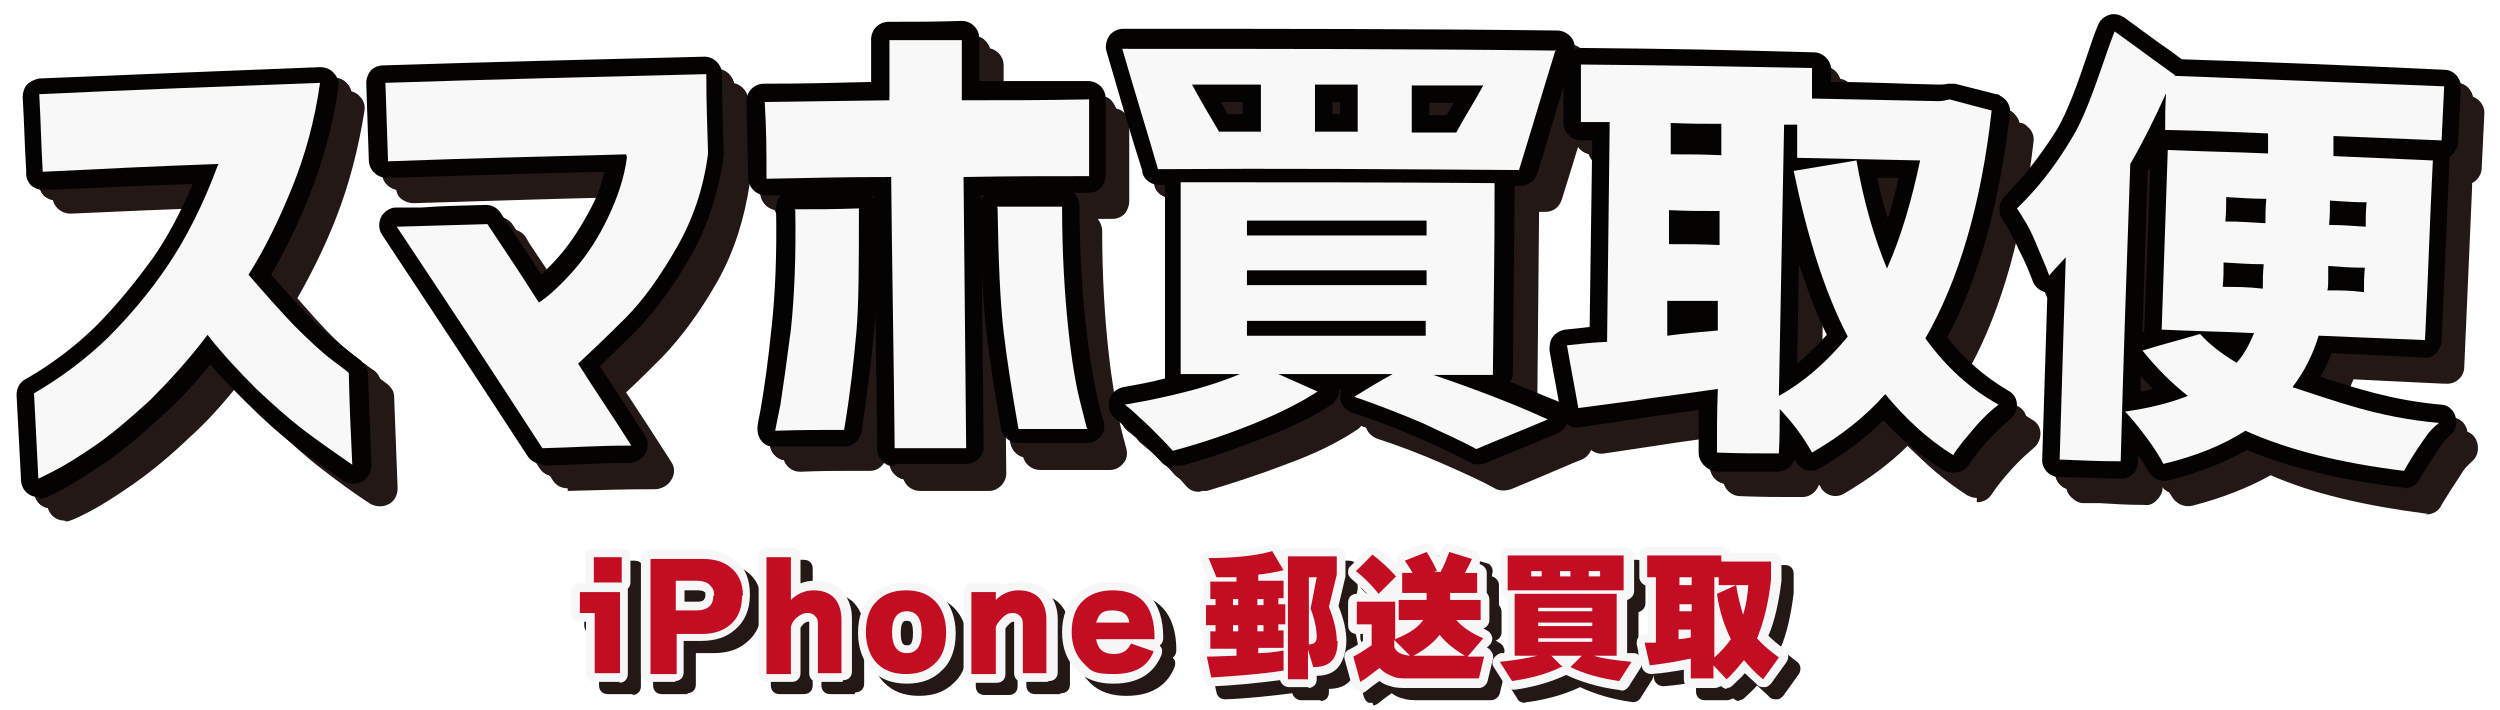
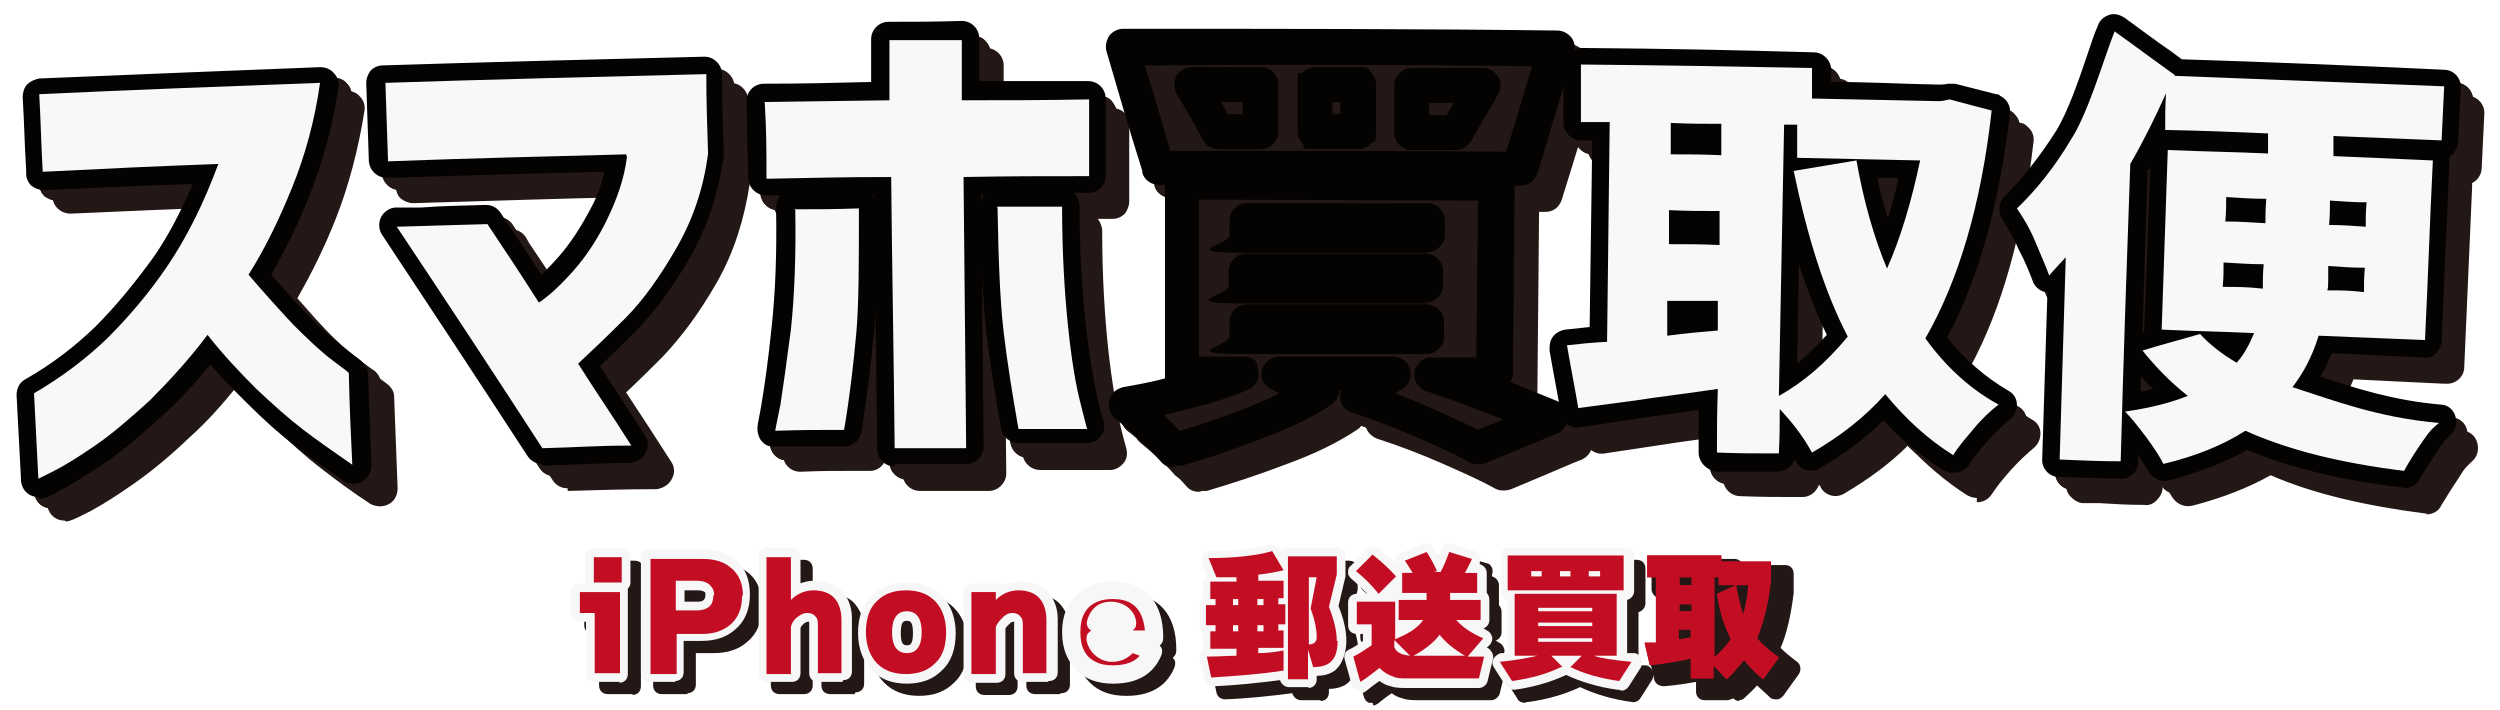
<svg xmlns="http://www.w3.org/2000/svg" id="_レイヤー_1" data-name="レイヤー_1" version="1.1" viewBox="0 0 286.7 81.4">
  <defs>
    <style>
      .st0 {
        fill: #231815;
      }

      .st1 {
        fill: #050202;
      }

      .st2 {
        filter: url(#drop-shadow-1);
      }

      .st3 {
        isolation: isolate;
      }

      .st4 {
        fill: #c30d23;
      }

      .st5 {
        mix-blend-mode: multiply;
      }

      .st6 {
        fill: #f8f8f8;
      }

      .st7 {
        fill: #f7f7f7;
      }
    </style>
    <filter id="drop-shadow-1" x="65.18" y="62.39" width="140.89" height="18.3">
      <feOffset dx="1.42" dy="1.42" />
      <feGaussianBlur result="blur" stdDeviation="0" />
      <feFlood flood-color="#231815" flood-opacity="1" />
      <feComposite in2="blur" operator="in" />
      <feComposite in="SourceGraphic" />
    </filter>
  </defs>
  <g class="st3">
    <g id="_レイヤー_2">
      <g id="_レイヤー_1-2">
        <g>
          <g>
            <g>
              <path class="st0" d="M25.1,18.8c-8.1.3-12.1.5-20.2.9-.2-3.5-.2-5.3-.4-8.9,10.7-.5,21.5-.9,32.2-1.3-.6,4.3-1.7,8.3-3.2,12-1.5,3.7-3.1,7-5,10,1.8,2.1,3.5,4,5.2,5.8,1.7,1.7,3.2,3.1,4.4,4,1.2.9,1.9,1.4,1.9,1.5.1,4.2.2,6.3.4,10.5-2-1.4-3.9-2.7-5.6-4-1.7-1.3-3.5-2.9-5.4-4.7-1.9-1.9-3.8-3.9-5.6-6.2-2.1,2.8-4.4,5.3-6.6,7.5-2.3,2.1-4.4,3.9-6.3,5.2-1.9,1.3-3.5,2.3-4.7,2.9s-1.8.9-1.8.9c-.2-3.9-.3-5.9-.5-9.8,3.1-1.8,5.9-3.9,8.4-6.3,2.5-2.5,4.8-5.2,6.9-8.3s4.1-7,5.8-11.6h0Z" />
              <path class="st0" d="M71.8,17.7c-10.9.3-16.4.4-27.3.8-.1-3.6-.2-5.4-.3-9,12.3-.4,24.6-.7,36.8-1,0,3.6.1,5.4.2,9.1-.5,3.9-1.7,7.5-3.6,10.8-1.9,3.3-3.8,6-5.9,8.1-2.1,2.1-3.9,3.8-5.4,5.2,2.4,3.8,3.7,5.6,6.1,9.4-4.1,0-6.1.2-10.2.3-5.5-8.5-11.1-17-16.7-25.4,4.1-.1,6.2-.2,10.4-.3,2.4,3.6,3.6,5.4,5.9,9,1.2-.8,2.5-2,4-3.7,1.5-1.7,2.8-3.7,3.9-6,1.1-2.3,1.9-4.6,2.2-7h0Z" />
              <path class="st0" d="M124.9,11.4c0,3.5,0,5.3,0,8.8-5.8,0-8.7,0-14.4.1.1,10.4.2,20.7.3,31.1-3.3,0-4.9,0-8.2,0-.1-10.4-.3-20.7-.4-31.1-5.7,0-8.6.1-14.3.2,0-3.5,0-5.3-.2-8.8,5.7-.1,8.6-.1,14.3-.2,0-2.8,0-4.1,0-6.9,3.3,0,5,0,8.3,0,0,2.8,0,4.1,0,6.9,5.8,0,8.7,0,14.5-.1h0ZM91.1,24c3,0,4.4,0,7.4-.1,0,6.2,0,11-.3,14.3-.3,3.3-.7,7-1.4,11.1-3.2,0-4.8,0-7.9.1,0,0,.2-1.1.6-3,.3-1.9.7-4.8,1.2-8.6.4-3.8.6-8.4.5-13.9h0ZM114.3,23.7c3,0,4.5,0,7.5,0,0,5.4.3,10.1.7,13.9s.9,6.7,1.4,8.6.7,2.9.8,3c-3.2,0-4.8,0-7.9,0-.7-4-1.3-7.7-1.7-11.1s-.6-8.1-.7-14.3h0Z" />
              <path class="st0" d="M228.4,12.7c-1.2,10.8-3.8,19.5-7.6,26.1,2.3,3.2,5.1,5.8,8.4,7.6-.8.6-1.8,1.5-2.8,2.7s-1.9,2.2-2.4,3.1c-2.9-1.8-5.5-4.2-7.8-7-2.3,2.6-5.1,4.8-8.4,6.7-1.1-2-2.4-3.6-3.7-5,0,2,0,3-.1,5.1-2.9,0-4.3,0-7.1-.1,0-2.9,0-4.4.1-7.3-4,.6-6,.8-10,1.4-2.4.3-3.6.5-6,.8-.5-2.9-.8-4.3-1.3-7.2,1.8-.2,2.7-.3,4.6-.4.1-10.1.2-15.1.3-25.2-1.3,0-2,0-3.3,0,0-2.6,0-4,0-6.6,10.6.1,15.9.2,26.5.4,0,1.4,0,2.1,0,3.5,5.8.1,8.7.2,14.5.3.5,0,.8-.1,1.3-.2,1.9.5,2.9.8,4.9,1.3h0ZM197.4,14.2c-2.3,0-3.5,0-5.8-.1,0,1.5,0,2.2,0,3.6,2.3,0,3.5,0,5.8.1,0-1.5,0-2.2,0-3.6ZM191.4,24.1c0,1.6,0,2.3,0,3.9,2.3,0,3.5,0,5.8.1,0-1.6,0-2.3,0-3.9-2.3,0-3.5,0-5.8-.1ZM191.2,38.5c2.3-.3,3.5-.4,5.8-.6,0-1.4,0-2,0-3.4-2.3,0-3.5,0-5.8,0,0,1.7,0,2.5,0,4.1h0ZM204,45.4c2.9-1.6,5.5-3.9,7.9-6.8-2.6-5-4.6-11.3-6.2-19,2.9-.5,4.3-.7,7.2-1.2.8,4.6,2,8.8,3.5,12.4,1.6-3.6,2.8-7.7,3.8-12.4-5.6-.1-8.4-.2-14.1-.3,0-1.5,0-2.3,0-3.8-.6,0-.9,0-1.5,0-.2,10.4-.4,20.7-.6,31.1h0Z" />
              <path class="st0" d="M265.9,38.5c-.7,2.3-1.7,4.2-3,5.9,4.7,1.5,9.8,3.5,16.8,4.1-.8.7-.9.7-1.8,2-.9,1.3-1.6,2.4-2.2,3.5-7.3-.9-13.3-2.4-18.2-4.6-2.5,1.6-5.6,2.9-9.4,3.8-.4-.8-1.1-1.9-2-3.1-.9-1.2-1.7-2.2-2.4-2.9,2.8-.4,5.2-1,7.2-1.8-1.9-1.5-3.6-3.2-5.2-5.2,2.6-.8,3.9-1.1,6.6-1.9,1.1,1.2,2.5,2.3,4.2,3.3.9-1,1.5-2.2,2-3.4-4.2-.2-6.4-.2-10.6-.4.3-8.2.4-12.4.7-20.6,4.6.2,6.9.2,11.5.4,0-.9,0-1.4,0-2.3-4.7-.2-7.1-.3-11.8-.4,0-1.7,0-2.5.1-4.2-1.3,2.9-2.7,5.7-4.1,8.1-.4,11.4-.8,22.7-1.1,34.1-2.8,0-4.2-.1-7-.2.3-9.3.4-13.9.7-23.2-.9,1-1.5,1.6-1.9,2.1-.3-.9-.9-2.2-1.6-3.9s-1.5-2.9-2.1-3.8c2.2-2.1,4.3-4.7,6.2-7.9,2-3.1,3.7-9.1,5-12.4,2.8,2,4.1,3,6.9,5,0,0,0,0,0,.1,10.3.4,20.6.8,30.9,1.2-.1,2.5-.2,3.7-.3,6.2-4.9-.2-7.4-.3-12.4-.5,0,.9,0,1.4,0,2.3,4.6.2,6.9.3,11.4.5-.4,8.2-.5,12.3-.9,20.6-4.9-.2-7.3-.3-12.1-.5ZM255.3,22.6c0,1.1,0,1.6-.1,2.8,1.8,0,2.7.1,4.6.2,0-1.1,0-1.6.1-2.8-1.8,0-2.7-.1-4.6-.2h0ZM254.9,32.9c1.8,0,2.7,0,4.6.2,0-1.1,0-1.7.1-2.8-1.8,0-2.7-.1-4.6-.2,0,1.1,0,1.7-.1,2.8h0ZM271.1,30.7c-1.7,0-2.5-.1-4.1-.2,0,.5,0,.8,0,1.4,0,.6,0,1.1-.1,1.4,1.7,0,2.5,0,4.2.2,0-1.1,0-1.7.1-2.8h0ZM271.4,23.2c-1.7,0-2.5-.1-4.2-.2,0,1.1,0,1.6-.1,2.8,1.7,0,2.5.1,4.2.2,0-1.1,0-1.6.1-2.8h0Z" />
              <path class="st0" d="M164.1,42.9c5.3,1.8,9.7,3.5,13.4,5.2-3.3,1.4-4.9,2-8.2,3.4-1.6-.9-3.7-1.8-6.2-3-2.6-1.1-5.2-2.1-7.8-3,1.8-1.1,2.6-1.6,4.4-2.6-5.2,0-7.8,0-13.1,0,1.8.8,2.7,1.2,4.5,2-2,1.3-4.6,2.6-7.6,3.8-3,1.2-6,2.2-9,3-.7-.8-1.6-1.7-2.7-2.8-1.1-1-2-1.9-2.8-2.5,2.4-.4,4.8-.9,7.1-1.5,2.4-.6,4.4-1.3,6.1-2-2.7,0-4.1,0-6.8,0,0-8.8,0-13.2,0-22,12,0,24,0,36,.1,0,8.8-.1,13.2-.2,22-2.9,0-4.3,0-7.1,0h0ZM178.4,5.7c-1.7,5.5-2.5,8.3-4.2,13.8-13.8-.1-27.6-.2-41.4-.1-1.6-5.5-2.5-8.3-4.1-13.8,16.6,0,33.2,0,49.8.2ZM144.6,15.1v-5.4h-7.9c1.2,2.2,1.8,3.2,3.1,5.4h4.9ZM143,25.3v1.7c8.2,0,12.4,0,20.6,0,0-.7,0-1,0-1.7-8.2,0-12.4,0-20.6,0h0ZM143,31v1.7c8.2,0,12.4,0,20.6,0,0-.7,0-1,0-1.7-8.2,0-12.4,0-20.6,0h0ZM143,36.8v1.7c8.2,0,12.3,0,20.5,0,0-.7,0-1,0-1.7-8.2,0-12.3,0-20.6,0h0ZM155.7,15.1c0-2.2,0-3.2,0-5.4-2,0-3,0-4.9,0,0,2.2,0,3.2,0,5.4,2,0,3,0,4.9,0h0ZM167,15.2c1.2-2.2,1.9-3.2,3.1-5.4-3.3,0-4.9,0-8.2,0,0,2.2,0,3.2,0,5.4,2.1,0,3.1,0,5.1,0h0Z" />
            </g>
            <g>
              <g class="st5">
                <path class="st0" d="M7.4,59.7c-1.1,0-1.9-.8-2-1.9l-.4-9.8c0-.8.4-1.5,1-1.8,3-1.7,5.6-3.7,8-6,2.4-2.4,4.6-5.1,6.7-8,1.6-2.3,3.1-5.1,4.5-8.4-6.2.2-10.1.4-17.1.7-1.1,0-2-.8-2.1-1.9l-.4-8.9c0-.5.2-1,.5-1.4s.9-.6,1.4-.6c10.4-.4,20.9-.9,32.2-1.3.6,0,1.2.2,1.6.7.4.4.6,1,.5,1.6-.7,4.4-1.8,8.6-3.3,12.4-1.3,3.3-2.8,6.3-4.4,9.1,1.5,1.7,2.8,3.2,4.2,4.6,1.6,1.7,3.1,3,4.2,3.8,2,1.5,2,1.5,2.1,1.6.4.4.6.8.6,1.3l.4,10.5c0,.8-.4,1.5-1,1.8-.7.4-1.5.3-2.1,0-2-1.3-3.9-2.7-5.7-4.1-1.7-1.3-3.6-3-5.5-4.9-1.4-1.4-2.8-2.8-4.2-4.4-1.7,2.1-3.5,4.1-5.3,5.7-2.4,2.3-4.5,4-6.5,5.4-2,1.4-3.6,2.4-4.9,3.1l-.4.2q-1.9,1-2.4,1ZM9,48.9l.3,5.5c1-.6,2.2-1.3,3.5-2.3,1.8-1.2,3.8-2.9,6-5,2.1-2,4.3-4.5,6.4-7.2.4-.5.9-.8,1.6-.8.6,0,1.2.3,1.6.7,1.8,2.2,3.6,4.2,5.5,6,1.8,1.8,3.6,3.3,5.2,4.6.7.5,1.4,1.1,2.2,1.6l-.2-5.6c-.3-.2-.7-.5-1.1-.9-1.3-1-2.8-2.4-4.6-4.2-1.7-1.7-3.4-3.6-5.3-5.9-.5-.7-.6-1.6-.2-2.3,1.7-2.9,3.4-6.2,4.8-9.8,1.1-2.8,2-5.9,2.7-9.1-9.6.4-18.7.7-27.7,1.1l.2,4.9c6.8-.3,10.8-.5,18.2-.8.5,0,1.1.2,1.5.6.4.4.6.9.6,1.4h0c0,.3,0,.5-.1.7-1.8,4.8-3.8,8.9-6,12.1-2.2,3.2-4.6,6-7.1,8.6-2.3,2.3-4.9,4.3-7.8,6Z" />
                <path class="st0" d="M65.1,56c-.7,0-1.3-.3-1.7-.9-5.5-8.5-11.1-17.1-16.7-25.4-.4-.6-.4-1.4-.1-2s1-1.1,1.7-1.1c4-.1,6-.2,9.8-.3h.5c.7,0,1.3.3,1.7.9l.4.7c1.7,2.5,2.8,4.2,4.3,6.5.6-.6,1.3-1.3,2-2.1,1.4-1.6,2.6-3.5,3.7-5.6.7-1.3,1.2-2.7,1.5-4.1-9.2.2-14.5.4-24.8.7-.5,0-1-.2-1.4-.5s-.6-.9-.6-1.4c-.1-3.6-.2-5.4-.3-9,0-.5.2-1,.5-1.4.4-.4.9-.6,1.4-.6,12-.4,24.3-.7,36.8-.9.5,0,1,.2,1.4.6s.6.9.6,1.4l.2,9.1c0,.1,0,.2,0,.3-.6,4.1-1.8,8-3.8,11.5-2,3.5-4.1,6.3-6.2,8.5-1.5,1.5-2.9,2.9-4.2,4.1,1.9,2.9,3.1,4.7,5.2,8,.4.6.4,1.4,0,2-.3.6-1,1-1.7,1.1-4.1,0-6.1.1-10.2.2,0,0,0,0,0,0ZM52,30.4c4.7,7.1,9.4,14.3,14.1,21.5,2.1,0,3.7,0,5.5-.1-1.3-2.1-2.4-3.8-4.1-6.4-.5-.8-.4-1.9.3-2.6,1.6-1.4,3.4-3.2,5.3-5.1,1.9-1.9,3.8-4.5,5.6-7.6,1.7-3,2.8-6.4,3.3-9.9v-6.9c-11.2.2-22.2.5-32.9.8,0,1.8.1,3.2.2,5,9.9-.3,15.2-.4,25.3-.7.6,0,1.1.2,1.5.7.4.4.6,1,.5,1.6-.3,2.6-1.1,5.2-2.4,7.6-1.2,2.4-2.6,4.6-4.2,6.4-1.6,1.9-3.1,3.2-4.4,4.1-.4.3-1,.4-1.5.3-.5-.1-1-.4-1.3-.9-2.1-3.3-3.3-5.1-5.3-8.1-2.2,0-3.8.1-5.6.2Z" />
                <path class="st0" d="M105.5,56.3c-1.1,0-2-.9-2-2l-.2-16.1c0,1.1-.1,2-.2,2.9-.3,3.4-.8,7.2-1.4,11.2-.2,1-1,1.7-1.9,1.7h-2.3c-1.9,0-3.3,0-5.7.1-.7,0-1.3-.3-1.7-.9-.3-.5-.4-1.1-.3-1.7,0-.2.2-.9.5-2.8.3-1.9.7-4.8,1.1-8.5.4-3.7.6-8.3.5-13.6,0,0,0,0,0,0h0c0-.5.2-1,.5-1.3h-1.7c-1.1,0-2-.8-2-1.9v-8.8c-.2-1.1.7-2,1.8-2,5,0,7.8-.1,12.3-.2v-4.9c0-.5.1-1,.5-1.4.4-.4.9-.6,1.4-.6,3.3,0,5,0,8.4,0h0c1.1,0,2,.9,2,2v4.9c4.6,0,7.4,0,12.5,0h0c.9,0,1.7.6,1.9,1.5,0,.3,0,.5,0,.7v8.5c0,.5-.2,1-.5,1.4-.4.4-.9.6-1.4.6-.6,0-1.1,0-1.7,0,.3.4.5.9.5,1.4,0,5.3.3,9.9.7,13.6.4,3.7.9,6.5,1.3,8.3.1.6.6,2.4.7,2.8.2.6.2,1.2-.1,1.7-.4.6-1,1-1.7,1h-8s0,0,0,0c-1,0-1.8-.7-2-1.6-.7-4.1-1.3-7.9-1.7-11.2-.2-1.6-.3-3.6-.4-5.8l.2,19c0,.5-.2,1-.6,1.4-.4.4-.9.6-1.4.6-3.3,0-4.9,0-8.2,0h0ZM105.1,21.3c1.1,0,2,.9,2,2l.4,29.1c1.5,0,2.7,0,4.2,0l-.3-29.1c0-1.1.9-2,2-2,5.1,0,7.9,0,12.4,0v-4.8c-4.6,0-7.4,0-12.5,0-1.1,0-2-.9-2-2v-4.9c-1.6,0-2.8,0-4.4,0v4.9c0,.5-.1,1-.5,1.4-.4.4-.9.6-1.4.6-5,0-7.8.1-12.3.2v4.8c0,0,.9,0,.9,0,4,0,6.8-.1,11.5-.2h0ZM96,28.8c0,4.7-.2,8.7-.6,12.1-.4,3.8-.8,6.7-1.2,8.7,0,.2,0,.4-.1.6,1.1,0,2.1,0,3.2,0h.6c.5-3.3.9-6.4,1.1-9.3.2-2.9.4-7,.4-12.1-1.2,0-2.2,0-3.4,0ZM119.3,28.5c.1,5.1.3,9.2.6,12.1.3,2.8.7,5.9,1.3,9.3h3.7c0-.2,0-.4-.1-.5-.5-2-1-4.9-1.4-8.8-.4-3.4-.6-7.5-.7-12.1-1.2,0-2.2,0-3.4,0ZM115.4,25.2v.5c0-.2.2-.4.4-.5-.1,0-.2,0-.4,0ZM102.9,25.3c0,0,.2.2.2.3v-.3c0,0-.2,0-.2,0Z" />
                <path class="st0" d="M226.7,57.1c-.4,0-.7-.1-1.1-.3-2.5-1.6-4.7-3.5-6.8-5.7-2.1,2.1-4.6,3.9-7.3,5.5-1,.6-2.2.2-2.7-.7,0-.1-.1-.2-.2-.3-.3.8-1,1.4-1.9,1.4h-.5c-2.5,0-4,0-6.6-.1-1.1,0-2-.9-2-2,0-2,0-3.4,0-4.9-2.6.4-4.5.6-7.6,1.1l-6,.9c-1.1.2-2.1-.6-2.2-1.6l-1.3-7.2c0-.6,0-1.1.4-1.6.3-.4.8-.7,1.4-.8l2.8-.3.3-21.4h-1.3c-1.1,0-2-.9-2-2v-6.6c.1-1.1,1-2,2.1-2h0c10.6.1,15.9.2,26.5.5,1.1,0,2,.9,2,2v1.5c4.5.1,7.3.2,12.3.3h1.2c.2-.2.5-.2.7,0l4.8,1.3c.4,0,.7.3,1,.6.4.4.6,1,.5,1.6-1.2,10.4-3.6,19-7.2,25.7,2,2.5,4.3,4.5,7,6.1.6.3,1,.9,1,1.6,0,.7-.3,1.3-.8,1.7-.7.6-1.6,1.4-2.5,2.4-1,1.1-1.7,2-2.3,2.9-.4.6-1,.9-1.7.9ZM201.6,52.8c1.1,0,2,0,3.1,0,0-.9,0-1.7,0-2.8v-.2c0-.3,0-.5.2-.7,0-.2-.1-.5-.1-.7l.7-31.1c0-1.1.9-2,2-2s0,0,0,0h1.4c-.2-.3-.4-.7-.3-1.1v-1.5c-8.6-.2-13.8-.3-22.5-.4v2.6s1.3,0,1.3,0c1.1,0,2,.9,2,2l-.4,25.2c0,1-.8,1.9-1.8,2l-2.4.2.6,3.1,4.1-.6c4-.6,6-.9,10-1.4.6,0,1.2,0,1.6.5.4.4.7,1,.7,1.5v.5c0,1.9,0,3.1-.1,4.7ZM218.9,46.1s0,0,0,0c.6,0,1.1.3,1.5.7,1.8,2.1,3.7,4,5.8,5.5.4-.5.9-1.1,1.5-1.7.3-.4.7-.7,1-1.1-2.5-1.8-4.8-4.1-6.7-6.7-.5-.6-.5-1.5-.1-2.2,3.5-6,5.9-13.9,7.1-23.6l-2.8-.7h-.9c0,.1-.2.1-.3.1-5.8-.2-8.7-.2-14.4-.4.2.3.3.7.3,1.2v1.8c4.3,0,7.1.2,12,.3.6,0,1.1.3,1.5.7.4.5.5,1.1.4,1.6-.9,4.7-2.2,9-3.9,12.8-.3.7-1,1.2-1.8,1.2h0c-.8,0-1.5-.5-1.8-1.2-1.4-3.3-2.4-6.9-3.2-10.9l-3.2.5c1.5,6.6,3.3,12.1,5.6,16.4.4.7.3,1.5-.2,2.2-2.1,2.7-4.6,4.9-7.2,6.6.7.8,1.4,1.7,2.1,2.7,2.4-1.6,4.5-3.3,6.3-5.3.4-.4.9-.7,1.5-.7ZM209.1,33.2l-.2,11.4c1.2-1,2.3-2.1,3.4-3.3-1.2-2.4-2.2-5.1-3.2-8.1ZM218.1,23.3c.3,1.6.7,3.1,1.1,4.6.5-1.5.9-3,1.2-4.6-.8,0-1.6,0-2.4,0ZM194,43.4h0c-.5,0-1-.2-1.4-.6-.4-.4-.6-.9-.6-1.4v-4.1c0-.5.3-1,.7-1.4.4-.4.9-.6,1.4-.6h5.8c1.1.1,2,1,2,2.1v.2c0,1.2,0,1.9,0,3.2,0,1-.8,1.8-1.8,1.9l-5.8.6c0,0-.1,0-.2,0ZM200,33s0,0,0,0h-5.8c-.5-.1-1-.3-1.4-.7-.4-.4-.6-.9-.6-1.4v-3.7c0,0,0-.1,0-.2,0-1.1.9-2,2-2h5.8c.5.1,1,.3,1.4.7.4.4.6.9.6,1.4v3.9c0,1.1-1,2-2.1,2ZM200.2,22.8s0,0,0,0h-5.8c-1.1-.1-2-1-2-2.1v-3.6c0-.5.3-1,.7-1.4.4-.4.9-.6,1.4-.6h5.8c.5.1,1,.3,1.4.7s.6.9.6,1.4v3.6c0,1.1-1,2-2.1,2Z" />
                <path class="st0" d="M278.4,58.9c0,0-.2,0-.2,0-7-.9-13-2.3-17.8-4.4-2.5,1.4-5.5,2.6-9,3.5-.9.2-1.8-.2-2.3-1-.3-.5-.7-1.1-1.1-1.8v.8c0,.5-.3,1-.7,1.4-.4.4-.9.6-1.4.5-2.1,0-3.4-.1-5.1-.2h-1.9c-.5,0-1-.3-1.4-.7s-.6-.9-.5-1.4v-2c.3-6.6.4-11,.6-17.1,0,0-.2,0-.3,0-.7-.2-1.2-.7-1.4-1.3-.3-.8-.8-2.1-1.6-3.6-.7-1.6-1.4-2.7-1.9-3.5-.5-.8-.4-1.9.3-2.6,2-2,4-4.5,5.9-7.5,1.3-2.1,2.6-5.7,3.6-8.7.4-1.3.8-2.4,1.2-3.4.2-.6.7-1,1.3-1.2.6-.2,1.2,0,1.7.3,2.7,1.9,4,2.9,6.6,4.8,10,.4,20.1.8,30,1.2,1.1,0,2,1,1.9,2.1-.1,2.5-.2,3.7-.3,6.2,0,.7-.5,1.4-1.1,1.7,0,.2,0,.4,0,.5l-.9,20.6c0,1.1-1,2-2.1,1.9h-.3c-4.1-.2-6.5-.3-10.3-.5-.4,1-.8,1.9-1.2,2.7,0,0,0,0,0,0,4,1.3,8.2,2.7,13.7,3.2.8,0,1.5.6,1.7,1.4s0,1.6-.6,2.1l-.2.2c-.5.5-.6.5-1.2,1.5-.8,1.2-1.5,2.3-2.1,3.3-.3.7-1,1.1-1.8,1.1ZM260.2,50.3c.3,0,.6,0,.8.2,4.4,2,9.8,3.4,16.3,4.3.3-.6.7-1.2,1.2-1.8-4.2-.7-7.8-1.9-10.9-2.9-.9-.3-1.7-.6-2.5-.8-.6-.2-1.1-.7-1.3-1.3-.2-.6,0-1.3.3-1.8,1.1-1.4,1.9-3.1,2.6-5.1,0-.2.1-.5.3-.7.4-.7,1.2-1,2-.9,4,.2,6.3.3,9.9.4l.8-16.6c-3.3-.2-5.6-.2-9.4-.4-.5,0-1-.3-1.4-.6s-.5-.9-.5-1.4v-2.3c.1-1.1,1.1-1.9,2.2-1.9,4.2.2,6.7.3,10.4.4,0-.8,0-1.4.1-2.2-9.1-.4-18.4-.8-27.6-1.1h0s0,2.2,0,2.2h.2c3.4.1,5.7.2,9.6.4.5,0,1,.3,1.4.6.4.4.5.9.5,1.4v2.3c-.1,1.1-1.1,2-2.2,1.9-3.9-.2-6.1-.2-9.5-.4-.2,6.3-.4,10.3-.6,16.6,3,.1,5.1.2,8.6.3.6,0,1.2.3,1.6.9.4.5.4,1.2.2,1.8-.5,1.5-1.3,2.8-2.3,4.1-.6.7-1.7.9-2.5.4-1.4-.8-2.7-1.8-3.8-2.8h-.2c-.8.3-1.5.5-2.2.7.9.9,1.8,1.8,2.8,2.6.6.4.8,1.1.7,1.9-.1.7-.6,1.3-1.2,1.6-1.3.5-2.7.9-4.2,1.3,0,.1.2.2.3.4.5.7.9,1.3,1.3,1.9,2.9-.9,5.4-1.9,7.4-3.2.3-.2.7-.3,1.1-.3ZM241,53.7c1.1,0,2,0,3,0l1.1-32.1c0-.3.1-.6.3-.9,1.4-2.5,2.8-5.2,4.1-8,0-.2.2-.4.3-.5-1.3-1-2.3-1.7-3.5-2.6,0,.3-.2.5-.3.8-1.2,3.3-2.5,7.1-4,9.5-1.7,2.7-3.5,5.1-5.4,7.1.4.7.9,1.6,1.3,2.6.2.4.4.8.5,1.1.6-.4,1.3-.6,2-.3.8.3,1.3,1.1,1.3,1.9-.3,8.6-.4,13.2-.7,21.2ZM248.3,46v1.8c.4,0,.9-.2,1.4-.3-.5-.5-.9-1-1.4-1.5ZM249.1,22.4l-.6,18.6c0,0,.1,0,.2,0,0-.1,0-.2,0-.3.3-7.5.4-11.6.7-18.6,0,.1-.1.2-.2.3ZM250.5,10.5s0,0,0,0c0,0,0,0,0,0ZM273.7,38.5s0,0,0,0l-4.2-.2c-.6,0-1.1-.3-1.5-.7s-.5-1-.4-1.6c0-.2,0-.7,0-1.2,0-.5,0-.8,0-1.3,0-.5.3-1.1.6-1.4.4-.4.9-.6,1.4-.6l4.1.2c1.1,0,1.9,1,1.9,2,0,0,0,.2,0,.2v2.6c-.2,1.1-1,1.9-2.1,1.9ZM262.2,38s0,0,0,0c-1.3,0-2.2,0-3.2-.1h-1.3c-.5,0-1-.3-1.4-.7-.4-.4-.6-.9-.6-1.5,0-1.1,0-1.6.1-2.6v-.2c0-.5.3-1,.6-1.4.4-.4.9-.6,1.4-.5l4.6.2c1.1,0,2,1,1.9,2.1v2.8c-.1.5-.4,1-.8,1.4-.4.3-.9.5-1.4.5ZM274,30.9s0,0,0,0l-4.2-.2c-.5,0-1-.3-1.4-.6-.4-.4-.5-.9-.5-1.4v-2.8c.2-1.1,1.1-2,2.2-1.9l4.2.2c1.1,0,1.9,1,1.9,2,0,0,0,.2,0,.2v2.6c-.2,1.1-1,1.9-2.1,1.9ZM262.5,30.4s0,0,0,0c-1.4,0-2.2,0-3.3-.1h-1.3c-1.1,0-2-1-1.9-2.1v-2.8c.1-1.1,1-1.9,2.1-1.9h0l4.6.2c1.1,0,2,1,1.9,2.1v2.8c-.1.5-.4,1-.8,1.4-.4.3-.9.5-1.4.5Z" />
                <path class="st0" d="M137.5,56.4c-.6,0-1.1-.2-1.5-.7-.6-.7-1.5-1.6-2.6-2.6-1.1-1.1-2-1.8-2.6-2.3-.6-.5-.9-1.3-.7-2.1.2-.8.8-1.4,1.6-1.5,1.6-.3,3.2-.6,4.8-1,0-.2,0-.4,0-.6,0-8.6,0-13,0-21.3v-.2c-.2,0-.5,0-.7,0-.9,0-1.7-.6-1.9-1.4-1.6-5.5-2.4-8.3-4.1-13.8-.2-.6,0-1.3.3-1.8.4-.5,1-.8,1.6-.8,17.1,0,33.9,0,49.8.2,1.1,0,2,.9,2,2,0,.3,0,.5-.2.8-1.7,5.4-2.5,8.2-4.2,13.6-.3.9-1,1.4-1.9,1.4-.2,0-.5,0-.7,0l-.2,21.5c0,.4-.1.7-.3,1,1.9.8,3.7,1.5,5.4,2.2.7.3,1.2,1.1,1.2,1.9,0,.8-.5,1.5-1.2,1.8l-1,.4c-2.6,1.1-4.2,1.8-7.1,3-.6.2-1.2.2-1.7,0-1.6-.9-3.6-1.8-6.1-2.9-2.5-1.1-5.1-2.1-7.6-2.9-.7-.3-1.3-.9-1.3-1.7,0-.3,0-.6.1-.9,0,0-.2,0-.2,0,0,.7-.4,1.3-.9,1.6-2.1,1.4-4.7,2.7-8,3.9-3.1,1.2-6.2,2.2-9.2,3.1-.2,0-.3,0-.5,0ZM136.3,50.4c.7.6,1.3,1.2,1.8,1.8,2.5-.7,5.1-1.6,7.6-2.6,1.4-.6,2.7-1.1,3.8-1.7l-.8-.4c-.9-.4-1.4-1.3-1.2-2.2.2-.9,1-1.6,2-1.6,5.2,0,7.8,0,13.1,0,.9,0,1.7.6,1.9,1.5.2.9-.1,1.8-.9,2.2l-.8.5c1.3.5,2.6,1,3.9,1.6,2.1.9,4,1.8,5.5,2.6,1.1-.5,2-.8,2.9-1.2-2.7-1.1-5.6-2.1-8.7-3.2-.8-.2-1.5-1-1.5-1.9,0-1.1,1-2,2-2h0c2.1,0,3.4,0,5.1,0l.2-18c-10.4-.1-21.2-.2-32-.1,0,6.9,0,11.1,0,18h4.8c1,0,1.8.7,2,1.6.2.9-.3,1.9-1.2,2.2-1.8.8-4,1.5-6.4,2.1-1.1.3-2.2.5-3.2.8ZM142.5,20.2c11,0,22.1,0,33.1.2,1.1-3.8,1.9-6.3,3-9.8-14.2-.2-29.1-.2-44.4-.2,1.1,3.5,1.8,6.1,2.9,9.8,1.8,0,3.5,0,5.3,0ZM166.3,43.5h0c-8.4,0-12.4,0-20.5,0s-2-.9-2-2v-1.5c0,0,0-.1,0-.2,0-1.1.9-2,2-2h0c8.2,0,12.3,0,20.6,0,.5,0,1,.2,1.4.6.4.4.6.9.6,1.4,0,.7,0,1,0,1.7s-.2,1-.6,1.4c-.4.4-.9.6-1.4.6ZM166.4,37.6h0c-8.5,0-12.5,0-20.5,0s-2-.9-2-2v-1.5c0,0,0-.1,0-.2,0-1.1.9-2,2-2h0c8.2,0,12.4,0,20.6,0,.5,0,1,.2,1.4.6.4.4.6.9.6,1.4,0,.7,0,1,0,1.6s-.2,1-.6,1.4c-.4.4-.9.6-1.4.6ZM166.4,31.9h0c-8.5,0-12.5,0-20.6,0s-2-.9-2-2v-1.5c0,0,0-.1,0-.2,0-1.1.9-2,2-2h0c8.3,0,12.4,0,20.6,0,.5,0,1,.2,1.4.6.4.4.6.9.6,1.4,0,.7,0,1,0,1.6s-.2,1-.6,1.4c-.4.4-.9.6-1.4.6ZM169.9,20c0,0-.1,0-.2,0-1.9,0-3,0-4.9,0-.5,0-1-.2-1.4-.6-.4-.4-.6-.9-.6-1.4v-5.4c0-1.1.9-2,2-2h0c2.4,0,3.9,0,5.8,0h2.4c.7,0,1.4.4,1.7,1,.4.6.4,1.4,0,2l-.2.3c-1.1,2-1.7,3-2.9,5.1-.4.6-1,1-1.7,1ZM166.7,16c.7,0,1.3,0,2,0,.3-.5.5-1,.8-1.4-.9,0-1.8,0-2.8,0v1.4ZM158.5,20h-1.4c-1.2,0-2.1,0-3.6,0s-1-.2-1.4-.6c-.4-.4-.6-.9-.6-1.4v-1.5c0-1.3,0-2.3,0-3.9s.2-1,.6-1.4c.4-.4.9-.6,1.4-.6h1.4c1.2,0,2.1,0,3.6,0s1,.2,1.4.6c.4.4.6.9.6,1.4v5.4c0,.5-.2,1-.6,1.4-.4.4-.9.6-1.4.6ZM155.6,15.9c.3,0,.6,0,.9,0v-1.4c-.3,0-.6,0-.9,0,0,.5,0,.9,0,1.4ZM147.4,19.9h-4.9c-.7,0-1.4-.4-1.7-1l-3-5.4c-.4-.6-.3-1.4,0-2s1-1,1.7-1h7.9c1.1,0,2,.9,2,2v5.4c0,1.1-.9,2-2,2ZM143.7,15.9h1.7v-1.4h-2.5l.8,1.4Z" />
                <path class="st0" d="M5.9,58.3c-1.1,0-1.9-.8-2-1.9l-.4-9.9c0-.8.4-1.5,1-1.8,3-1.7,5.6-3.7,8-6,2.4-2.4,4.6-5.1,6.7-8,1.6-2.3,3.1-5.1,4.5-8.4-6.2.2-10.1.4-17.2.7-.5,0-1-.2-1.4-.5-.4-.4-.6-.9-.6-1.4l-.4-8.9c0-.5.2-1,.5-1.4s.9-.6,1.4-.6c10.7-.5,21.5-.9,32.2-1.3.6,0,1.2.2,1.6.7.4.4.6,1,.5,1.6-.7,4.4-1.8,8.6-3.3,12.4-1.3,3.3-2.8,6.3-4.4,9.1,1.4,1.6,2.8,3.2,4.2,4.6,1.6,1.7,3.1,3,4.2,3.8,1,.8,1.7,1.3,1.9,1.4.5.4.8,1,.8,1.6.1,4.2.2,6.3.4,10.5,0,.8-.4,1.5-1,1.8s-1.5.3-2.1,0c-2.1-1.4-4-2.8-5.7-4.1-1.7-1.3-3.6-3-5.5-4.9-1.4-1.4-2.8-2.8-4.2-4.4-1.7,2.1-3.5,4.1-5.3,5.7-2.4,2.3-4.5,4-6.5,5.4-2,1.4-3.6,2.4-4.9,3.1l-.4.2q-1.9,1-2.4,1ZM7.5,47.6l.3,5.5c1-.6,2.2-1.3,3.5-2.3,1.8-1.2,3.8-2.9,6-5,2.1-2,4.3-4.5,6.4-7.2.4-.5.9-.8,1.6-.8.6,0,1.2.3,1.6.7,1.8,2.2,3.6,4.2,5.4,6,1.9,1.8,3.6,3.4,5.2,4.6.7.5,1.4,1.1,2.2,1.6,0-1.8-.1-3.4-.2-5.6-.3-.2-.7-.5-1.1-.9-1.3-1-2.8-2.4-4.6-4.2-1.7-1.8-3.5-3.8-5.3-5.9-.5-.7-.6-1.6-.2-2.3,1.7-2.9,3.4-6.2,4.8-9.8,1.1-2.8,2-5.9,2.6-9.1-9.2.3-18.5.7-27.7,1.1l.2,4.9c6.8-.3,10.8-.5,18.2-.8,0,0,0,0,0,0h0c.7,0,1.3.3,1.6.9.4.5.5,1.2.2,1.8-1.8,4.8-3.8,8.9-6,12.1-2.2,3.2-4.6,6-7.1,8.6-2.3,2.3-4.9,4.3-7.8,6Z" />
                <path class="st0" d="M63.6,54.6c-.7,0-1.3-.3-1.7-.9-5.6-8.7-11.3-17.2-16.7-25.4-.4-.6-.4-1.4-.1-2,.3-.6,1-1.1,1.7-1.1h2c2.9-.2,4.9-.2,8.3-.3.7,0,1.3.3,1.7.9,1.9,2.9,3.1,4.7,4.7,7.1.6-.6,1.3-1.3,2-2.1,1.4-1.6,2.6-3.5,3.7-5.6.7-1.3,1.2-2.7,1.5-4.1-9.6.2-14.9.4-24.8.7-1.1,0-2-.8-2.1-1.9l-.3-9c0-.5.2-1,.5-1.4.4-.4.9-.6,1.4-.6,12.2-.4,24.6-.7,36.8-1,.5,0,1,.2,1.4.6s.6.9.6,1.4l.2,9.1c0,.1,0,.2,0,.3-.5,4.1-1.8,8-3.8,11.5-2,3.5-4.1,6.3-6.2,8.5-1.5,1.5-2.9,2.9-4.2,4.1,1.9,2.9,3.1,4.7,5.2,8,.4.6.4,1.4,0,2-.3.6-1,1-1.7,1.1-2.7,0-4.5.1-6.6.2h-3.6c0,0,0,0,0,0ZM50.5,29.1c4.6,7,9.4,14.2,14.1,21.5h2.4c1.1,0,2-.1,3.1-.1-1.3-2.1-2.4-3.8-4.1-6.4-.5-.8-.4-1.9.3-2.6,1.6-1.4,3.4-3.1,5.3-5.1,1.9-1.9,3.8-4.5,5.6-7.6,1.7-3,2.8-6.4,3.3-9.9v-6.9c-11,.2-22.1.5-32.9.9l.2,5c9.5-.3,14.9-.5,25.4-.7.5,0,1.1.2,1.4.6.4.4.6.9.6,1.4h0c0,0,0,.2,0,.3-.3,2.6-1.1,5.2-2.4,7.6-1.2,2.4-2.6,4.6-4.2,6.4-1.6,1.9-3.1,3.2-4.4,4.1-.4.3-1,.4-1.5.3-.5-.1-1-.4-1.3-.9l-.9-1.4c-1.6-2.4-2.7-4.1-4.4-6.6-2.2,0-3.8.1-5.6.2Z" />
                <path class="st0" d="M104,55c-.5,0-1-.2-1.4-.6-.4-.4-.6-.9-.6-1.4l-.2-15.8c0,1-.1,1.8-.2,2.6-.3,3.3-.7,6.9-1.4,11.2-.1,1-1,1.7-1.9,1.7h-2.2c-1.9,0-3.4,0-5.8.1-.7,0-1.3-.3-1.7-.9-.3-.5-.4-1.1-.3-1.7,0-.2.2-.9.5-2.8.4-2,.7-4.8,1.1-8.4.4-3.7.6-8.3.5-13.6,0,0,0,0,0,0h0c0-.5.2-1,.5-1.3-.5,0-1.1,0-1.7,0-.5,0-1-.2-1.4-.6-.4-.4-.6-.9-.6-1.4v-.2c0-3.4,0-5.2-.2-8.6,0-.5.2-1,.6-1.4.4-.4.9-.6,1.4-.6,5,0,7.8-.1,12.3-.2v-4.9c0-.5.1-1,.5-1.4.4-.4.9-.6,1.4-.6h8.4c.5,0,1,0,1.4.5.4.4.6.9.6,1.4v4.9c4.6,0,7.4,0,12.5,0,.5,0,1.1.2,1.4.6s.6.9.6,1.4v8.8c0,.5-.2,1-.5,1.4-.4.4-.9.6-1.4.6-.6,0-1.1,0-1.7,0,.3.4.5.8.5,1.4,0,5.4.3,10,.7,13.6.4,3.7.9,6.5,1.3,8.3.5,1.9.7,2.6.7,2.8.2.6.1,1.2-.2,1.7-.4.6-1,.9-1.7.9h-.4c-2.9,0-4.5,0-7.5,0h0c-1,0-1.8-.7-2-1.6-.7-4.1-1.3-7.8-1.7-11.2-.2-1.6-.3-3.6-.4-5.9,0,6.4.1,12.7.2,19.1,0,.5-.2,1-.6,1.4-.4.4-.9.6-1.4.6-3.3,0-4.9,0-8.2,0h0ZM103.6,19.9c.5,0,1,.2,1.4.6.4.4.6.9.6,1.4l.4,29.1c1.5,0,2.7,0,4.2,0,0-9.1-.2-18.3-.3-27.4v-1.7c0-.5.2-1,.6-1.4.4-.4.9-.6,1.4-.6h.2c5,0,7.8,0,12.3-.1v-4.8c-4.6,0-7.4,0-12.5.1-1.1,0-2-.9-2-2v-4.9s-4.4,0-4.4,0v4.9c0,.5-.1,1-.5,1.4-.4.4-.9.6-1.4.6-5,0-7.8.1-12.3.2,0,1.7,0,3.1,0,4.8,4.5,0,7.3-.1,12.3-.2h0ZM94.6,27.4c0,4.6-.2,8.7-.6,12.1-.4,3.7-.8,6.7-1.2,8.7,0,.2,0,.4-.1.6,1.1,0,2.1,0,3.3,0h.5c.5-3.5.9-6.5,1.1-9.3.3-2.9.4-6.9.4-12.1h-3.4ZM117.8,27.1c.1,5.2.3,9.2.6,12.1.3,2.8.8,5.9,1.3,9.3,1.3,0,2.4,0,3.7,0,0-.2,0-.3-.1-.5-.5-2-1-4.9-1.4-8.8-.4-3.4-.6-7.4-.7-12.1-1.2,0-2.2,0-3.5,0ZM115.8,23.8v1.4s0-1.4,0-1.4ZM113.9,23.8c0,.2,0,.4,0,.5,0-.2.2-.4.4-.5-.1,0-.2,0-.4,0ZM101.4,23.9c0,0,.1.2.2.2v-.2c0,0-.1,0-.2,0Z" />
                <path class="st0" d="M225.3,55.7c-.4,0-.7-.1-1.1-.3-2.5-1.6-4.8-3.5-6.8-5.7-2.1,2.1-4.6,3.9-7.3,5.5-1,.6-2.2.2-2.7-.7,0-.1-.1-.2-.2-.3-.3.8-1.1,1.4-1.9,1.4h-.5c-2.5,0-4,0-6.7-.1-1.1,0-2-.9-2-2v-4.9c-2.5.4-4.4.6-7.6,1.1l-6,.9c-1.1.2-2.1-.6-2.2-1.6-.5-2.9-.8-4.3-1.3-7.2-.1-.6,0-1.1.4-1.6s.8-.7,1.4-.8l2.8-.3.3-21.4c-.4,0-.8,0-1.3,0-.5,0-1-.2-1.4-.6-.4-.4-.6-.9-.6-1.4,0-2.6,0-4,0-6.6,0-1.1.9-2,2-2h0c10.9.1,16.1.2,26.5.5.5,0,1,.2,1.4.6.4.4.6.9.6,1.4v1.5c4.5.1,7.3.2,12.3.3.4,0,.7,0,1.1-.1.2,0,.6,0,.8,0l4.8,1.3c.4,0,.8.3,1,.6.4.4.6,1,.5,1.6-1.2,10.4-3.6,19-7.2,25.7,2,2.5,4.3,4.5,7,6.1.6.3,1,.9,1,1.6,0,.7-.3,1.3-.8,1.7-.7.6-1.6,1.4-2.5,2.4-1,1.1-1.7,2-2.3,2.9-.4.6-1,.9-1.7.9ZM200.2,51.3c1.1,0,2,0,3.1,0,0-1,0-1.8,0-3.1,0-.3,0-.5.2-.8,0-.3-.1-.6-.1-.9l.6-30.9c0-1.1.9-2,2-2s0,0,0,0h1.4c-.2-.3-.4-.7-.3-1.1v-1.4c-8.5-.2-13.6-.3-22.5-.4,0,.9,0,1.7,0,2.6.4,0,.8,0,1.3,0,1.1,0,2,.9,2,2l-.3,25.2c0,1-.8,1.9-1.8,2l-2.4.2c.2,1.1.4,2,.6,3.1l4.1-.6c4-.6,6-.9,10-1.4.6,0,1.2,0,1.6.5.4.4.7.9.7,1.5v5.3ZM217.5,44.7s0,0,0,0c.6,0,1.1.3,1.5.7,1.8,2.1,3.7,4,5.8,5.5.4-.5.9-1.1,1.5-1.7.3-.4.7-.7,1-1-2.5-1.8-4.8-4.1-6.7-6.7-.5-.6-.5-1.5-.1-2.2,3.5-6,5.9-13.9,7.1-23.6l-2.8-.7c-.3,0-.5,0-.9.1-.1,0-.2,0-.3,0-5.8-.1-8.7-.2-14.4-.3.2.3.4.7.3,1.2v1.8c4.3,0,7.1.2,12,.3.6,0,1.1.3,1.5.7.4.5.5,1.1.4,1.6-.9,4.8-2.2,9.1-3.9,12.8-.3.7-1.1,1.2-1.9,1.2-.8,0-1.5-.5-1.8-1.2-1.3-3.2-2.4-6.9-3.3-10.9-1.1.2-2.1.3-3.2.5,1.5,6.6,3.3,12.1,5.6,16.4.4.7.3,1.5-.2,2.2-2.1,2.7-4.6,4.9-7.2,6.6.7.8,1.4,1.7,2.1,2.7,2.4-1.6,4.5-3.3,6.3-5.3.4-.4.9-.7,1.5-.7ZM207.7,31.7l-.2,11.3c1.2-1,2.3-2.1,3.4-3.3-1.2-2.4-2.2-5.1-3.2-8.1ZM216.7,21.9c.3,1.6.7,3.1,1.1,4.6.5-1.5.9-3,1.2-4.6-.8,0-1.6,0-2.4,0ZM192.6,42c-.5,0-1-.2-1.3-.5-.4-.4-.7-.9-.7-1.5v-4.1c0-1.1,1-2,2.1-2s0,0,0,0h5.8c1.1.1,2,1,2,2.1v3.4c0,1-.8,1.9-1.8,2-2.3.2-3.5.4-5.8.6,0,0-.1,0-.2,0ZM198.6,31.6s0,0,0,0h-5.8c-1.1-.1-2-1-2-2.1v-.2c0-1.5,0-2.2,0-3.7,0-1.1.9-2,2-2h5.8c.5.1,1,.3,1.4.7.4.4.6.9.6,1.4v3.9c0,1.1-1,2-2.1,2ZM198.8,21.3s0,0,0,0h-5.8c-1.1-.1-2-1-2-2.1v-3.6c0-.5.3-1,.7-1.4s.9-.6,1.4-.6h5.8c.5.1,1,.3,1.4.7.4.4.6.9.6,1.4v3.6c0,1.1-1,2-2.1,2Z" />
                <path class="st0" d="M277.1,57.4c0,0-.2,0-.2,0-7-.8-13-2.3-17.8-4.3-2.5,1.4-5.5,2.6-9,3.5-.9.2-1.8-.2-2.3-1-.3-.5-.7-1.2-1.1-1.9v.8c0,.5-.3,1-.7,1.4-.4.4-.9.6-1.4.5-2,0-3.3-.1-4.8-.2h-2.2c-1.1-.1-2-1-1.9-2.1l.6-19.1c0,0-.2,0-.3,0-.7-.2-1.2-.7-1.4-1.3-.3-.8-.8-2.1-1.6-3.6-.7-1.6-1.4-2.7-1.9-3.5-.5-.8-.4-1.9.3-2.6,2-1.9,4-4.5,5.9-7.5,1.3-2.1,2.6-5.8,3.6-8.8.4-1.2.8-2.4,1.2-3.3.2-.6.7-1,1.3-1.2.6-.2,1.2,0,1.7.3,2.7,1.9,4,2.9,6.6,4.8,9.7.3,19.8.8,30,1.2,1.1,0,2,1,1.9,2.1l-.3,6.2c0,.5-.3,1-.6,1.4-.1.1-.3.2-.4.3,0,.2,0,.4,0,.5l-.9,20.6c0,.5-.3,1-.6,1.4-.4.4-.9.5-1.4.5-4.3-.2-6.7-.3-10.6-.5-.4,1-.8,1.9-1.3,2.7,0,0,0,0,0,0,4,1.3,8.2,2.7,13.7,3.2.8,0,1.5.6,1.7,1.4s0,1.6-.6,2.1l-.2.2q-.6.5-1.3,1.5c-.8,1.2-1.5,2.3-2.1,3.3-.3.7-1,1.1-1.8,1.1ZM258.9,48.8c.3,0,.6,0,.8.2,4.4,2,9.8,3.4,16.3,4.3.3-.6.7-1.2,1.2-1.8-4.3-.7-7.8-1.8-10.9-2.9-.9-.3-1.7-.6-2.5-.8-.6-.2-1.1-.7-1.3-1.3-.2-.6,0-1.3.3-1.8,1.1-1.4,2-3.2,2.6-5.3.3-.9,1.2-1.5,2.2-1.4,0,0,0,0,0,0,4,.2,6.3.3,9.8.4l.7-16.6c-3.3-.2-5.6-.2-9.4-.4-1.1,0-2-1-1.9-2.1,0-.8,0-1.3,0-2.1v-.2c0-1.1,1-2,2.1-1.9h2.6c2.8.2,4.9.3,7.7.4v-2.2c-9.3-.4-18.6-.8-27.5-1.1h0s0,2.2,0,2.2c3.4.1,5.7.2,9.6.4h.2c.5,0,1,.3,1.4.7.4.4.5.9.5,1.4v2.3c-.1,1.1-1.1,1.9-2.2,1.9-3.9-.2-6.1-.2-9.5-.4l-.6,16.6c3,.1,5.1.2,8.6.3.6,0,1.2.3,1.6.9.4.5.4,1.2.2,1.8-.5,1.5-1.3,2.8-2.3,4.1-.6.7-1.7.9-2.5.4-1.4-.8-2.7-1.8-3.7-2.8-.8.2-1.5.4-2.2.6h-.2c.9,1,1.9,1.9,2.9,2.7.6.4.8,1.1.7,1.8s-.6,1.3-1.2,1.6c-1.3.5-2.7.9-4.2,1.3,0,.1.2.2.3.4.5.7.9,1.3,1.3,1.9,2.9-.9,5.4-1.9,7.4-3.2.3-.2.7-.3,1.1-.3ZM239.6,52.3h.2c1,0,1.9,0,2.9,0l1.1-32.1c0-.3.1-.6.3-.9,1.4-2.4,2.7-5,4.1-8,0-.2.2-.4.3-.5-1.3-1-2.4-1.7-3.6-2.6,0,.2-.2.5-.2.7-1.2,3.4-2.5,7.1-4,9.6-1.7,2.7-3.5,5.1-5.4,7.1.4.7.9,1.6,1.3,2.6.2.4.4.8.5,1.1.6-.4,1.3-.6,2-.3.8.3,1.3,1.1,1.3,1.9l-.7,21.2ZM246.9,44.5v1.8c.4,0,.9-.2,1.4-.3-.5-.5-1-1-1.4-1.5ZM247.7,20.9l-.6,18.6h.2c0-.2,0-.3,0-.4l.7-18.6c0,.1-.1.2-.2.3ZM272.4,37s0,0,0,0l-4.2-.2c-.6,0-1.1-.3-1.5-.7-.4-.4-.5-1-.4-1.6,0-.3,0-.8,0-1.2,0-.5,0-.8,0-1.3h0c0-.6.3-1.1.6-1.5.4-.4.9-.6,1.4-.5l4.1.2c.5,0,1,.3,1.4.6s.5.9.5,1.4v2.8c-.2,1.1-1.1,1.9-2.1,1.9ZM260.8,36.5s0,0,0,0l-4.6-.2c-.5,0-1-.3-1.4-.6-.4-.4-.5-.9-.5-1.4,0-1.1,0-1.6.1-2.6v-.2c0-1.1.9-2,2.1-1.9,1.3,0,2.2,0,3.3.1h1.3c1.1,0,2,1,1.9,2.1v2.8c-.1.5-.4,1-.7,1.4-.4.3-.9.5-1.4.5ZM272.7,29.4s0,0,0,0c-1.2,0-2,0-3-.1h-1.2c-1.1,0-2-1-1.9-2.1,0-1.1,0-1.7.1-2.8,0-1.1,1-2,2.1-1.9l4.1.2c.5,0,1,.2,1.4.6.4.4.6.9.6,1.5v2.8c-.1.5-.4,1-.8,1.4-.4.3-.8.5-1.3.5ZM261.1,29s0,0,0,0l-4.6-.2c-1.1,0-2-1-1.9-2.1v-2.8c.1-.5.3-1,.7-1.3h0c.4-.4.9-.7,1.5-.6l4.6.2c.5,0,1,.3,1.4.6s.5.9.5,1.4c0,1.1,0,1.6-.1,2.7,0,.5-.2,1-.6,1.4-.4.3-.9.5-1.4.5Z" />
                <path class="st0" d="M136.1,55c-.6,0-1.1-.2-1.5-.7-.6-.7-1.5-1.6-2.6-2.6-1-.9-1.9-1.7-2.7-2.3-.6-.5-.9-1.3-.7-2.1.2-.8.8-1.3,1.6-1.5,1.6-.3,3.2-.6,4.8-1,0-.2,0-.4,0-.6v-21.5c-.3,0-.5,0-.7,0-.9,0-1.7-.6-1.9-1.4v-.3c-1.7-5.3-2.5-8.1-4.1-13.5-.2-.6,0-1.3.3-1.8.4-.5,1-.8,1.6-.8,18.2,0,34.5,0,49.8.2.6,0,1.2.3,1.6.8s.5,1.2.3,1.8l-1.2,3.8c-1,3.3-1.8,5.9-3.1,10-.3.8-1,1.4-1.9,1.4h0c-.2,0-.5,0-.7,0l-.2,21.5c0,.4-.1.7-.3,1,1.9.8,3.7,1.5,5.4,2.2.7.3,1.2,1.1,1.2,1.9,0,.8-.5,1.5-1.2,1.8-3.3,1.4-4.9,2-8.2,3.4-.6.2-1.2.2-1.7,0-1.6-.9-3.6-1.8-6.1-2.9-2.5-1.1-5.1-2.1-7.6-2.9-.7-.3-1.3-.9-1.3-1.7,0-.3,0-.6.1-.9,0,0-.2,0-.2,0,0,.7-.4,1.3-.9,1.6-2.1,1.4-4.8,2.7-8,3.9-3,1.2-6.1,2.2-9.2,3.1-.2,0-.3,0-.5,0ZM134.9,49c.7.6,1.3,1.2,1.8,1.8,2.5-.7,5.1-1.6,7.6-2.6,1.4-.5,2.7-1.1,3.9-1.7l-.8-.4c-.9-.4-1.4-1.3-1.2-2.2.2-.9,1-1.6,2-1.6h0c5.2,0,7.8,0,13.1,0,.9,0,1.7.6,1.9,1.5s-.1,1.8-.9,2.2l-.8.5c1.3.5,2.6,1,3.9,1.6,2.1.9,4,1.8,5.5,2.6,1.1-.5,2-.8,2.9-1.2-2.7-1.1-5.6-2.2-8.9-3.3-.3,0-.5-.3-.8-.5h0c-.6-.6-.7-1.4-.4-2.2.3-.7,1-1.2,1.8-1.2h.3c1.9,0,3.2,0,4.8,0l.2-18c-10.8-.1-21.6-.1-32-.1v18h4.9c1,0,1.8.7,2,1.6.2.9-.3,1.9-1.2,2.2-1.8.8-4,1.5-6.4,2.1-1.1.3-2.2.5-3.2.8ZM143.2,18.7c10.4,0,20.8,0,31,.2,1-3.3,1.7-5.7,2.6-8.6l.4-1.2c-13.8-.2-28.3-.2-44.4-.2,1.1,3.5,1.8,6.1,2.9,9.8,2.5,0,5,0,7.5,0ZM164.9,42h0c-8.3,0-12.4,0-20.5,0s-2-.9-2-2v-1.5c0,0,0-.1,0-.2,0-1.1.9-2,2-2h0c8.2,0,12.3,0,20.6,0,.5,0,1,.2,1.4.6.4.4.6.9.6,1.4,0,.7,0,1,0,1.7s-.2,1-.6,1.4c-.4.4-.9.6-1.4.6ZM165,36.2h0c-8.2,0-12.3,0-20.6,0s-2-.9-2-2v-1.5c0,0,0-.1,0-.2,0-1.1.9-2,2-2h0c8.2,0,12.4,0,20.6,0,.5,0,1,.2,1.4.6.4.4.6.9.6,1.4,0,.7,0,1,0,1.6s-.2,1-.6,1.4c-.4.4-.9.6-1.4.6ZM165,30.4h0c-8.2,0-12.4,0-20.6,0s-2-.9-2-2v-1.5c0,0,0-.1,0-.2,0-1.1.9-2,2-2h0c8.3,0,12.4,0,20.6,0,.5,0,1,.2,1.4.6.4.4.6.9.6,1.4,0,.7,0,1,0,1.6s-.2,1-.6,1.4c-.4.4-.9.6-1.4.6ZM168.5,18.6c0,0-.1,0-.2,0-1.9,0-3,0-4.9,0-.5,0-1-.2-1.4-.6-.4-.4-.6-.9-.6-1.4,0-2.2,0-3.2,0-5.4,0-.5.2-1,.6-1.4.4-.4.9-.6,1.4-.6h8.2c.7,0,1.4.5,1.7,1.1.4.6.4,1.4,0,2l-.9,1.6c-.7,1.2-1.3,2.2-2.2,3.8-.4.6-1,1-1.7,1ZM165.3,14.6c.7,0,1.3,0,2,0,.3-.5.5-1,.8-1.4h-2.8c0,.5,0,.9,0,1.4ZM157.1,18.5h0c-2,0-3,0-4.9,0s-1-.2-1.4-.6c-.4-.4-.6-.9-.6-1.4,0-2.2,0-3.2,0-5.4s.2-1,.6-1.4c.4-.4.9-.6,1.4-.6h1.4c1.2,0,2.1,0,3.6,0s1,.2,1.4.6c.4.4.6.9.6,1.4v1.5c0,1.3,0,2.3,0,3.9s-.9,2-2,2ZM154.2,14.5c.3,0,.6,0,.9,0,0-.5,0-.9,0-1.4-.3,0-.6,0-.9,0,0,.5,0,.9,0,1.4ZM146,18.5h-4.9c-.7,0-1.4-.4-1.7-1l-3.1-5.4c-.3-.6-.3-1.4,0-2,.4-.6,1-1,1.7-1h7.9c1.1,0,2,.9,2,2v5.4c0,1.1-.9,2-2,2ZM146,16.5h0,0ZM142.3,14.5h1.7v-1.4h-2.5l.8,1.4Z" />
              </g>
              <g>
                <g class="st5">
                  <path class="st0" d="M5.9,58.3c-1.1,0-1.9-.8-2-1.9l-.4-9.9c0-.8.4-1.5,1-1.8,3-1.7,5.6-3.7,8-6,2.4-2.4,4.6-5.1,6.7-8,1.6-2.3,3.1-5.1,4.5-8.4-6.2.2-10.1.4-17.2.7-.5,0-1-.2-1.4-.5-.4-.4-.6-.9-.6-1.4l-.4-8.9c0-.5.2-1,.5-1.4s.9-.6,1.4-.6c10.7-.5,21.5-.9,32.2-1.3.6,0,1.2.2,1.6.7.4.4.6,1,.5,1.6-.7,4.4-1.8,8.6-3.3,12.4-1.3,3.3-2.8,6.3-4.4,9.1,1.4,1.6,2.8,3.2,4.2,4.6,1.6,1.7,3.1,3,4.2,3.8,1,.8,1.7,1.3,1.9,1.4.5.4.8,1,.8,1.6.1,4.2.2,6.3.4,10.5,0,.8-.4,1.5-1,1.8s-1.5.3-2.1,0c-2.1-1.4-4-2.8-5.7-4.1-1.7-1.3-3.6-3-5.5-4.9-1.4-1.4-2.8-2.8-4.2-4.4-1.7,2.1-3.5,4.1-5.3,5.7-2.4,2.3-4.5,4-6.5,5.4-2,1.4-3.6,2.4-4.9,3.1l-.4.2q-1.9,1-2.4,1ZM7.5,47.6l.3,5.5c1-.6,2.2-1.3,3.5-2.3,1.8-1.2,3.8-2.9,6-5,2.1-2,4.3-4.5,6.4-7.2.4-.5.9-.8,1.6-.8.6,0,1.2.3,1.6.7,1.8,2.2,3.6,4.2,5.4,6,1.9,1.8,3.6,3.4,5.2,4.6.7.5,1.4,1.1,2.2,1.6,0-1.8-.1-3.4-.2-5.6-.3-.2-.7-.5-1.1-.9-1.3-1-2.8-2.4-4.6-4.2-1.7-1.8-3.5-3.8-5.3-5.9-.5-.7-.6-1.6-.2-2.3,1.7-2.9,3.4-6.2,4.8-9.8,1.1-2.8,2-5.9,2.6-9.1-9.2.3-18.5.7-27.7,1.1l.2,4.9c6.8-.3,10.8-.5,18.2-.8,0,0,0,0,0,0h0c.7,0,1.3.3,1.6.9.4.5.5,1.2.2,1.8-1.8,4.8-3.8,8.9-6,12.1-2.2,3.2-4.6,6-7.1,8.6-2.3,2.3-4.9,4.3-7.8,6Z" />
                  <path class="st0" d="M63.6,54.6c-.7,0-1.3-.3-1.7-.9-5.6-8.7-11.3-17.2-16.7-25.4-.4-.6-.4-1.4-.1-2,.3-.6,1-1.1,1.7-1.1h2c2.9-.2,4.9-.2,8.3-.3.7,0,1.3.3,1.7.9,1.9,2.9,3.1,4.7,4.7,7.1.6-.6,1.3-1.3,2-2.1,1.4-1.6,2.6-3.5,3.7-5.6.7-1.3,1.2-2.7,1.5-4.1-9.6.2-14.9.4-24.8.7-1.1,0-2-.8-2.1-1.9l-.3-9c0-.5.2-1,.5-1.4.4-.4.9-.6,1.4-.6,12.2-.4,24.6-.7,36.8-1,.5,0,1,.2,1.4.6s.6.9.6,1.4l.2,9.1c0,.1,0,.2,0,.3-.5,4.1-1.8,8-3.8,11.5-2,3.5-4.1,6.3-6.2,8.5-1.5,1.5-2.9,2.9-4.2,4.1,1.9,2.9,3.1,4.7,5.2,8,.4.6.4,1.4,0,2-.3.6-1,1-1.7,1.1-2.7,0-4.5.1-6.6.2h-3.6c0,0,0,0,0,0ZM50.5,29.1c4.6,7,9.4,14.2,14.1,21.5h2.4c1.1,0,2-.1,3.1-.1-1.3-2.1-2.4-3.8-4.1-6.4-.5-.8-.4-1.9.3-2.6,1.6-1.4,3.4-3.1,5.3-5.1,1.9-1.9,3.8-4.5,5.6-7.6,1.7-3,2.8-6.4,3.3-9.9v-6.9c-11,.2-22.1.5-32.9.9l.2,5c9.5-.3,14.9-.5,25.4-.7.5,0,1.1.2,1.4.6.4.4.6.9.6,1.4h0c0,0,0,.2,0,.3-.3,2.6-1.1,5.2-2.4,7.6-1.2,2.4-2.6,4.6-4.2,6.4-1.6,1.9-3.1,3.2-4.4,4.1-.4.3-1,.4-1.5.3-.5-.1-1-.4-1.3-.9l-.9-1.4c-1.6-2.4-2.7-4.1-4.4-6.6-2.2,0-3.8.1-5.6.2Z" />
                  <path class="st0" d="M104,55c-.5,0-1-.2-1.4-.6-.4-.4-.6-.9-.6-1.4l-.2-15.8c0,1-.1,1.8-.2,2.6-.3,3.3-.7,6.9-1.4,11.2-.1,1-1,1.7-1.9,1.7h-2.2c-1.9,0-3.4,0-5.8.1-.7,0-1.3-.3-1.7-.9-.3-.5-.4-1.1-.3-1.7,0-.2.2-.9.5-2.8.4-2,.7-4.8,1.1-8.4.4-3.7.6-8.3.5-13.6,0,0,0,0,0,0h0c0-.5.2-1,.5-1.3-.5,0-1.1,0-1.7,0-.5,0-1-.2-1.4-.6-.4-.4-.6-.9-.6-1.4v-.2c0-3.4,0-5.2-.2-8.6,0-.5.2-1,.6-1.4.4-.4.9-.6,1.4-.6,5,0,7.8-.1,12.3-.2v-4.9c0-.5.1-1,.5-1.4.4-.4.9-.6,1.4-.6h8.4c.5,0,1,0,1.4.5.4.4.6.9.6,1.4v4.9c4.6,0,7.4,0,12.5,0,.5,0,1.1.2,1.4.6s.6.9.6,1.4v8.8c0,.5-.2,1-.5,1.4-.4.4-.9.6-1.4.6-.6,0-1.1,0-1.7,0,.3.4.5.8.5,1.4,0,5.4.3,10,.7,13.6.4,3.7.9,6.5,1.3,8.3.5,1.9.7,2.6.7,2.8.2.6.1,1.2-.2,1.7-.4.6-1,.9-1.7.9h-.4c-2.9,0-4.5,0-7.5,0h0c-1,0-1.8-.7-2-1.6-.7-4.1-1.3-7.8-1.7-11.2-.2-1.6-.3-3.6-.4-5.9,0,6.4.1,12.7.2,19.1,0,.5-.2,1-.6,1.4-.4.4-.9.6-1.4.6-3.3,0-4.9,0-8.2,0h0ZM103.6,19.9c.5,0,1,.2,1.4.6.4.4.6.9.6,1.4l.4,29.1c1.5,0,2.7,0,4.2,0,0-9.1-.2-18.3-.3-27.4v-1.7c0-.5.2-1,.6-1.4.4-.4.9-.6,1.4-.6h.2c5,0,7.8,0,12.3-.1v-4.8c-4.6,0-7.4,0-12.5.1-1.1,0-2-.9-2-2v-4.9s-4.4,0-4.4,0v4.9c0,.5-.1,1-.5,1.4-.4.4-.9.6-1.4.6-5,0-7.8.1-12.3.2,0,1.7,0,3.1,0,4.8,4.5,0,7.3-.1,12.3-.2h0ZM94.6,27.4c0,4.6-.2,8.7-.6,12.1-.4,3.7-.8,6.7-1.2,8.7,0,.2,0,.4-.1.6,1.1,0,2.1,0,3.3,0h.5c.5-3.5.9-6.5,1.1-9.3.3-2.9.4-6.9.4-12.1h-3.4ZM117.8,27.1c.1,5.2.3,9.2.6,12.1.3,2.8.8,5.9,1.3,9.3,1.3,0,2.4,0,3.7,0,0-.2,0-.3-.1-.5-.5-2-1-4.9-1.4-8.8-.4-3.4-.6-7.4-.7-12.1-1.2,0-2.2,0-3.5,0ZM115.8,23.8v1.4s0-1.4,0-1.4ZM113.9,23.8c0,.2,0,.4,0,.5,0-.2.2-.4.4-.5-.1,0-.2,0-.4,0ZM101.4,23.9c0,0,.1.2.2.2v-.2c0,0-.1,0-.2,0Z" />
                  <path class="st0" d="M225.3,55.7c-.4,0-.7-.1-1.1-.3-2.5-1.6-4.8-3.5-6.8-5.7-2.1,2.1-4.6,3.9-7.3,5.5-1,.6-2.2.2-2.7-.7,0-.1-.1-.2-.2-.3-.3.8-1.1,1.4-1.9,1.4h-.5c-2.5,0-4,0-6.7-.1-1.1,0-2-.9-2-2v-4.9c-2.5.4-4.4.6-7.6,1.1l-6,.9c-1.1.2-2.1-.6-2.2-1.6-.5-2.9-.8-4.3-1.3-7.2-.1-.6,0-1.1.4-1.6s.8-.7,1.4-.8l2.8-.3.3-21.4c-.4,0-.8,0-1.3,0-.5,0-1-.2-1.4-.6-.4-.4-.6-.9-.6-1.4,0-2.6,0-4,0-6.6,0-1.1.9-2,2-2h0c10.9.1,16.1.2,26.5.5.5,0,1,.2,1.4.6.4.4.6.9.6,1.4v1.5c4.5.1,7.3.2,12.3.3.4,0,.7,0,1.1-.1.2,0,.6,0,.8,0l4.8,1.3c.4,0,.8.3,1,.6.4.4.6,1,.5,1.6-1.2,10.4-3.6,19-7.2,25.7,2,2.5,4.3,4.5,7,6.1.6.3,1,.9,1,1.6,0,.7-.3,1.3-.8,1.7-.7.6-1.6,1.4-2.5,2.4-1,1.1-1.7,2-2.3,2.9-.4.6-1,.9-1.7.9ZM200.2,51.3c1.1,0,2,0,3.1,0,0-1,0-1.8,0-3.1,0-.3,0-.5.2-.8,0-.3-.1-.6-.1-.9l.6-30.9c0-1.1.9-2,2-2s0,0,0,0h1.4c-.2-.3-.4-.7-.3-1.1v-1.4c-8.5-.2-13.6-.3-22.5-.4,0,.9,0,1.7,0,2.6.4,0,.8,0,1.3,0,1.1,0,2,.9,2,2l-.3,25.2c0,1-.8,1.9-1.8,2l-2.4.2c.2,1.1.4,2,.6,3.1l4.1-.6c4-.6,6-.9,10-1.4.6,0,1.2,0,1.6.5.4.4.7.9.7,1.5v5.3ZM217.5,44.7s0,0,0,0c.6,0,1.1.3,1.5.7,1.8,2.1,3.7,4,5.8,5.5.4-.5.9-1.1,1.5-1.7.3-.4.7-.7,1-1-2.5-1.8-4.8-4.1-6.7-6.7-.5-.6-.5-1.5-.1-2.2,3.5-6,5.9-13.9,7.1-23.6l-2.8-.7c-.3,0-.5,0-.9.1-.1,0-.2,0-.3,0-5.8-.1-8.7-.2-14.4-.3.2.3.4.7.3,1.2v1.8c4.3,0,7.1.2,12,.3.6,0,1.1.3,1.5.7.4.5.5,1.1.4,1.6-.9,4.8-2.2,9.1-3.9,12.8-.3.7-1.1,1.2-1.9,1.2-.8,0-1.5-.5-1.8-1.2-1.3-3.2-2.4-6.9-3.3-10.9-1.1.2-2.1.3-3.2.5,1.5,6.6,3.3,12.1,5.6,16.4.4.7.3,1.5-.2,2.2-2.1,2.7-4.6,4.9-7.2,6.6.7.8,1.4,1.7,2.1,2.7,2.4-1.6,4.5-3.3,6.3-5.3.4-.4.9-.7,1.5-.7ZM207.7,31.7l-.2,11.3c1.2-1,2.3-2.1,3.4-3.3-1.2-2.4-2.2-5.1-3.2-8.1ZM216.7,21.9c.3,1.6.7,3.1,1.1,4.6.5-1.5.9-3,1.2-4.6-.8,0-1.6,0-2.4,0ZM192.6,42c-.5,0-1-.2-1.3-.5-.4-.4-.7-.9-.7-1.5v-4.1c0-1.1,1-2,2.1-2s0,0,0,0h5.8c1.1.1,2,1,2,2.1v3.4c0,1-.8,1.9-1.8,2-2.3.2-3.5.4-5.8.6,0,0-.1,0-.2,0ZM198.6,31.6s0,0,0,0h-5.8c-1.1-.1-2-1-2-2.1v-.2c0-1.5,0-2.2,0-3.7,0-1.1.9-2,2-2h5.8c.5.1,1,.3,1.4.7.4.4.6.9.6,1.4v3.9c0,1.1-1,2-2.1,2ZM198.8,21.3s0,0,0,0h-5.8c-1.1-.1-2-1-2-2.1v-3.6c0-.5.3-1,.7-1.4s.9-.6,1.4-.6h5.8c.5.1,1,.3,1.4.7.4.4.6.9.6,1.4v3.6c0,1.1-1,2-2.1,2Z" />
                  <path class="st0" d="M277.1,57.4c0,0-.2,0-.2,0-7-.8-13-2.3-17.8-4.3-2.5,1.4-5.5,2.6-9,3.5-.9.2-1.8-.2-2.3-1-.3-.5-.7-1.2-1.1-1.9v.8c0,.5-.3,1-.7,1.4-.4.4-.9.6-1.4.5-2,0-3.3-.1-4.8-.2h-2.2c-1.1-.1-2-1-1.9-2.1l.6-19.1c0,0-.2,0-.3,0-.7-.2-1.2-.7-1.4-1.3-.3-.8-.8-2.1-1.6-3.6-.7-1.6-1.4-2.7-1.9-3.5-.5-.8-.4-1.9.3-2.6,2-1.9,4-4.5,5.9-7.5,1.3-2.1,2.6-5.8,3.6-8.8.4-1.2.8-2.4,1.2-3.3.2-.6.7-1,1.3-1.2.6-.2,1.2,0,1.7.3,2.7,1.9,4,2.9,6.6,4.8,9.7.3,19.8.8,30,1.2,1.1,0,2,1,1.9,2.1l-.3,6.2c0,.5-.3,1-.6,1.4-.1.1-.3.2-.4.3,0,.2,0,.4,0,.5l-.9,20.6c0,.5-.3,1-.6,1.4-.4.4-.9.5-1.4.5-4.3-.2-6.7-.3-10.6-.5-.4,1-.8,1.9-1.3,2.7,0,0,0,0,0,0,4,1.3,8.2,2.7,13.7,3.2.8,0,1.5.6,1.7,1.4s0,1.6-.6,2.1l-.2.2q-.6.5-1.3,1.5c-.8,1.2-1.5,2.3-2.1,3.3-.3.7-1,1.1-1.8,1.1ZM258.9,48.8c.3,0,.6,0,.8.2,4.4,2,9.8,3.4,16.3,4.3.3-.6.7-1.2,1.2-1.8-4.3-.7-7.8-1.8-10.9-2.9-.9-.3-1.7-.6-2.5-.8-.6-.2-1.1-.7-1.3-1.3-.2-.6,0-1.3.3-1.8,1.1-1.4,2-3.2,2.6-5.3.3-.9,1.2-1.5,2.2-1.4,0,0,0,0,0,0,4,.2,6.3.3,9.8.4l.7-16.6c-3.3-.2-5.6-.2-9.4-.4-1.1,0-2-1-1.9-2.1,0-.8,0-1.3,0-2.1v-.2c0-1.1,1-2,2.1-1.9h2.6c2.8.2,4.9.3,7.7.4v-2.2c-9.3-.4-18.6-.8-27.5-1.1h0s0,2.2,0,2.2c3.4.1,5.7.2,9.6.4h.2c.5,0,1,.3,1.4.7.4.4.5.9.5,1.4v2.3c-.1,1.1-1.1,1.9-2.2,1.9-3.9-.2-6.1-.2-9.5-.4l-.6,16.6c3,.1,5.1.2,8.6.3.6,0,1.2.3,1.6.9.4.5.4,1.2.2,1.8-.5,1.5-1.3,2.8-2.3,4.1-.6.7-1.7.9-2.5.4-1.4-.8-2.7-1.8-3.7-2.8-.8.2-1.5.4-2.2.6h-.2c.9,1,1.9,1.9,2.9,2.7.6.4.8,1.1.7,1.8s-.6,1.3-1.2,1.6c-1.3.5-2.7.9-4.2,1.3,0,.1.2.2.3.4.5.7.9,1.3,1.3,1.9,2.9-.9,5.4-1.9,7.4-3.2.3-.2.7-.3,1.1-.3ZM239.6,52.3h.2c1,0,1.9,0,2.9,0l1.1-32.1c0-.3.1-.6.3-.9,1.4-2.4,2.7-5,4.1-8,0-.2.2-.4.3-.5-1.3-1-2.4-1.7-3.6-2.6,0,.2-.2.5-.2.7-1.2,3.4-2.5,7.1-4,9.6-1.7,2.7-3.5,5.1-5.4,7.1.4.7.9,1.6,1.3,2.6.2.4.4.8.5,1.1.6-.4,1.3-.6,2-.3.8.3,1.3,1.1,1.3,1.9l-.7,21.2ZM246.9,44.5v1.8c.4,0,.9-.2,1.4-.3-.5-.5-1-1-1.4-1.5ZM247.7,20.9l-.6,18.6h.2c0-.2,0-.3,0-.4l.7-18.6c0,.1-.1.2-.2.3ZM272.4,37s0,0,0,0l-4.2-.2c-.6,0-1.1-.3-1.5-.7-.4-.4-.5-1-.4-1.6,0-.3,0-.8,0-1.2,0-.5,0-.8,0-1.3h0c0-.6.3-1.1.6-1.5.4-.4.9-.6,1.4-.5l4.1.2c.5,0,1,.3,1.4.6s.5.9.5,1.4v2.8c-.2,1.1-1.1,1.9-2.1,1.9ZM260.8,36.5s0,0,0,0l-4.6-.2c-.5,0-1-.3-1.4-.6-.4-.4-.5-.9-.5-1.4,0-1.1,0-1.6.1-2.6v-.2c0-1.1.9-2,2.1-1.9,1.3,0,2.2,0,3.3.1h1.3c1.1,0,2,1,1.9,2.1v2.8c-.1.5-.4,1-.7,1.4-.4.3-.9.5-1.4.5ZM272.7,29.4s0,0,0,0c-1.2,0-2,0-3-.1h-1.2c-1.1,0-2-1-1.9-2.1,0-1.1,0-1.7.1-2.8,0-1.1,1-2,2.1-1.9l4.1.2c.5,0,1,.2,1.4.6.4.4.6.9.6,1.5v2.8c-.1.5-.4,1-.8,1.4-.4.3-.8.5-1.3.5ZM261.1,29s0,0,0,0l-4.6-.2c-1.1,0-2-1-1.9-2.1v-2.8c.1-.5.3-1,.7-1.3h0c.4-.4.9-.7,1.5-.6l4.6.2c.5,0,1,.3,1.4.6s.5.9.5,1.4c0,1.1,0,1.6-.1,2.7,0,.5-.2,1-.6,1.4-.4.3-.9.5-1.4.5Z" />
                  <path class="st0" d="M136.1,55c-.6,0-1.1-.2-1.5-.7-.6-.7-1.5-1.6-2.6-2.6-1-.9-1.9-1.7-2.7-2.3-.6-.5-.9-1.3-.7-2.1.2-.8.8-1.3,1.6-1.5,1.6-.3,3.2-.6,4.8-1,0-.2,0-.4,0-.6v-21.5c-.3,0-.5,0-.7,0-.9,0-1.7-.6-1.9-1.4v-.3c-1.7-5.3-2.5-8.1-4.1-13.5-.2-.6,0-1.3.3-1.8.4-.5,1-.8,1.6-.8,18.2,0,34.5,0,49.8.2.6,0,1.2.3,1.6.8s.5,1.2.3,1.8l-1.2,3.8c-1,3.3-1.8,5.9-3.1,10-.3.8-1,1.4-1.9,1.4h0c-.2,0-.5,0-.7,0l-.2,21.5c0,.4-.1.7-.3,1,1.9.8,3.7,1.5,5.4,2.2.7.3,1.2,1.1,1.2,1.9,0,.8-.5,1.5-1.2,1.8-3.3,1.4-4.9,2-8.2,3.4-.6.2-1.2.2-1.7,0-1.6-.9-3.6-1.8-6.1-2.9-2.5-1.1-5.1-2.1-7.6-2.9-.7-.3-1.3-.9-1.3-1.7,0-.3,0-.6.1-.9,0,0-.2,0-.2,0,0,.7-.4,1.3-.9,1.6-2.1,1.4-4.8,2.7-8,3.9-3,1.2-6.1,2.2-9.2,3.1-.2,0-.3,0-.5,0ZM134.9,49c.7.6,1.3,1.2,1.8,1.8,2.5-.7,5.1-1.6,7.6-2.6,1.4-.5,2.7-1.1,3.9-1.7l-.8-.4c-.9-.4-1.4-1.3-1.2-2.2.2-.9,1-1.6,2-1.6h0c5.2,0,7.8,0,13.1,0,.9,0,1.7.6,1.9,1.5s-.1,1.8-.9,2.2l-.8.5c1.3.5,2.6,1,3.9,1.6,2.1.9,4,1.8,5.5,2.6,1.1-.5,2-.8,2.9-1.2-2.7-1.1-5.6-2.2-8.9-3.3-.3,0-.5-.3-.8-.5h0c-.6-.6-.7-1.4-.4-2.2.3-.7,1-1.2,1.8-1.2h.3c1.9,0,3.2,0,4.8,0l.2-18c-10.8-.1-21.6-.1-32-.1v18h4.9c1,0,1.8.7,2,1.6.2.9-.3,1.9-1.2,2.2-1.8.8-4,1.5-6.4,2.1-1.1.3-2.2.5-3.2.8ZM143.2,18.7c10.4,0,20.8,0,31,.2,1-3.3,1.7-5.7,2.6-8.6l.4-1.2c-13.8-.2-28.3-.2-44.4-.2,1.1,3.5,1.8,6.1,2.9,9.8,2.5,0,5,0,7.5,0ZM164.9,42h0c-8.3,0-12.4,0-20.5,0s-2-.9-2-2v-1.5c0,0,0-.1,0-.2,0-1.1.9-2,2-2h0c8.2,0,12.3,0,20.6,0,.5,0,1,.2,1.4.6.4.4.6.9.6,1.4,0,.7,0,1,0,1.7s-.2,1-.6,1.4c-.4.4-.9.6-1.4.6ZM165,36.2h0c-8.2,0-12.3,0-20.6,0s-2-.9-2-2v-1.5c0,0,0-.1,0-.2,0-1.1.9-2,2-2h0c8.2,0,12.4,0,20.6,0,.5,0,1,.2,1.4.6.4.4.6.9.6,1.4,0,.7,0,1,0,1.6s-.2,1-.6,1.4c-.4.4-.9.6-1.4.6ZM165,30.4h0c-8.2,0-12.4,0-20.6,0s-2-.9-2-2v-1.5c0,0,0-.1,0-.2,0-1.1.9-2,2-2h0c8.3,0,12.4,0,20.6,0,.5,0,1,.2,1.4.6.4.4.6.9.6,1.4,0,.7,0,1,0,1.6s-.2,1-.6,1.4c-.4.4-.9.6-1.4.6ZM168.5,18.6c0,0-.1,0-.2,0-1.9,0-3,0-4.9,0-.5,0-1-.2-1.4-.6-.4-.4-.6-.9-.6-1.4,0-2.2,0-3.2,0-5.4,0-.5.2-1,.6-1.4.4-.4.9-.6,1.4-.6h8.2c.7,0,1.4.5,1.7,1.1.4.6.4,1.4,0,2l-.9,1.6c-.7,1.2-1.3,2.2-2.2,3.8-.4.6-1,1-1.7,1ZM165.3,14.6c.7,0,1.3,0,2,0,.3-.5.5-1,.8-1.4h-2.8c0,.5,0,.9,0,1.4ZM157.1,18.5h0c-2,0-3,0-4.9,0s-1-.2-1.4-.6c-.4-.4-.6-.9-.6-1.4,0-2.2,0-3.2,0-5.4s.2-1,.6-1.4c.4-.4.9-.6,1.4-.6h1.4c1.2,0,2.1,0,3.6,0s1,.2,1.4.6c.4.4.6.9.6,1.4v1.5c0,1.3,0,2.3,0,3.9s-.9,2-2,2ZM154.2,14.5c.3,0,.6,0,.9,0,0-.5,0-.9,0-1.4-.3,0-.6,0-.9,0,0,.5,0,.9,0,1.4ZM146,18.5h-4.9c-.7,0-1.4-.4-1.7-1l-3.1-5.4c-.3-.6-.3-1.4,0-2,.4-.6,1-1,1.7-1h7.9c1.1,0,2,.9,2,2v5.4c0,1.1-.9,2-2,2ZM146,16.5h0,0ZM142.3,14.5h1.7v-1.4h-2.5l.8,1.4Z" />
                </g>
                <g>
                  <path class="st1" d="M4.4,57c-1.1,0-1.9-.8-2-1.9v-.3c-.2-3.7-.3-5.7-.5-9.5,0-.8.4-1.5,1-1.8,3-1.7,5.6-3.7,8-6,2.4-2.4,4.6-5.1,6.7-8,1.6-2.3,3.1-5.1,4.5-8.4-6.2.2-10.1.4-17.1.7-.5,0-1-.2-1.4-.5-.4-.4-.6-.9-.6-1.4v-.4c-.2-3.3-.2-5-.4-8.4,0-.5.2-1.1.5-1.4.4-.4.9-.6,1.4-.7,11.7-.5,22.3-.9,32.2-1.3.6,0,1.2.2,1.6.7.4.4.6,1,.5,1.6-.6,4.4-1.8,8.6-3.3,12.4-1.3,3.3-2.8,6.3-4.4,9.1,1.4,1.6,2.8,3.2,4.2,4.6,1.6,1.7,3,2.9,4.2,3.8l.9.7q1.1.8,1.2,1c.4.4.6.8.6,1.3l.4,10.5c0,.7-.4,1.4-1,1.8-.7.4-1.5.3-2.1,0-2-1.4-4-2.7-5.7-4.1-1.7-1.3-3.5-2.9-5.5-4.9-1.4-1.4-2.8-2.8-4.2-4.4-1.7,2.1-3.5,4.1-5.3,5.7-2.4,2.2-4.5,4-6.5,5.4-2.1,1.4-3.7,2.4-4.9,3.1l-.4.2q-1.8,1-2.4,1ZM6,46.2c.1,2.1.2,3.7.3,5.5.9-.6,2.1-1.3,3.5-2.3,1.8-1.3,3.8-2.9,6-5,2.2-2,4.3-4.5,6.4-7.2.4-.5.9-.8,1.6-.8.6,0,1.2.3,1.6.7,1.8,2.2,3.6,4.2,5.5,6,1.9,1.8,3.6,3.4,5.2,4.6.7.5,1.4,1.1,2.2,1.6l-.2-5.6c0,0-.2-.1-.2-.2l-.9-.7c-1.3-1-2.8-2.4-4.6-4.2-1.7-1.8-3.5-3.8-5.3-5.9-.5-.7-.6-1.6-.2-2.3,1.7-2.9,3.4-6.2,4.8-9.8,1.1-2.9,2-5.9,2.7-9.1-8.6.3-17.7.7-27.7,1.1,0,1.7.1,3.1.2,4.9,6.8-.3,10.8-.5,18.2-.8.7,0,1.4.3,1.8.9.4.6.4,1.3.2,1.9-1.7,4.8-3.8,8.8-6,12-2.2,3.2-4.6,6-7.1,8.6-2.3,2.3-4.9,4.3-7.8,6Z" />
                  <path class="st1" d="M62.2,53.2c-.7,0-1.3-.3-1.7-.9-5.6-8.6-11.2-17.1-16.7-25.4-.4-.6-.4-1.4-.1-2,.3-.6,1-1.1,1.7-1.1h2.9c2.5-.2,4.4-.2,7.4-.3.7,0,1.3.3,1.7.9,1.6,2.4,2.7,4,3.9,5.9l.8,1.2c.6-.6,1.3-1.3,2-2.1,1.4-1.6,2.6-3.5,3.7-5.6.7-1.3,1.2-2.7,1.5-4.1-9.1.2-14.5.4-24.9.7-1.1,0-2-.8-2.1-1.9l-.3-9c0-.5.2-1,.5-1.4.4-.4.9-.6,1.4-.6,12.5-.4,24.9-.7,36.9-1,.5,0,1,.2,1.4.6.4.4.6.9.6,1.4,0,3.6.1,5.4.2,8.9v.2c0,.1,0,.2,0,.3-.6,4.1-1.8,8-3.8,11.5-2,3.5-4.1,6.3-6.2,8.5-1.6,1.6-3,2.9-4.2,4.1,1.9,2.9,3.1,4.7,5.2,8,.4.6.4,1.4,0,2-.3.6-1,1-1.7,1.1-4.1,0-6.1.2-10.2.3,0,0,0,0,0,0ZM49.1,27.7c4.7,7,9.4,14.2,14.1,21.5,2.1,0,3.7,0,5.5-.1-1.3-2.1-2.4-3.8-4.2-6.4-.5-.8-.4-1.9.3-2.6,1.5-1.3,3.3-3.1,5.3-5.1,1.9-1.9,3.8-4.5,5.6-7.6,1.7-3,2.8-6.4,3.3-9.9h0c0-2.8,0-4.6-.1-6.9-10.7.2-21.7.5-32.8.9l.2,5c10-.3,15.4-.5,25.4-.7.5,0,1,.2,1.4.6h0c.5.4.7,1.1.6,1.7-.3,2.6-1.1,5.2-2.4,7.6-1.2,2.4-2.6,4.6-4.2,6.4-1.6,1.9-3.1,3.2-4.4,4.1-.4.3-1,.4-1.5.3-.5-.1-1-.4-1.3-.9l-2-3.1c-1.1-1.6-2-3-3.3-5-2.2,0-3.8.1-5.6.2Z" />
                  <path class="st1" d="M102.6,53.5c-1.1,0-2-.9-2-2l-.2-16c0,1-.1,1.9-.2,2.8-.3,3.4-.8,7.2-1.4,11.2-.2,1-1,1.7-1.9,1.7h-8c-.7.1-1.3-.2-1.7-.8-.3-.5-.4-1.1-.3-1.7,0-.2.2-.9.5-2.8.3-1.8.7-4.6,1.1-8.5.4-3.7.6-8.2.5-13.4,0-.6.1-1.1.5-1.6-.5,0-1.1,0-1.7,0-.5,0-1-.2-1.4-.6-.4-.4-.6-.9-.6-1.4l-.2-8.8c0-1.1.9-2,2-2,5,0,7.8-.1,12.3-.2,0-1.6,0-2.9,0-4.9,0-1.1.9-2,2-2,3.3,0,5,0,8.4-.1,1.1,0,2,.9,2,2v4.9c4.6,0,7.5,0,12.5,0h0c1.1,0,2,.9,2,2,0,0,0,.1,0,.2v8.6c0,1.1-.8,2-1.9,2-.6,0-1.1,0-1.7,0,.3.4.5.8.6,1.4,0,5.3.3,9.9.7,13.6.4,3.6.9,6.4,1.3,8.3.4,1.8.6,2.5.7,2.7.2.6.2,1.2-.1,1.7-.4.6-1,1-1.7,1-3.2,0-4.8,0-7.9,0h0c-1,0-1.8-.7-2-1.6-.7-4.1-1.3-7.8-1.7-11.2-.2-1.9-.4-4.3-.5-7l.2,20.2c0,1.1-.9,2-2,2h-8.2c0,0,0,0,0,0ZM102.1,18.5c.5,0,1,.2,1.4.6.4.4.6.9.6,1.4l.4,29.1h4.2c0,0-.3-29.1-.3-29.1,0-.5.2-1,.6-1.4.4-.4.9-.6,1.4-.6,5.1,0,7.9,0,12.5-.1v-4.8c-4.6,0-7.4,0-12.5.1-1.1,0-2-.9-2-2v-4.9c-1.6,0-2.9,0-4.4,0,0,1.6,0,2.9,0,4.9,0,.5-.2,1-.6,1.4-.4.4-.9.6-1.4.6-5,0-7.8.1-12.3.2v4.8c4.5,0,7.4-.1,12.3-.2,0,0,0,0,0,0ZM93.1,26c0,4.6-.2,8.7-.6,12.1-.4,3.9-.8,6.8-1.2,8.7,0,.2,0,.4-.1.6h3.8c.5-3.4.9-6.5,1.1-9.4.2-3,.4-7,.3-12.1-1.2,0-2.2,0-3.4,0h0ZM116.4,25.7c.1,5.1.3,9.1.6,12.1.3,2.8.8,5.9,1.3,9.3,1.3,0,2.4,0,3.7,0,0-.2,0-.3-.1-.5-.5-2-1-5-1.4-8.8-.4-3.4-.6-7.5-.7-12.1-1.2,0-2.2,0-3.4,0ZM112.5,22.4v.6c0-.2.2-.5.4-.6-.1,0-.3,0-.4,0ZM100,22.5c0,0,.2.2.2.3v-.3c0,0-.1,0-.2,0Z" />
                  <path class="st1" d="M223.9,54.2c-.4,0-.7-.1-1.1-.3-2.5-1.6-4.8-3.5-6.8-5.7-2.1,2.1-4.6,3.9-7.3,5.5-1,.6-2.2.2-2.7-.7,0-.1-.1-.2-.2-.3-.1.3-.3.6-.5.8-.4.4-.9.5-1.4.6h-7.1c-1.1-.2-2-1.1-2-2.2v-4.9c-2.5.4-4.4.6-7.6,1.1l-6,.9c-1.1.2-2.1-.6-2.2-1.6-.5-2.9-.8-4.3-1.3-7.2,0-.5,0-1.1.4-1.6.3-.4.8-.7,1.4-.8,1.1-.1,1.9-.2,2.8-.3.1-8.3.2-13.2.3-21.4-.4,0-.8,0-1.3,0-.5,0-1-.2-1.4-.6-.4-.4-.6-.9-.6-1.4v-6.6c0-.5.3-1,.7-1.4s.9-.6,1.4-.6c10.6.1,15.8.2,26.6.5.5,0,1,.2,1.4.6.4.4.6.9.6,1.4v1.4c4.5,0,7.3.2,12.3.3.4,0,.7,0,1.1-.1h.1c.2,0,.5,0,.7,0l4.7,1.2c.2,0,.3,0,.5.2.8.4,1.2,1.2,1.1,2-1.2,10.4-3.6,19-7.2,25.7,2,2.5,4.3,4.5,7,6.1.6.3,1,.9,1,1.6,0,.7-.3,1.3-.8,1.7-.7.6-1.6,1.4-2.5,2.4-1,1.1-1.7,2-2.2,2.8-.4.6-1,.9-1.7.9ZM198.8,49.9h3.1c0,0,0-3,0-3,0-.3,0-.5.2-.7,0-.2-.1-.5-.1-.7s0,0,0,0l.6-31.1c0-1.1.9-2,2-2h1.4c-.2-.3-.4-.7-.3-1.1v-1.4c-8.7-.2-13.8-.3-22.5-.4v2.6c.3,0,.7,0,1.2,0,1.1,0,2.1.9,2.1,2-.1,9.6-.2,14.6-.3,23.7v1.5c0,1-.8,1.9-1.8,2h-1.3c-.4.2-.7.2-1.1.2.2,1.1.4,2,.6,3.1l4.1-.6c4-.6,6-.8,10-1.4.6,0,1.2,0,1.6.5.4.4.7.9.7,1.5v5.3ZM216.1,43.2s0,0,0,0c.6,0,1.1.3,1.5.7,1.7,2.1,3.7,4,5.8,5.5.4-.5.9-1.1,1.4-1.7.3-.4.7-.7,1-1.1-2.5-1.8-4.8-4.1-6.7-6.7-.5-.6-.5-1.5-.1-2.2,3.5-6,5.9-13.9,7.1-23.6l-2.8-.7c-.3,0-.5,0-.9.1-.1,0-.2,0-.3,0-5.8-.1-8.7-.2-14.4-.3.2.3.3.7.3,1.2v1.8c4.3,0,7.1.2,12,.3.6,0,1.1.3,1.5.7.4.5.5,1.1.4,1.6-.9,4.8-2.2,9.1-3.9,12.8-.3.7-1.1,1.2-1.9,1.2-.8,0-1.5-.5-1.8-1.2-1.4-3.3-2.5-6.9-3.3-10.9-1.1.2-2.1.3-3.2.5,1.5,6.6,3.3,12.1,5.6,16.4.4.7.3,1.5-.2,2.2-2.1,2.7-4.5,4.9-7.2,6.6.7.8,1.4,1.7,2.1,2.7,2.4-1.6,4.5-3.3,6.3-5.3.4-.4.9-.7,1.5-.7ZM206.3,30.3l-.2,11.4c1.2-1,2.3-2.1,3.4-3.3-1.2-2.4-2.2-5.1-3.2-8.1ZM215.3,20.4c.3,1.6.7,3.1,1.2,4.6.5-1.5.9-3,1.2-4.6-.8,0-1.6,0-2.4,0ZM191.2,40.5c-.5,0-1-.2-1.3-.5-.4-.4-.7-.9-.7-1.5v-4.1c0-1.1,1-2,2.1-2h5.8c1.1.1,2,1,2,2.1v3.4c0,1-.8,1.9-1.8,2-2.3.2-3.5.4-5.8.6,0,0-.1,0-.2,0ZM197.2,30.1s0,0,0,0h-5.8c-1.1-.1-2-1-2-2.1v-3.9c0-.5.3-1,.7-1.4.4-.4.9-.6,1.4-.6h5.8c.5.1,1,.3,1.4.7.4.4.6.9.6,1.4v3.9c0,1.1-1,2-2.1,2ZM197.4,19.9s0,0,0,0h-5.8c-.5-.1-1-.3-1.4-.7-.4-.4-.6-.9-.6-1.4,0-1.4,0-2.1,0-3.4v-.2c0-.5.2-1,.6-1.4s.9-.6,1.4-.6h5.8c.5.1,1,.3,1.4.7s.6.9.6,1.4v3.6c0,1.1-1,2-2.1,2Z" />
                  <path class="st1" d="M275.7,55.9c0,0-.2,0-.2,0-7-.8-13-2.3-17.8-4.3-2.5,1.4-5.5,2.6-9,3.5-.9.2-1.8-.2-2.3-1-.3-.5-.7-1.2-1.2-1.9v.8c0,1.1-1,2-2.1,1.9l-7-.2c-1.1,0-2-1-1.9-2.1l.6-19.1c0,0-.2,0-.3,0-.7-.2-1.2-.7-1.4-1.3-.3-.8-.8-2.1-1.6-3.6-.7-1.6-1.4-2.7-1.9-3.5-.5-.8-.4-1.9.3-2.6,2-2,4-4.5,5.9-7.5,1.3-2.1,2.6-5.8,3.6-8.8.4-1.2.8-2.4,1.2-3.3.2-.6.7-1,1.3-1.2.6-.2,1.2,0,1.7.3,2.2,1.6,3.5,2.6,5.4,3.9l1.2.9c9.6.3,19.4.7,30.1,1.2,1.1,0,2,1,1.9,2.1l-.3,6.2c0,.5-.3,1-.6,1.4-.1.1-.3.2-.4.3,0,.2,0,.4,0,.5l-.9,20.6c0,.5-.3,1-.6,1.4-.4.4-.9.6-1.4.5-4.3-.2-6.7-.3-10.6-.5-.4,1-.8,1.9-1.3,2.7,0,0,0,0,0,0,4,1.3,8.2,2.7,13.8,3.2.8,0,1.5.6,1.7,1.4s0,1.6-.6,2.1l-.2.2c-.5.5-.6.5-1.2,1.5-.8,1.2-1.5,2.3-2.1,3.3-.3.7-1,1.1-1.8,1.1ZM257.5,47.3c.3,0,.6,0,.8.2,4.4,2,9.9,3.4,16.3,4.3.3-.6.7-1.2,1.1-1.8-4.3-.7-7.8-1.8-11-2.9-.9-.3-1.7-.6-2.5-.8-.6-.2-1.1-.7-1.3-1.3-.2-.6,0-1.3.3-1.8,1.1-1.5,2-3.2,2.6-5.3.3-.9,1.1-1.4,2-1.4,4.1.2,6.5.3,10.1.4l.7-16.6c-3.3-.1-5.6-.2-9.4-.4-1.1,0-2-1-1.9-2.1,0-.9,0-1.4,0-2.3,0-1.1,1-2,2.1-1.9,4.2.2,6.7.3,10.4.4v-2.2c-9.6-.4-18.7-.8-27.5-1.1h0s0,2.2,0,2.2c3.5.1,5.8.2,9.8.4.5,0,1,.3,1.4.6.4.4.5.9.5,1.4,0,.9,0,1.3,0,2.2,0,.5-.2,1-.6,1.4-.4.4-.9.6-1.4.5-3.9-.2-6.1-.2-9.5-.4l-.6,16.6c3,.1,5.1.2,8.5.3.6,0,1.2.3,1.6.9.4.5.5,1.2.3,1.8-.5,1.5-1.3,2.8-2.3,4.1-.6.7-1.7.9-2.5.4-1.4-.8-2.7-1.8-3.7-2.8-.9.3-1.6.5-2.4.7.9.9,1.9,1.8,2.9,2.6.6.4.8,1.1.7,1.9-.1.7-.6,1.3-1.2,1.6-1.3.5-2.7.9-4.2,1.3,0,.1.2.3.3.4.5.7.9,1.3,1.3,1.9,2.9-.9,5.4-1.9,7.4-3.2.3-.2.7-.3,1.1-.3ZM238.2,50.8h3c0,0,1.1-32,1.1-32,0-.3.1-.6.3-.9,1.4-2.4,2.7-5,4.1-8,0-.2.2-.4.3-.5l-.4-.3c-1.2-.8-2.1-1.5-3.2-2.3,0,.2-.2.5-.2.7-1.2,3.4-2.5,7.2-4,9.6-1.7,2.7-3.5,5.1-5.4,7.1.4.7.9,1.6,1.3,2.6.2.4.4.8.5,1.1.6-.4,1.3-.6,2-.3.8.3,1.3,1.1,1.3,1.9l-.7,21.2ZM245.5,43.1v1.8c.4,0,.9-.2,1.4-.3-.5-.5-1-1-1.4-1.5ZM246.3,19.4l-.6,18.7c0,0,.1,0,.2,0,0-.1,0-.2,0-.3l.7-18.6c0,.1-.1.2-.2.3ZM247.7,7.5s0,0,0,0c0,0,0,0,0,0ZM271,35.6s0,0,0,0c-1.2,0-2,0-3-.1h-1.2c-.6,0-1.1-.3-1.5-.8-.4-.4-.5-1-.4-1.6,0-.3,0-.8,0-1.2,0-.5,0-.8,0-1.3,0-1.1,1-2.1,2.1-2,1.2,0,2,0,3,.1h1.2c1.1,0,1.9,1,1.9,2h0s-.1,2.9-.1,2.9c0,.5-.3,1-.7,1.4-.4.3-.9.5-1.3.5ZM259.5,35.1s0,0,0,0l-4.6-.2c-1.1,0-1.9-.9-1.9-2,0,0,0-.2,0-.2v-2.6c.1-.5.3-1,.7-1.4.4-.4.9-.6,1.4-.5l4.6.2c.5,0,1,.3,1.4.6s.5.9.5,1.4c0,1.1,0,1.7-.1,2.8,0,.5-.2,1-.6,1.4-.4.3-.9.5-1.4.5ZM271.3,28s0,0,0,0l-4.2-.2c-1.1,0-2-1-1.9-2.1,0-1.2,0-1.7.1-2.8,0-1.1,1-1.9,2.1-1.9,1.3,0,2.1,0,3.1.1h1c.5,0,1,.3,1.4.7.4.4.6.9.6,1.5v2.8c-.2,1.1-1.1,1.9-2.1,1.9ZM259.8,27.5s0,0,0,0l-4.6-.2c-1.1,0-2-1-1.9-2.1v-2.8c.1-1.1,1-1.9,2.1-1.9h0c1.4,0,2.2,0,3.3.1h1.4c.5,0,1,.3,1.4.7s.5.9.5,1.4c0,1.1,0,1.6-.1,2.7,0,.5-.2,1-.6,1.4-.4.3-.9.5-1.4.5Z" />
                  <path class="st1" d="M134.6,53.6c-.6,0-1.1-.2-1.5-.7-.6-.7-1.4-1.5-2.6-2.6-1-1-1.9-1.7-2.6-2.3-.6-.5-.9-1.3-.7-2.1s.8-1.3,1.6-1.5c1.7-.3,3.3-.6,4.8-1,0-.2,0-.4,0-.6v-.6c0-8.3,0-12.6,0-21-.2,0-.5,0-.7,0-.9,0-1.7-.6-1.9-1.4v-.2c-1.7-5.4-2.5-8.2-4.1-13.7-.2-.6,0-1.3.3-1.8.4-.5,1-.8,1.6-.8,17.8,0,34.1,0,49.8.2.6,0,1.2.3,1.6.8.4.5.5,1.2.3,1.8-1.4,4.5-2.2,7.1-3.3,10.9l-.9,2.9c-.3.8-1,1.4-1.9,1.4h-.7s-.2,21.5-.2,21.5c0,.4-.1.7-.3,1,1.9.8,3.7,1.5,5.4,2.2.7.3,1.2,1.1,1.2,1.9s-.5,1.5-1.2,1.8c-3.3,1.4-4.9,2-8.2,3.4-.6.2-1.2.2-1.7,0-1.5-.8-3.5-1.8-6.1-2.9-2.5-1.1-5.1-2.1-7.6-2.9-.7-.3-1.3-.9-1.3-1.7,0-.3,0-.6.1-.9,0,0-.2,0-.2,0,0,.7-.4,1.3-.9,1.7-2.1,1.4-4.8,2.7-8,3.9-3.1,1.2-6.2,2.3-9.2,3.1-.2,0-.3,0-.5,0ZM133.5,47.6c.7.7,1.3,1.3,1.8,1.8,2.5-.7,5-1.6,7.6-2.6,1.4-.6,2.7-1.1,3.8-1.7l-.8-.4c-.9-.4-1.4-1.3-1.2-2.2.2-.9,1-1.6,2-1.6,5.2,0,7.8,0,13.1,0,.9,0,1.7.6,1.9,1.5.2.9-.1,1.8-.9,2.2l-.8.5c1.3.5,2.6,1,3.9,1.6,2.2,1,4.1,1.8,5.6,2.6,1.1-.5,2-.8,2.9-1.2-2.6-1-5.5-2.1-8.7-3.2-.3,0-.7-.3-.9-.5-.7-.7-.8-1.7-.3-2.5.4-.7,1.2-1,1.9-.9h.2c1.9,0,3.1,0,4.7,0l.2-18c-10.1,0-20.6-.1-32-.1,0,6.9,0,11.1,0,18,1.6,0,2.9,0,4.8,0s1.8.7,2,1.6c.2.9-.3,1.9-1.2,2.2-1.8.8-4,1.5-6.4,2.1-1.1.3-2.1.5-3.2.8ZM143.2,17.3c9.7,0,19.6,0,29.5.1l.5-1.5c.9-3,1.6-5.3,2.5-8.3-14.1-.2-28.7-.2-44.4-.1,1.1,3.5,1.8,6.1,2.9,9.8,3,0,5.9,0,8.9,0ZM163.5,40.6h0c-8.2,0-12.3,0-20.5,0s-2-.9-2-2v-1.5c0,0,0-.1,0-.2,0-1.1.9-2,2-2,8.2,0,12.3,0,20.6,0,.5,0,1,.2,1.4.6.4.4.6.9.6,1.4,0,.7,0,1,0,1.7s-.2,1-.6,1.4c-.4.4-.9.6-1.4.6ZM163.5,34.8h0c-8.2,0-12.3,0-20.6,0s-2-.9-2-2v-1.5c0,0,0-.1,0-.2,0-1.1.9-2,2-2,8.3,0,12.4,0,20.6,0,.5,0,1,.2,1.4.6.4.4.6.9.6,1.4,0,.7,0,1,0,1.6s-.2,1-.6,1.4c-.4.4-.9.6-1.4.6ZM163.6,29h0c-8.2,0-12.3,0-20.6,0s-2-.9-2-2v-1.5c0,0,0-.1,0-.2,0-1.1.9-2,2-2,8.3,0,12.4,0,20.7,0,.5,0,1,.2,1.4.6.4.4.6.9.6,1.4,0,.7,0,1,0,1.6s-.2,1-.6,1.4c-.4.4-.9.6-1.4.6ZM167,17.2h0c-2.1,0-3.1,0-5.1,0-1.1,0-2-.9-2-2v-5.4c0-.5.2-1,.6-1.4.4-.4.9-.6,1.4-.6h.2c3.2,0,4.8,0,8,0,.7,0,1.4.4,1.7,1,.4.6.4,1.4,0,2l-.9,1.6c-.7,1.2-1.3,2.2-2.2,3.8-.4.6-1,1-1.7,1ZM163.9,13.2c.7,0,1.3,0,2,0,.3-.5.6-1,.8-1.4-.9,0-1.8,0-2.8,0v1.4ZM155.7,17.1h0c-2,0-2.9,0-4.9,0s-1-.2-1.4-.6c-.4-.4-.6-.9-.6-1.4,0-2.2,0-3.2,0-5.4s.2-1,.6-1.4.9-.6,1.4-.6h1.5c1.1,0,2,0,3.5,0s1,.2,1.4.6c.4.4.6.9.6,1.4v1.5c0,1.3,0,2.3,0,3.9s-.2,1-.6,1.4c-.4.4-.9.6-1.4.6ZM152.8,13.1c.3,0,.6,0,.9,0,0-.5,0-.9,0-1.4-.3,0-.6,0-.9,0,0,.5,0,.9,0,1.4ZM144.6,17.1h-4.9c-.7,0-1.4-.4-1.7-1-1.1-2-1.7-3.1-2.8-4.9l-.3-.5c-.3-.6-.3-1.4,0-2,.4-.6,1-1,1.7-1h8c1.1,0,2,.9,2,2v5.4c0,1.1-.9,2-2,2ZM144.6,15.1h0,0ZM140.8,13.1h1.7v-1.4h-2.5c.3.4.5.9.8,1.4Z" />
                </g>
              </g>
            </g>
            <g>
              <path class="st6" d="M25.1,18.8c-8.1.3-12.1.5-20.2.9-.2-3.5-.2-5.3-.4-8.9,10.7-.5,21.5-.9,32.2-1.3-.6,4.3-1.7,8.3-3.2,12-1.5,3.7-3.1,7-5,10,1.8,2.1,3.5,4,5.2,5.8,1.7,1.7,3.2,3.1,4.4,4,1.2.9,1.9,1.4,1.9,1.5.1,4.2.2,6.3.4,10.5-2-1.4-3.9-2.7-5.6-4-1.7-1.3-3.5-2.9-5.4-4.7-1.9-1.9-3.8-3.9-5.6-6.2-2.1,2.8-4.4,5.3-6.6,7.5-2.3,2.1-4.4,3.9-6.3,5.2-1.9,1.3-3.5,2.3-4.7,2.9s-1.8.9-1.8.9c-.2-3.9-.3-5.9-.5-9.8,3.1-1.8,5.9-3.9,8.4-6.3,2.5-2.5,4.8-5.2,6.9-8.3s4.1-7,5.8-11.6h0Z" />
              <path class="st6" d="M71.8,17.7c-10.9.3-16.4.4-27.3.8-.1-3.6-.2-5.4-.3-9,12.3-.4,24.6-.7,36.8-1,0,3.6.1,5.4.2,9.1-.5,3.9-1.7,7.5-3.6,10.8-1.9,3.3-3.8,6-5.9,8.1-2.1,2.1-3.9,3.8-5.4,5.2,2.4,3.8,3.7,5.6,6.1,9.4-4.1,0-6.1.2-10.2.3-5.5-8.5-11.1-17-16.7-25.4,4.1-.1,6.2-.2,10.4-.3,2.4,3.6,3.6,5.4,5.9,9,1.2-.8,2.5-2,4-3.7,1.5-1.7,2.8-3.7,3.9-6,1.1-2.3,1.9-4.6,2.2-7h0Z" />
              <path class="st6" d="M124.9,11.4c0,3.5,0,5.3,0,8.8-5.8,0-8.7,0-14.4.1.1,10.4.2,20.7.3,31.1-3.3,0-4.9,0-8.2,0-.1-10.4-.3-20.7-.4-31.1-5.7,0-8.6.1-14.3.2,0-3.5,0-5.3-.2-8.8,5.7-.1,8.6-.1,14.3-.2,0-2.8,0-4.1,0-6.9,3.3,0,5,0,8.3,0,0,2.8,0,4.1,0,6.9,5.8,0,8.7,0,14.5-.1h0ZM91.1,24c3,0,4.4,0,7.4-.1,0,6.2,0,11-.3,14.3-.3,3.3-.7,7-1.4,11.1-3.2,0-4.8,0-7.9.1,0,0,.2-1.1.6-3,.3-1.9.7-4.8,1.2-8.6.4-3.8.6-8.4.5-13.9h0ZM114.3,23.7c3,0,4.5,0,7.5,0,0,5.4.3,10.1.7,13.9s.9,6.7,1.4,8.6.7,2.9.8,3c-3.2,0-4.8,0-7.9,0-.7-4-1.3-7.7-1.7-11.1s-.6-8.1-.7-14.3h0Z" />
              <path class="st6" d="M228.4,12.7c-1.2,10.8-3.8,19.5-7.6,26.1,2.3,3.2,5.1,5.8,8.4,7.6-.8.6-1.8,1.5-2.8,2.7s-1.9,2.2-2.4,3.1c-2.9-1.8-5.5-4.2-7.8-7-2.3,2.6-5.1,4.8-8.4,6.7-1.1-2-2.4-3.6-3.7-5,0,2,0,3-.1,5.1-2.9,0-4.3,0-7.1-.1,0-2.9,0-4.4.1-7.3-4,.6-6,.8-10,1.4-2.4.3-3.6.5-6,.8-.5-2.9-.8-4.3-1.3-7.2,1.8-.2,2.7-.3,4.6-.4.1-10.1.2-15.1.3-25.2-1.3,0-2,0-3.3,0,0-2.6,0-4,0-6.6,10.6.1,15.9.2,26.5.4,0,1.4,0,2.1,0,3.5,5.8.1,8.7.2,14.5.3.5,0,.8-.1,1.3-.2,1.9.5,2.9.8,4.9,1.3h0ZM197.4,14.2c-2.3,0-3.5,0-5.8-.1,0,1.5,0,2.2,0,3.6,2.3,0,3.5,0,5.8.1,0-1.5,0-2.2,0-3.6ZM191.4,24.1c0,1.6,0,2.3,0,3.9,2.3,0,3.5,0,5.8.1,0-1.6,0-2.3,0-3.9-2.3,0-3.5,0-5.8-.1ZM191.2,38.5c2.3-.3,3.5-.4,5.8-.6,0-1.4,0-2,0-3.4-2.3,0-3.5,0-5.8,0,0,1.7,0,2.5,0,4.1h0ZM204,45.4c2.9-1.6,5.5-3.9,7.9-6.8-2.6-5-4.6-11.3-6.2-19,2.9-.5,4.3-.7,7.2-1.2.8,4.6,2,8.8,3.5,12.4,1.6-3.6,2.8-7.7,3.8-12.4-5.6-.1-8.4-.2-14.1-.3,0-1.5,0-2.3,0-3.8-.6,0-.9,0-1.5,0-.2,10.4-.4,20.7-.6,31.1h0Z" />
              <path class="st6" d="M265.9,38.5c-.7,2.3-1.7,4.2-3,5.9,4.7,1.5,9.8,3.5,16.8,4.1-.8.7-.9.7-1.8,2-.9,1.3-1.6,2.4-2.2,3.5-7.3-.9-13.3-2.4-18.2-4.6-2.5,1.6-5.6,2.9-9.4,3.8-.4-.8-1.1-1.9-2-3.1-.9-1.2-1.7-2.2-2.4-2.9,2.8-.4,5.2-1,7.2-1.8-1.9-1.5-3.6-3.2-5.2-5.2,2.6-.8,3.9-1.1,6.6-1.9,1.1,1.2,2.5,2.3,4.2,3.3.9-1,1.5-2.2,2-3.4-4.2-.2-6.4-.2-10.6-.4.3-8.2.4-12.4.7-20.6,4.6.2,6.9.2,11.5.4,0-.9,0-1.4,0-2.3-4.7-.2-7.1-.3-11.8-.4,0-1.7,0-2.5.1-4.2-1.3,2.9-2.7,5.7-4.1,8.1-.4,11.4-.8,22.7-1.1,34.1-2.8,0-4.2-.1-7-.2.3-9.3.4-13.9.7-23.2-.9,1-1.5,1.6-1.9,2.1-.3-.9-.9-2.2-1.6-3.9s-1.5-2.9-2.1-3.8c2.2-2.1,4.3-4.7,6.2-7.9,2-3.1,3.7-9.1,5-12.4,2.8,2,4.1,3,6.9,5,0,0,0,0,0,.1,10.3.4,20.6.8,30.9,1.2-.1,2.5-.2,3.7-.3,6.2-4.9-.2-7.4-.3-12.4-.5,0,.9,0,1.4,0,2.3,4.6.2,6.9.3,11.4.5-.4,8.2-.5,12.3-.9,20.6-4.9-.2-7.3-.3-12.1-.5ZM255.3,22.6c0,1.1,0,1.6-.1,2.8,1.8,0,2.7.1,4.6.2,0-1.1,0-1.6.1-2.8-1.8,0-2.7-.1-4.6-.2h0ZM254.9,32.9c1.8,0,2.7,0,4.6.2,0-1.1,0-1.7.1-2.8-1.8,0-2.7-.1-4.6-.2,0,1.1,0,1.7-.1,2.8h0ZM271.1,30.7c-1.7,0-2.5-.1-4.1-.2,0,.5,0,.8,0,1.4,0,.6,0,1.1-.1,1.4,1.7,0,2.5,0,4.2.2,0-1.1,0-1.7.1-2.8h0ZM271.4,23.2c-1.7,0-2.5-.1-4.2-.2,0,1.1,0,1.6-.1,2.8,1.7,0,2.5.1,4.2.2,0-1.1,0-1.6.1-2.8h0Z" />
-               <path class="st6" d="M164.1,42.9c5.3,1.8,9.7,3.5,13.4,5.2-3.3,1.4-4.9,2-8.2,3.4-1.6-.9-3.7-1.8-6.2-3-2.6-1.1-5.2-2.1-7.8-3,1.8-1.1,2.6-1.6,4.4-2.6-5.2,0-7.8,0-13.1,0,1.8.8,2.7,1.2,4.5,2-2,1.3-4.6,2.6-7.6,3.8-3,1.2-6,2.2-9,3-.7-.8-1.6-1.7-2.7-2.8-1.1-1-2-1.9-2.8-2.5,2.4-.4,4.8-.9,7.1-1.5,2.4-.6,4.4-1.3,6.1-2-2.7,0-4.1,0-6.8,0,0-8.8,0-13.2,0-22,12,0,24,0,36,.1,0,8.8-.1,13.2-.2,22-2.9,0-4.3,0-7.1,0h0ZM178.4,5.7c-1.7,5.5-2.5,8.3-4.2,13.8-13.8-.1-27.6-.2-41.4-.1-1.6-5.5-2.5-8.3-4.1-13.8,16.6,0,33.2,0,49.8.2ZM144.6,15.1v-5.4h-7.9c1.2,2.2,1.8,3.2,3.1,5.4h4.9ZM143,25.3v1.7c8.2,0,12.4,0,20.6,0,0-.7,0-1,0-1.7-8.2,0-12.4,0-20.6,0h0ZM143,31v1.7c8.2,0,12.4,0,20.6,0,0-.7,0-1,0-1.7-8.2,0-12.4,0-20.6,0h0ZM143,36.8v1.7c8.2,0,12.3,0,20.5,0,0-.7,0-1,0-1.7-8.2,0-12.3,0-20.6,0h0ZM155.7,15.1c0-2.2,0-3.2,0-5.4-2,0-3,0-4.9,0,0,2.2,0,3.2,0,5.4,2,0,3,0,4.9,0h0ZM167,15.2c1.2-2.2,1.9-3.2,3.1-5.4-3.3,0-4.9,0-8.2,0,0,2.2,0,3.2,0,5.4,2.1,0,3.1,0,5.1,0h0Z" />
            </g>
          </g>
          <g>
            <g class="st5">
              <path class="st0" d="M72.6,78.6h-2.9v-6.9h-1.7v-2.4h4.6v9.4ZM72.7,68.2h-3.2v-2.9h3.2v2.9Z" />
              <path class="st0" d="M86.5,69.7c0,1.4-.4,2.5-1.3,3.3-.8.7-1.9,1.1-3.2,1.1h-3v4.6h-3v-13.2h6c1.3,0,2.4.3,3.2,1,.9.7,1.4,1.8,1.4,3.2ZM83.3,69.7c0-.5-.1-.8-.4-1.1-.3-.4-.9-.6-1.6-.6h-2.4v3.4h2.4c.7,0,1.2-.2,1.5-.5.3-.3.4-.7.4-1.2Z" />
              <path class="st0" d="M98,78.6h-2.8v-5.3c0-.5,0-.9-.2-1.1-.2-.3-.5-.5-1-.5s-.8.2-1.2.5c-.4.3-.6.7-.7,1.1v5.4h-2.8v-13.4h2.8v4.9c.7-.7,1.6-1.1,2.6-1.1s1.8.3,2.3.8c.6.6.9,1.5.9,2.6v6.1Z" />
              <path class="st0" d="M109.9,73.9c0,1.6-.4,2.8-1.3,3.6-.8.8-1.9,1.2-3.3,1.2s-2.5-.4-3.3-1.2-1.3-2.1-1.3-3.6.4-2.8,1.3-3.6c.8-.8,1.9-1.2,3.3-1.2s2.5.4,3.3,1.2c.8.8,1.3,2,1.3,3.6ZM107.1,73.9c0-1.6-.6-2.4-1.7-2.4s-1.7.8-1.7,2.4.6,2.4,1.7,2.4,1.7-.8,1.7-2.4Z" />
              <path class="st0" d="M121.5,78.6h-2.8v-5.3c0-.5,0-.9-.2-1.1-.2-.3-.5-.5-1-.5s-.8.2-1.2.6c-.3.3-.6.7-.7,1v5.4h-2.8v-9.4h2.8v.9c.7-.7,1.6-1.1,2.6-1.1s1.8.3,2.3.8c.6.6.9,1.5.9,2.6v6.1Z" />
              <path class="st0" d="M133.8,74.7h-6.7c.2,1.2.9,1.7,2,1.7s1.6-.4,2-1.2l2.6.9c-.7,1.8-2.2,2.6-4.6,2.6s-2.6-.4-3.4-1.2c-.9-.9-1.4-2.1-1.4-3.6s.4-2.8,1.3-3.6c.8-.8,2-1.2,3.4-1.2,3.2,0,4.8,1.8,4.8,5.4h0ZM130.9,72.8c-.1-1-.8-1.4-2-1.4s-1.5.5-1.8,1.4h3.7Z" />
              <path class="st0" d="M148.6,78.3c-2.5.4-5.3.6-8.3.8l-.5-2.4c1.3,0,2.5-.1,3.4-.1v-.8h-3v-2h.6v-.7h-1.1v-2.3h1.1v-.7h-.6v-2h3v-.5c-.7,0-1.5,0-2.3,0l-.9-2.2c3.1,0,5.6-.3,7.3-.8l1.3,2.2c-.9.2-1.9.4-2.9.5v.7h2.9v2h-.6v.7h.8v2.3h-.8v.7h.6v2h-2.9v.6c.9,0,1.8-.1,2.9-.3v2.2ZM143.4,70.8v-.7h-.6v.7h.6ZM143.4,73.8v-.7h-.6v.7h.6ZM146.3,70.8v-.7h-.7v.7h.7ZM146.3,73.8v-.7h-.7v.7h.7ZM154.8,74.9c0,1.2-.3,2-.8,2.4-.4.4-1.1.6-2,.6l-.6-2v3.4h-2.3v-14.1h5.6v2.1l-.9,3.7c.6,1.5.9,2.8.9,3.9ZM151.5,75.3c.6,0,.9-.3.9-.8,0-.9-.2-2-.7-3.3l.7-3.6h-.9v7.7Z" />
              <path class="st0" d="M159.6,78c-.8.6-1.5,1.2-2.2,1.6l-.8-2.9c.8-.4,1.5-.9,2.1-1.3v-2.4h-1.7v-2.6h4.4v4.3c1.7-.7,2.7-1.4,3.2-2.2h-2.8v-2.3h3.2v-.8h-2.8v-2.3h1.2c-.3-.5-.6-1-.9-1.4l2.5-1c.4.6.8,1.3,1.2,2.2h-.3c0,.1.7.1.7.1.4-.7.7-1.5,1-2.3l2.6.8c-.2.5-.5,1-.8,1.6h1.4v2.3h-3.1v.8h3.5v2.3h-2.8c.7.8,1.7,1.5,3.1,2.1l-1.8,2.1h1.9l-.6,2.5h-8.1c-.7,0-1.3,0-1.7-.2-.6-.2-1.1-.5-1.5-.9ZM161.5,67.5l-2,2c-.8-1-1.7-1.9-2.6-2.6l1.9-1.9c.9.7,1.8,1.5,2.7,2.5ZM161.3,74.9v.8c.2.6.8.9,1.8,1l-1.8-1.8ZM163.5,76.6h5.9c-1.2-.7-2.2-1.5-2.9-2.4-.7.9-1.7,1.7-3,2.4Z" />
              <path class="st0" d="M180.5,77.9c-1.6.8-3.5,1.3-5.6,1.6l-1.4-2.2c2-.2,3.5-.5,4.3-.7h-2.6v-7.1h11.7v7.1h-2.6c.8.3,2.3.5,4.3.7l-1.4,2.2c-2.1-.3-4-.8-5.6-1.6l1.3-1.3h-3.5l1.3,1.3ZM187.6,69.1h-13.3v-4h13.3v4ZM178.2,67.5v-.6h-1.2v.6h1.2ZM184,71.5v-.4h-6.2v.4h6.2ZM184,73.2v-.4h-6.2v.4h6.2ZM184,75v-.4h-6.2v.4h6.2ZM181.5,67.5v-.6h-1.2v.6h1.2ZM185,67.5v-.6h-1.3v.6h1.3Z" />
              <path class="st0" d="M195.4,76.9c-1.4.3-3,.6-4.8.8l-.6-2.6h1.3v-7.5h-1v-2.5h8.5v.7h5.7v2.1c-.3,2.8-.9,5-1.6,6.7.6.7,1.4,1.4,2.5,2.2l-1.8,2.5c-.9-.7-1.6-1.5-2.2-2.2-.6.7-1.2,1.5-2,2.2l-1.5-1.6v1.5h-2.6v-2.3ZM195.4,68.5v-.9h-1.4v.9h1.4ZM195.4,71.5v-.8h-1.4v.8h1.4ZM193.9,74.7c.4,0,.9-.1,1.4-.2v-.9h-1.4v1.1ZM198.5,67.7h-.5v9.2c.8-.7,1.4-1.4,1.9-2.1-.7-1.4-1.3-3.1-1.6-5.2l2.2-1c.2,1.3.5,2.4.8,3.4.3-.9.5-2.1.6-3.4h-3.4v-.8Z" />
              <path class="st0" d="M72.6,79.6h-2.9c-.6,0-1-.4-1-1v-5.9h-.7c-.6,0-1-.4-1-1v-2.4c0-.6.4-1,1-1h.6s0,0,0-.1v-2.9c0-.6.4-1,1-1h3.2c.6,0,1,.4,1,1v2.9c0,.3-.1.5-.3.7,0,.1,0,.3,0,.4v9.4c0,.6-.4,1-1,1ZM70.7,77.6h.9v-7.4h-2.6v.4h.7c.6,0,1,.4,1,1v5.9ZM70.6,67.2h1.2v-.9h-1.2v.9Z" />
              <path class="st0" d="M78.9,79.6h-3c-.6,0-1-.4-1-1v-13.2c0-.6.4-1,1-1h6c1.5,0,2.8.4,3.8,1.2,1.2.9,1.7,2.3,1.7,4s-.6,3.1-1.7,4c-1,.9-2.3,1.3-3.9,1.3h-2v3.6c0,.6-.4,1-1,1ZM76.9,77.6h1v-3.6c0-.6.4-1,1-1h3c1.1,0,1.9-.3,2.6-.8.7-.6,1-1.4,1-2.5s-.3-1.9-1-2.5c-.6-.5-1.5-.8-2.5-.8h-5v11.2ZM81.4,72.4h-2.4c-.6,0-1-.4-1-1v-3.4c0-.6.4-1,1-1h2.4c1,0,1.8.3,2.3.9.4.5.7,1.1.7,1.8s-.3,1.4-.7,1.9c-.5.5-1.3.8-2.2.8ZM79.9,70.4h1.4c.3,0,.6,0,.8-.2,0,0,.2-.2.2-.5s0-.4-.1-.4c-.2-.2-.6-.2-.8-.2h-1.4v1.4Z" />
              <path class="st0" d="M98,79.6h-2.8c-.6,0-1-.4-1-1v-5.3c0-.4,0-.5,0-.6,0,0,0,0-.1,0s-.2,0-.5.2c-.2.2-.3.3-.4.5v5.2c0,.6-.4,1-1,1h-2.8c-.6,0-1-.4-1-1v-13.4c0-.6.4-1,1-1h2.8c.6,0,1,.4,1,1v3.1c.5-.2,1-.3,1.6-.3,1.2,0,2.2.3,3,1,.8.8,1.3,1.9,1.3,3.3v6.1c0,.6-.4,1-1,1ZM96.2,77.6h.8v-5.1c0-.9-.2-1.5-.6-1.9-.4-.3-.9-.5-1.6-.5s-1.4.2-1.9.8c-.3.3-.7.4-1.1.2-.4-.2-.6-.5-.6-.9v-3.9h-.8v11.4h.8v-4.4c0,0,0-.1,0-.2.1-.6.5-1.1,1-1.6.6-.5,1.2-.8,1.9-.8,1.1,0,1.7.6,1.9,1,.2.4.3.9.3,1.6v4.3Z" />
              <path class="st0" d="M105.4,79.8c-1.7,0-3-.5-4-1.5s-1.6-2.5-1.6-4.3.5-3.3,1.6-4.3c1-1,2.3-1.5,4-1.5s3,.5,4,1.5,1.6,2.5,1.6,4.3-.5,3.3-1.6,4.3c-1,1-2.3,1.5-4,1.5ZM105.4,70.1c-1.1,0-2,.3-2.6.9-.7.7-1,1.6-1,2.9s.3,2.3,1,2.9,1.5.9,2.6.9,2-.3,2.6-.9c.7-.7,1-1.6,1-2.9s-.3-2.3-1-2.9c-.6-.6-1.5-.9-2.6-.9ZM105.4,77.3c-.8,0-2.7-.3-2.7-3.4s1.9-3.4,2.7-3.4,2.7.3,2.7,3.4-1.9,3.4-2.7,3.4ZM105.4,72.6c-.3,0-.7,0-.7,1.4s.4,1.4.7,1.4.7,0,.7-1.4-.4-1.4-.7-1.4Z" />
              <path class="st0" d="M121.5,79.6h-2.8c-.6,0-1-.4-1-1v-5.3c0-.4,0-.6,0-.6,0,0,0,0-.1,0-.2,0-.4.2-.5.3-.2.2-.3.3-.4.5v5.2c0,.6-.4,1-1,1h-2.8c-.6,0-1-.4-1-1v-9.4c0-.6.4-1,1-1h2.8c.3,0,.5,0,.7.2.6-.3,1.3-.4,2-.4,1.2,0,2.2.3,3,1,.8.8,1.3,1.9,1.3,3.3v6.1c0,.6-.4,1-1,1ZM119.6,77.6h.8v-5.1c0-.9-.2-1.5-.6-1.9-.4-.3-.9-.5-1.6-.5s-1.4.2-1.9.8c-.3.3-.7.4-1.1.2-.4-.1-.6-.5-.6-.8h-.9v7.4h.8v-4.4c0,0,0-.2,0-.3.2-.5.5-1.1.9-1.5.6-.5,1.2-.8,1.9-.8,1.1,0,1.7.6,1.9,1,.2.4.3.9.3,1.6v4.3Z" />
              <path class="st0" d="M129.1,79.8c-1.7,0-3.1-.5-4.1-1.5-1.1-1.1-1.7-2.5-1.7-4.4s.6-3.3,1.7-4.3c1-1,2.4-1.5,4.1-1.5,3.7,0,5.8,2.3,5.8,6.4h0c0,.5-.2.8-.4.9,0,0,.1.2.2.3.1.2.1.5,0,.8-.6,1.5-2,3.3-5.5,3.3ZM129,70.1c-1.2,0-2,.3-2.7.9-.7.7-1,1.6-1,2.9s.3,2.2,1,2.9c.7.6,1.5.9,2.7.9,1.7,0,2.6-.5,3.1-1.1l-.8-.3c-.5.5-1.2,1-2.4,1s-2.6-.9-2.9-2.5c0-.3,0-.6.2-.8.1-.1.3-.3.5-.3-.2,0-.3-.2-.4-.3-.2-.3-.2-.6-.1-.9.4-1.4,1.4-2.1,2.7-2.1s2.7.8,2.9,2.3c0,.3,0,.6-.2.8,0,0-.2.2-.2.2h1.4c-.3-3.1-2.1-3.6-3.7-3.6Z" />
              <path class="st0" d="M151.5,80.3h-2.3c-.5,0-.9-.4-1-.8-2.4.3-5,.6-7.7.7-.5,0-.9-.3-1-.8l-.5-2.4c0-.3,0-.6.2-.8,0,0,.1-.1.2-.2,0,0,0,0,0,0v-1.9c-.3-.2-.4-.5-.4-.8v-2.3c0-.3.2-.6.4-.8v-1.9c0-.3.2-.6.4-.8l-.6-1.4c-.1-.3,0-.7,0-.9s.5-.4.8-.5c3,0,5.4-.3,7-.7.4-.1.9,0,1.1.4l.2.3c.2-.2.5-.4.8-.4h5.6c.6,0,1,.4,1,1v2.1c0,0,0,.2,0,.2l-.8,3.4c.6,1.5.9,2.8.9,4s-.4,2.5-1.1,3.2c-.5.5-1.3.8-2.3.8v.4c0,.6-.4,1-1,1ZM150.1,78.3h.3v-2.4c0,0,0-.2,0-.3,0,0,0-.2,0-.3v-7.7c0-.6.4-1,1-1h.9c.3,0,.6.1.8.4.2.2.3.5.2.8l-.6,3.4c.4,1.4.6,2.5.6,3.4s-.2,1.2-.8,1.5l.2.8c.3,0,.5-.2.6-.2.3-.3.4-.8.4-1.7s-.3-2.2-.8-3.5c0-.2-.1-.4,0-.6l.9-3.6v-.9h-3.6v12.1ZM141.1,77.7v.4c2.3-.1,4.5-.3,6.5-.6v-.2c-.6,0-1.3.1-1.8.2-.3,0-.6,0-.8-.3-.2-.2-.3-.5-.3-.7v-.6c0-.6.4-1,1-1h1.9c-.2-.2-.4-.3-.5-.5-.2.3-.5.5-.8.5h-.7c-.6,0-1-.4-1-1v-.7c0-.6.4-1,1-1h.7c.4,0,.7.2.8.5.1-.2.4-.4.7-.5v-.3c-.3,0-.5-.2-.7-.5-.2.3-.5.5-.8.5h-.7c-.6,0-1-.4-1-1v-.7c0-.5.4-.9.9-1-.4-.1-.8-.5-.8-1v-.7c0-.5.4-.9.9-1,.5,0,1-.1,1.5-.2l-.2-.4c-1.4.3-3.2.5-5.3.6v.2c.6,0,1.2,0,1.7,0,.3,0,.5,0,.7.3.2.2.3.5.3.7v.5c0,.5-.3.9-.8,1,.5,0,.9.5.9,1v.7c0,.6-.4,1-1,1h-.6c-.4,0-.7-.2-.9-.6-.2.3-.5.6-.9.6h0v.3h0c.4,0,.7.2.9.6.2-.3.5-.6.9-.6h.6c.6,0,1,.4,1,1v.7c0,.6-.4,1-1,1h-.6c-.4,0-.7-.2-.9-.6-.1.2-.3.4-.5.5h0c0,0,2,0,2,0,.6,0,1,.4,1,1v.8c0,.5-.4,1-1,1-.6,0-1.4,0-2.2,0ZM141.3,69.2c.2,0,.4.3.5.5.1-.3.4-.5.7-.5h-1.2ZM146.5,69.1c.2,0,.5.2.6.4.1-.2.3-.3.5-.4h0s-1.1,0-1.1,0ZM145.7,67.4h0,0Z" />
              <path class="st0" d="M157.4,80.6c-.1,0-.2,0-.4,0-.3-.1-.5-.4-.6-.7l-.8-2.9c-.1-.4,0-.9.5-1.1.6-.3,1.1-.6,1.6-1v-.8h-.7c-.6,0-1-.4-1-1v-2.6c0-.6.4-1,1-1h1.2c-.6-.6-1.2-1.2-1.8-1.7-.2-.2-.4-.4-.4-.7s0-.6.3-.8l1.9-1.9c.3-.3.9-.4,1.3-.1.7.5,1.3,1.1,2,1.7,0-.2,0-.3,0-.5,0-.3.3-.5.6-.7l2.5-1c.4-.2.9,0,1.2.4.2.3.4.6.6,1,.1-.3.2-.5.3-.8.2-.5.7-.7,1.2-.6l2.6.8c.3,0,.5.3.6.5s.1.6,0,.8c0,0,0,.1,0,.2.4.1.8.5.8,1v2.3s0,0,0,0c.2.2.3.5.3.8v2.3c0,.5-.3.8-.7,1,.1,0,.3.1.4.2.3.1.5.4.6.7s0,.6-.2.9l-.4.4c.2,0,.4.2.5.4.2.2.3.6.2.9l-.6,2.5c-.1.4-.5.8-1,.8h-8.1c-.8,0-1.5,0-2-.2-.5-.1-.9-.3-1.3-.6-.6.4-1.1.8-1.6,1.2-.2.1-.3.2-.5.2ZM159.6,77c.3,0,.6.1.8.4.2.3.6.5,1,.6.2,0,.7.1,1.5.1h7.3v-.5c.1,0-.5,0-.5,0,0,0,0,0-.1,0,0,0,0,0-.1,0h-5.9c0,0-.1,0-.2,0,0,0-.1,0-.2,0-1.9,0-2.6-1-2.8-1.7,0,0,0-.2,0-.3v-.8s0,0,0,0c0,0,0,0,0,0v-3.3h-2.4v.6h.7c.6,0,1,.4,1,1v2.4c0,.3-.2.6-.4.8-.4.3-1,.7-1.5,1l.2.8c.3-.2.7-.5,1-.8.2-.2.4-.2.6-.2ZM163,75l.5.5c1-.6,1.7-1.2,2.2-1.9.2-.3.5-.4.8-.4h0c.3,0,.6.1.8.4.5.7,1.2,1.3,2.1,1.8l.5-.5c-.9-.5-1.7-1.1-2.2-1.8-.2-.3-.3-.7-.1-1.1.2-.3.5-.6.9-.6h1.8v-.3h-2.5c-.6,0-1-.4-1-1v-.8c0-.6.4-1,1-1h2.1v-.3h-.4c-.4,0-.7-.2-.9-.5-.2-.3-.2-.7,0-1,0-.2.2-.3.2-.4l-.6-.2c-.2.5-.5,1.1-.7,1.6-.2.3-.5.5-.9.5h-.7c-.5,0-.9-.3-1-.8,0-.2,0-.4,0-.6-.1-.2-.3-.5-.4-.7l-.6.2c0,.1.1.2.2.4.2.3.2.7,0,1s-.5.5-.9.5h-.2v.3h1.8c.6,0,1,.4,1,1v.8c0,.6-.4,1-1,1h-2.2v.3h1.8c.4,0,.7.2.9.5s.2.7,0,1c-.4.7-1.2,1.4-2.4,2ZM158.5,66.8c.4.4.8.8,1.2,1.2l.6-.5c-.4-.4-.8-.8-1.2-1.2l-.5.5Z" />
              <path class="st0" d="M174.8,80.6c-.3,0-.7-.2-.8-.5l-1.4-2.2c-.2-.3-.2-.7,0-1,.2-.3.5-.5.8-.6.3,0,.6,0,.8,0v-6.1c-.4-.1-.8-.5-.8-1v-4c0-.6.4-1,1-1h13.3c.6,0,1,.4,1,1v4c0,.5-.4.9-.8,1v6.1c.3,0,.5,0,.8,0,.3,0,.6.2.8.6.2.3.1.7,0,1l-1.4,2.2c-.2.3-.6.5-1,.4-2.2-.3-4.2-.9-5.9-1.7h0s0,0,0,0c-1.7.8-3.7,1.4-5.9,1.7,0,0,0,0-.1,0ZM175.1,78.1l.2.3c1.2-.2,2.4-.5,3.4-.9l-.3-.3s0,0,0,0c-.1.1-.3.2-.4.3-.7.2-1.6.4-2.9.6ZM183.1,77.6c1,.4,2.2.7,3.4.9l.2-.3c-1.3-.2-2.2-.4-2.9-.6-.2,0-.3-.2-.4-.3,0,0,0,0,0,0l-.3.3ZM184.9,75.6h.9v-5.1h-1c.1.2.2.4.2.6v.4c0,.2,0,.5-.2.6.1.2.2.4.2.6v.4c0,.3,0,.5-.3.7.2.2.3.4.3.7v.4c0,.2,0,.4-.2.6ZM176.1,75.6h.9c-.1-.2-.2-.4-.2-.6v-.4c0-.3,0-.5.3-.7-.2-.2-.3-.4-.3-.7v-.4c0-.2,0-.5.2-.6-.1-.2-.2-.4-.2-.6v-.4c0-.2,0-.4.2-.6h-1v5.1ZM185.8,68.1h.8v-2h-1c.2.2.4.5.4.8v.6c0,.2,0,.4-.2.6ZM182.4,68.1h.5c-.1-.2-.2-.4-.2-.6v-.6c0-.3.2-.6.4-.8h-.9c.2.2.4.5.4.8v.6c0,.2,0,.4-.2.6ZM179,68.1h.6c-.1-.2-.2-.4-.2-.6v-.6c0-.3.2-.6.4-.8h-1c.2.2.4.5.4.8v.6c0,.2,0,.4-.2.6ZM175.3,68.1h.8c-.1-.2-.2-.4-.2-.6v-.6c0-.3.2-.6.4-.8h-1v2Z" />
              <path class="st0" d="M199.5,80.4s0,0,0,0c-.3,0-.5-.1-.7-.3h0c-.2,0-.4.2-.7.2h-2.6c-.6,0-1-.4-1-1v-1.1c-1.1.2-2.4.4-3.7.5-.5,0-1-.3-1.1-.8l-.6-2.6c0-.3,0-.6.2-.8.2-.2.4-.4.7-.4h.4v-5.5c-.5,0-1-.5-1-1v-2.5c0-.6.4-1,1-1h8.5c.5,0,.8.3,1,.7h4.8c.6,0,1,.4,1,1v2.1s0,0,0,.1c-.3,2.5-.8,4.7-1.5,6.3.5.5,1.1,1,1.9,1.6.4.3.5.9.2,1.4l-1.8,2.5c-.2.2-.4.4-.7.4-.3,0-.6,0-.8-.2-.5-.5-1-.9-1.5-1.4-.4.5-.9.9-1.4,1.4-.2.2-.4.3-.7.3ZM196.4,78.2h.6v-.5c0-.2,0-.3.1-.5,0-.1-.1-.3-.1-.5v-9.2c0-.6.4-1,1-1h.2c-.1-.1-.2-.3-.3-.5h-6.6v.5c.5,0,1,.5,1,1v7.4c0,.5-.4,1-.9,1h-.2s.1.6.1.6c1.4-.2,2.7-.4,3.8-.6.3,0,.6,0,.8.2.2.2.4.5.4.8v1.3ZM198.9,77.3l.6.6c.4-.5.8-.9,1.2-1.4.2-.2.5-.4.8-.4.3,0,.6.1.8.4.4.4.8.9,1.2,1.3l.6-.8c-.8-.6-1.4-1.2-1.8-1.7-.3-.3-.3-.7-.1-1.1.7-1.6,1.3-3.7,1.6-6.3v-1.1h-4.4c.2.1.3.3.3.6h2.4c.3,0,.5.1.7.3.2.2.3.5.3.7,0,1.4-.3,2.7-.6,3.7-.1.4-.5.7-.9.7-.4,0-.8-.2-1-.6-.3-.7-.5-1.4-.7-2.3l-.4.2c.3,1.6.8,3,1.4,4.1.2.3.1.8,0,1.1-.5.6-1.1,1.3-1.8,1.9ZM193.9,75.7c-.2,0-.5,0-.7-.2-.2-.2-.3-.5-.3-.8v-1.1c0-.6.4-1,1-1h1.4c.6,0,1,.4,1,1v.9c0,.5-.3.9-.8,1-.6.1-1.1.2-1.5.2,0,0,0,0-.1,0ZM195.4,72.5h-1.4c-.6,0-1-.4-1-1v-.8c0-.6.4-1,1-1h1.4c.6,0,1,.4,1,1v.8c0,.6-.4,1-1,1ZM195.4,69.5h-1.4c-.6,0-1-.4-1-1v-.9c0-.6.4-1,1-1h1.4c.6,0,1,.4,1,1v.9c0,.6-.4,1-1,1Z" />
              <path class="st0" d="M72.6,78.6h-2.9v-6.9h-1.7v-2.4h4.6v9.4ZM72.7,68.2h-3.2v-2.9h3.2v2.9Z" />
              <path class="st0" d="M86.5,69.7c0,1.4-.4,2.5-1.3,3.3-.8.7-1.9,1.1-3.2,1.1h-3v4.6h-3v-13.2h6c1.3,0,2.4.3,3.2,1,.9.7,1.4,1.8,1.4,3.2ZM83.3,69.7c0-.5-.1-.8-.4-1.1-.3-.4-.9-.6-1.6-.6h-2.4v3.4h2.4c.7,0,1.2-.2,1.5-.5.3-.3.4-.7.4-1.2Z" />
              <path class="st0" d="M98,78.6h-2.8v-5.3c0-.5,0-.9-.2-1.1-.2-.3-.5-.5-1-.5s-.8.2-1.2.5c-.4.3-.6.7-.7,1.1v5.4h-2.8v-13.4h2.8v4.9c.7-.7,1.6-1.1,2.6-1.1s1.8.3,2.3.8c.6.6.9,1.5.9,2.6v6.1Z" />
              <path class="st0" d="M109.9,73.9c0,1.6-.4,2.8-1.3,3.6-.8.8-1.9,1.2-3.3,1.2s-2.5-.4-3.3-1.2-1.3-2.1-1.3-3.6.4-2.8,1.3-3.6c.8-.8,1.9-1.2,3.3-1.2s2.5.4,3.3,1.2c.8.8,1.3,2,1.3,3.6ZM107.1,73.9c0-1.6-.6-2.4-1.7-2.4s-1.7.8-1.7,2.4.6,2.4,1.7,2.4,1.7-.8,1.7-2.4Z" />
              <path class="st0" d="M121.5,78.6h-2.8v-5.3c0-.5,0-.9-.2-1.1-.2-.3-.5-.5-1-.5s-.8.2-1.2.6c-.3.3-.6.7-.7,1v5.4h-2.8v-9.4h2.8v.9c.7-.7,1.6-1.1,2.6-1.1s1.8.3,2.3.8c.6.6.9,1.5.9,2.6v6.1Z" />
              <path class="st0" d="M133.8,74.7h-6.7c.2,1.2.9,1.7,2,1.7s1.6-.4,2-1.2l2.6.9c-.7,1.8-2.2,2.6-4.6,2.6s-2.6-.4-3.4-1.2c-.9-.9-1.4-2.1-1.4-3.6s.4-2.8,1.3-3.6c.8-.8,2-1.2,3.4-1.2,3.2,0,4.8,1.8,4.8,5.4h0ZM130.9,72.8c-.1-1-.8-1.4-2-1.4s-1.5.5-1.8,1.4h3.7Z" />
              <path class="st0" d="M148.6,78.3c-2.5.4-5.3.6-8.3.8l-.5-2.4c1.3,0,2.5-.1,3.4-.1v-.8h-3v-2h.6v-.7h-1.1v-2.3h1.1v-.7h-.6v-2h3v-.5c-.7,0-1.5,0-2.3,0l-.9-2.2c3.1,0,5.6-.3,7.3-.8l1.3,2.2c-.9.2-1.9.4-2.9.5v.7h2.9v2h-.6v.7h.8v2.3h-.8v.7h.6v2h-2.9v.6c.9,0,1.8-.1,2.9-.3v2.2ZM143.4,70.8v-.7h-.6v.7h.6ZM143.4,73.8v-.7h-.6v.7h.6ZM146.3,70.8v-.7h-.7v.7h.7ZM146.3,73.8v-.7h-.7v.7h.7ZM154.8,74.9c0,1.2-.3,2-.8,2.4-.4.4-1.1.6-2,.6l-.6-2v3.4h-2.3v-14.1h5.6v2.1l-.9,3.7c.6,1.5.9,2.8.9,3.9ZM151.5,75.3c.6,0,.9-.3.9-.8,0-.9-.2-2-.7-3.3l.7-3.6h-.9v7.7Z" />
              <path class="st0" d="M159.6,78c-.8.6-1.5,1.2-2.2,1.6l-.8-2.9c.8-.4,1.5-.9,2.1-1.3v-2.4h-1.7v-2.6h4.4v4.3c1.7-.7,2.7-1.4,3.2-2.2h-2.8v-2.3h3.2v-.8h-2.8v-2.3h1.2c-.3-.5-.6-1-.9-1.4l2.5-1c.4.6.8,1.3,1.2,2.2h-.3c0,.1.7.1.7.1.4-.7.7-1.5,1-2.3l2.6.8c-.2.5-.5,1-.8,1.6h1.4v2.3h-3.1v.8h3.5v2.3h-2.8c.7.8,1.7,1.5,3.1,2.1l-1.8,2.1h1.9l-.6,2.5h-8.1c-.7,0-1.3,0-1.7-.2-.6-.2-1.1-.5-1.5-.9ZM161.5,67.5l-2,2c-.8-1-1.7-1.9-2.6-2.6l1.9-1.9c.9.7,1.8,1.5,2.7,2.5ZM161.3,74.9v.8c.2.6.8.9,1.8,1l-1.8-1.8ZM163.5,76.6h5.9c-1.2-.7-2.2-1.5-2.9-2.4-.7.9-1.7,1.7-3,2.4Z" />
              <path class="st0" d="M180.5,77.9c-1.6.8-3.5,1.3-5.6,1.6l-1.4-2.2c2-.2,3.5-.5,4.3-.7h-2.6v-7.1h11.7v7.1h-2.6c.8.3,2.3.5,4.3.7l-1.4,2.2c-2.1-.3-4-.8-5.6-1.6l1.3-1.3h-3.5l1.3,1.3ZM187.6,69.1h-13.3v-4h13.3v4ZM178.2,67.5v-.6h-1.2v.6h1.2ZM184,71.5v-.4h-6.2v.4h6.2ZM184,73.2v-.4h-6.2v.4h6.2ZM184,75v-.4h-6.2v.4h6.2ZM181.5,67.5v-.6h-1.2v.6h1.2ZM185,67.5v-.6h-1.3v.6h1.3Z" />
              <path class="st0" d="M195.4,76.9c-1.4.3-3,.6-4.8.8l-.6-2.6h1.3v-7.5h-1v-2.5h8.5v.7h5.7v2.1c-.3,2.8-.9,5-1.6,6.7.6.7,1.4,1.4,2.5,2.2l-1.8,2.5c-.9-.7-1.6-1.5-2.2-2.2-.6.7-1.2,1.5-2,2.2l-1.5-1.6v1.5h-2.6v-2.3ZM195.4,68.5v-.9h-1.4v.9h1.4ZM195.4,71.5v-.8h-1.4v.8h1.4ZM193.9,74.7c.4,0,.9-.1,1.4-.2v-.9h-1.4v1.1ZM198.5,67.7h-.5v9.2c.8-.7,1.4-1.4,1.9-2.1-.7-1.4-1.3-3.1-1.6-5.2l2.2-1c.2,1.3.5,2.4.8,3.4.3-.9.5-2.1.6-3.4h-3.4v-.8Z" />
            </g>
            <g>
              <g>
-                 <path class="st4" d="M71.1,77.2h-2.9v-6.9h-1.7v-2.4h4.6v9.4ZM71.3,66.8h-3.2v-2.9h3.2v2.9Z" />
                <path class="st4" d="M85.1,68.3c0,1.4-.4,2.5-1.3,3.3-.8.7-1.9,1.1-3.2,1.1h-3v4.6h-3v-13.2h6c1.3,0,2.4.3,3.2,1,.9.7,1.4,1.8,1.4,3.2ZM81.9,68.3c0-.5-.1-.8-.4-1.1-.3-.4-.9-.6-1.6-.6h-2.4v3.4h2.4c.7,0,1.2-.2,1.5-.5.3-.3.4-.7.4-1.2Z" />
                <path class="st4" d="M96.6,77.2h-2.8v-5.3c0-.5,0-.9-.2-1.1-.2-.3-.5-.5-1-.5s-.8.2-1.2.5c-.4.3-.6.7-.7,1.1v5.4h-2.8v-13.4h2.8v4.9c.7-.7,1.6-1.1,2.6-1.1s1.8.3,2.3.8c.6.6.9,1.5.9,2.6v6.1Z" />
                <path class="st4" d="M108.5,72.5c0,1.6-.4,2.8-1.3,3.6-.8.8-1.9,1.2-3.3,1.2s-2.5-.4-3.3-1.2-1.3-2.1-1.3-3.6.4-2.8,1.3-3.6c.8-.8,1.9-1.2,3.3-1.2s2.5.4,3.3,1.2c.8.8,1.3,2,1.3,3.6ZM105.7,72.5c0-1.6-.6-2.4-1.7-2.4s-1.7.8-1.7,2.4.6,2.4,1.7,2.4,1.7-.8,1.7-2.4Z" />
                <path class="st4" d="M120.1,77.2h-2.8v-5.3c0-.5,0-.9-.2-1.1-.2-.3-.5-.5-1-.5s-.8.2-1.2.6c-.3.3-.6.7-.7,1v5.4h-2.8v-9.4h2.8v.9c.7-.7,1.6-1.1,2.6-1.1s1.8.3,2.3.8c.6.6.9,1.5.9,2.6v6.1Z" />
                <path class="st4" d="M132.4,73.3h-6.7c.2,1.2.9,1.7,2,1.7s1.6-.4,2-1.2l2.6.9c-.7,1.8-2.2,2.6-4.6,2.6s-2.6-.4-3.4-1.2c-.9-.9-1.4-2.1-1.4-3.6s.4-2.8,1.3-3.6c.8-.8,2-1.2,3.4-1.2,3.2,0,4.8,1.8,4.8,5.4h0ZM129.5,71.4c-.1-1-.8-1.4-2-1.4s-1.5.5-1.8,1.4h3.7Z" />
                <path class="st4" d="M147.2,76.9c-2.5.4-5.3.6-8.3.8l-.5-2.4c1.3,0,2.5-.1,3.4-.1v-.8h-3v-2h.6v-.7h-1.1v-2.3h1.1v-.7h-.6v-2h3v-.5c-.7,0-1.5,0-2.3,0l-.9-2.2c3.1,0,5.6-.3,7.3-.8l1.3,2.2c-.9.2-1.9.4-2.9.5v.7h2.9v2h-.6v.7h.8v2.3h-.8v.7h.6v2h-2.9v.6c.9,0,1.8-.1,2.9-.3v2.2ZM142,69.4v-.7h-.6v.7h.6ZM142,72.4v-.7h-.6v.7h.6ZM144.9,69.4v-.7h-.7v.7h.7ZM144.9,72.4v-.7h-.7v.7h.7ZM153.4,73.5c0,1.2-.3,2-.8,2.4-.4.4-1.1.6-2,.6l-.6-2v3.4h-2.3v-14.1h5.6v2.1l-.9,3.7c.6,1.5.9,2.8.9,3.9ZM150.1,73.9c.6,0,.9-.3.9-.8,0-.9-.2-2-.7-3.3l.7-3.6h-.9v7.7Z" />
                <path class="st4" d="M158.2,76.6c-.8.6-1.5,1.2-2.2,1.6l-.8-2.9c.8-.4,1.5-.9,2.1-1.3v-2.4h-1.7v-2.6h4.4v4.3c1.7-.7,2.7-1.4,3.2-2.2h-2.8v-2.3h3.2v-.8h-2.8v-2.3h1.2c-.3-.5-.6-1-.9-1.4l2.5-1c.4.6.8,1.3,1.2,2.2h-.3c0,.1.7.1.7.1.4-.7.7-1.5,1-2.3l2.6.8c-.2.5-.5,1-.8,1.6h1.4v2.3h-3.1v.8h3.5v2.3h-2.8c.7.8,1.7,1.5,3.1,2.1l-1.8,2.1h1.9l-.6,2.5h-8.1c-.7,0-1.3,0-1.7-.2-.6-.2-1.1-.5-1.5-.9ZM160.1,66.1l-2,2c-.8-1-1.7-1.9-2.6-2.6l1.9-1.9c.9.7,1.8,1.5,2.7,2.5ZM159.9,73.4v.8c.2.6.8.9,1.8,1l-1.8-1.8ZM162.1,75.2h5.9c-1.2-.7-2.2-1.5-2.9-2.4-.7.9-1.7,1.7-3,2.4Z" />
                <path class="st4" d="M179,76.5c-1.6.8-3.5,1.3-5.6,1.6l-1.4-2.2c2-.2,3.5-.5,4.3-.7h-2.6v-7.1h11.7v7.1h-2.6c.8.3,2.3.5,4.3.7l-1.4,2.2c-2.1-.3-4-.8-5.6-1.6l1.3-1.3h-3.5l1.3,1.3ZM186.2,67.7h-13.3v-4h13.3v4ZM176.8,66.1v-.6h-1.2v.6h1.2ZM182.6,70.1v-.4h-6.2v.4h6.2ZM182.6,71.8v-.4h-6.2v.4h6.2ZM182.6,73.6v-.4h-6.2v.4h6.2ZM180.1,66.1v-.6h-1.2v.6h1.2ZM183.5,66.1v-.6h-1.3v.6h1.3Z" />
                <path class="st4" d="M194,75.5c-1.4.3-3,.6-4.8.8l-.6-2.6h1.3v-7.5h-1v-2.5h8.5v.7h5.7v2.1c-.3,2.8-.9,5-1.6,6.7.6.7,1.4,1.4,2.5,2.2l-1.8,2.5c-.9-.7-1.6-1.5-2.2-2.2-.6.7-1.2,1.5-2,2.2l-1.5-1.6v1.5h-2.6v-2.3ZM194,67.1v-.9h-1.4v.9h1.4ZM194,70.1v-.8h-1.4v.8h1.4ZM192.5,73.3c.4,0,.9-.1,1.4-.2v-.9h-1.4v1.1ZM197.1,66.2h-.5v9.2c.8-.7,1.4-1.4,1.9-2.1-.7-1.4-1.3-3.1-1.6-5.2l2.2-1c.2,1.3.5,2.4.8,3.4.3-.9.5-2.1.6-3.4h-3.4v-.8Z" />
              </g>
              <g>
                <path class="st7" d="M71.1,78.2h-2.9c-.6,0-1-.4-1-1v-5.9h-.7c-.6,0-1-.4-1-1v-2.4c0-.6.4-1,1-1h.6s0,0,0-.1v-2.9c0-.6.4-1,1-1h3.2c.6,0,1,.4,1,1v2.9c0,.3-.1.5-.3.7,0,.1,0,.3,0,.4v9.4c0,.6-.4,1-1,1ZM69.3,76.2h.9v-7.4h-2.6v.4h.7c.6,0,1,.4,1,1v5.9ZM69.1,65.8h1.2v-.9h-1.2v.9Z" />
                <path class="st7" d="M77.5,78.2h-3c-.6,0-1-.4-1-1v-13.2c0-.6.4-1,1-1h6c1.5,0,2.8.4,3.8,1.2,1.2.9,1.7,2.3,1.7,4s-.6,3.1-1.7,4c-1,.9-2.3,1.3-3.9,1.3h-2v3.6c0,.6-.4,1-1,1ZM75.5,76.2h1v-3.6c0-.6.4-1,1-1h3c1.1,0,1.9-.3,2.6-.8.7-.6,1-1.4,1-2.5s-.3-1.9-1-2.5c-.6-.5-1.5-.8-2.5-.8h-5v11.2ZM79.9,71h-2.4c-.6,0-1-.4-1-1v-3.4c0-.6.4-1,1-1h2.4c1,0,1.8.3,2.3.9.4.5.7,1.1.7,1.8s-.3,1.4-.7,1.9c-.5.5-1.3.8-2.2.8ZM78.5,69h1.4c.3,0,.6,0,.8-.2,0,0,.2-.2.2-.5s0-.4-.1-.4c-.2-.2-.6-.2-.9-.2h-1.4v1.4Z" />
                <path class="st7" d="M96.6,78.2h-2.8c-.6,0-1-.4-1-1v-5.3c0-.4,0-.5,0-.6,0,0,0,0-.1,0s-.2,0-.5.2c-.2.2-.3.3-.4.5v5.2c0,.6-.4,1-1,1h-2.8c-.6,0-1-.4-1-1v-13.4c0-.6.4-1,1-1h2.8c.6,0,1,.4,1,1v3.1c.5-.2,1-.3,1.6-.3,1.2,0,2.2.3,3,1,.8.8,1.3,1.9,1.3,3.3v6.1c0,.6-.4,1-1,1ZM94.7,76.2h.8v-5.1c0-.9-.2-1.5-.6-1.9-.4-.3-.9-.5-1.6-.5s-1.4.2-1.9.8c-.3.3-.7.4-1.1.2-.4-.2-.6-.5-.6-.9v-3.9h-.8v11.4h.8v-4.4c0,0,0-.1,0-.2.1-.6.5-1.1,1-1.6.6-.5,1.2-.8,1.9-.8,1.1,0,1.7.6,1.9,1,.2.4.3.9.3,1.6v4.3Z" />
                <path class="st7" d="M104,78.4c-1.7,0-3-.5-4-1.5s-1.6-2.5-1.6-4.3.5-3.3,1.6-4.3c1-1,2.3-1.5,4-1.5s3,.5,4,1.5c1,1,1.6,2.5,1.6,4.3s-.5,3.3-1.6,4.3c-1,1-2.3,1.5-4,1.5ZM104,68.7c-1.1,0-2,.3-2.6.9-.7.7-1,1.6-1,2.9s.3,2.3,1,2.9,1.5.9,2.6.9,2-.3,2.6-.9c.7-.7,1-1.6,1-2.9s-.3-2.3-1-2.9c-.6-.6-1.5-.9-2.6-.9ZM104,75.9c-.8,0-2.7-.3-2.7-3.4s1.9-3.4,2.7-3.4,2.7.3,2.7,3.4-1.9,3.4-2.7,3.4ZM104,71.2c-.3,0-.7,0-.7,1.4s.4,1.4.7,1.4.7,0,.7-1.4-.4-1.4-.7-1.4Z" />
                <path class="st7" d="M120.1,78.2h-2.8c-.6,0-1-.4-1-1v-5.3c0-.4,0-.6,0-.6,0,0,0,0-.1,0-.2,0-.4.2-.5.3-.2.2-.3.3-.4.5v5.2c0,.6-.4,1-1,1h-2.8c-.6,0-1-.4-1-1v-9.4c0-.6.4-1,1-1h2.8c.3,0,.5,0,.7.2.6-.3,1.3-.4,2-.4,1.2,0,2.2.3,3,1,.8.8,1.3,1.9,1.3,3.3v6.1c0,.6-.4,1-1,1ZM118.2,76.2h.8v-5.1c0-.9-.2-1.5-.6-1.9-.4-.3-.9-.5-1.6-.5s-1.4.2-1.9.8c-.3.3-.7.4-1.1.2-.4-.1-.6-.5-.6-.8h-.9v7.4h.8v-4.4c0,0,0-.2,0-.3.2-.5.5-1.1.9-1.5.6-.5,1.2-.8,1.9-.8,1.1,0,1.7.6,1.9,1,.2.4.3.9.3,1.6v4.3Z" />
                <path class="st7" d="M127.6,78.4c-1.7,0-3.1-.5-4.1-1.5-1.1-1.1-1.7-2.5-1.7-4.4s.6-3.3,1.7-4.3c1-1,2.4-1.5,4.1-1.5,3.7,0,5.8,2.3,5.8,6.4h0c0,.5-.2.8-.4.9,0,0,.1.2.2.3.1.2.1.5,0,.8-.6,1.5-2,3.3-5.5,3.3ZM127.6,68.7c-1.2,0-2,.3-2.7.9-.7.7-1,1.6-1,2.9s.3,2.2,1,2.9c.7.6,1.5.9,2.7.9,1.7,0,2.6-.5,3.1-1.1l-.8-.3c-.5.5-1.2,1-2.4,1s-2.6-.9-2.9-2.5c0-.3,0-.6.2-.8.1-.1.3-.3.4-.3-.2,0-.3-.2-.4-.3-.2-.3-.2-.6-.1-.9.4-1.4,1.4-2.1,2.7-2.1s2.7.8,2.9,2.3c0,.3,0,.6-.2.8,0,0-.2.2-.2.2h1.4c-.3-3.1-2.1-3.6-3.7-3.6Z" />
                <path class="st7" d="M150.1,78.8h-2.3c-.5,0-.9-.4-1-.8-2.4.3-5,.6-7.7.7-.5,0-.9-.3-1-.8l-.5-2.4c0-.3,0-.6.2-.8,0,0,.1-.1.2-.2,0,0,0,0,0,0v-1.9c-.3-.2-.4-.5-.4-.8v-2.3c0-.3.2-.6.4-.8v-1.9c0-.3.2-.6.4-.8l-.6-1.4c-.1-.3,0-.7,0-.9s.5-.4.8-.5c3,0,5.4-.3,7-.7.4-.1.9,0,1.1.4l.2.3c.2-.2.5-.4.8-.4h5.6c.6,0,1,.4,1,1v2.1c0,0,0,.2,0,.2l-.8,3.4c.6,1.5.9,2.8.9,4s-.4,2.5-1.1,3.2c-.5.5-1.3.8-2.3.8v.4c0,.6-.4,1-1,1ZM148.7,76.8h.3v-2.4c0,0,0-.2,0-.3,0,0,0-.2,0-.3v-7.7c0-.6.4-1,1-1h.9c.3,0,.6.1.8.4.2.2.3.5.2.8l-.6,3.4c.4,1.4.6,2.5.6,3.4s-.2,1.2-.8,1.5l.2.8c.3,0,.5-.2.6-.2.3-.3.4-.9.4-1.7s-.3-2.2-.8-3.5c0-.2-.1-.4,0-.6l.9-3.6v-.9h-3.6v12.1ZM139.7,76.3v.4c2.3-.1,4.5-.3,6.5-.6v-.2c-.7,0-1.3.1-1.8.2-.3,0-.6,0-.8-.3-.2-.2-.3-.5-.3-.7v-.6c0-.6.4-1,1-1h1.9c-.2-.2-.4-.3-.5-.5-.2.3-.5.5-.8.5h-.7c-.6,0-1-.4-1-1v-.7c0-.6.4-1,1-1h.7c.4,0,.7.2.8.5.1-.2.4-.4.7-.5v-.3c-.3,0-.5-.2-.7-.5-.2.3-.5.5-.8.5h-.7c-.6,0-1-.4-1-1v-.7c0-.5.4-.9.9-1-.4-.1-.8-.5-.8-1v-.7c0-.5.4-.9.9-1,.5,0,1-.1,1.5-.2l-.2-.4c-1.4.3-3.2.5-5.3.6v.2c.6,0,1.2,0,1.7,0,.3,0,.5,0,.7.3.2.2.3.5.3.7v.5c0,.5-.3.9-.8,1,.5,0,.9.5.9,1v.7c0,.6-.4,1-1,1h-.6c-.4,0-.7-.2-.9-.6-.2.3-.5.6-.9.6h0v.3h0c.4,0,.7.2.9.6.2-.3.5-.6.9-.6h.6c.6,0,1,.4,1,1v.7c0,.6-.4,1-1,1h-.6c-.4,0-.7-.2-.9-.6-.1.2-.3.4-.5.5h0c0,0,2,0,2,0,.6,0,1,.4,1,1v.8c0,.5-.4,1-1,1-.6,0-1.4,0-2.2,0ZM139.9,67.7c.2,0,.4.3.5.5.1-.3.4-.5.7-.5h-1.2ZM145.1,67.7c.2,0,.5.2.6.4.1-.2.3-.3.5-.4h0s-1.1,0-1.1,0ZM144.3,66h0,0Z" />
                <path class="st7" d="M156,79.2c-.1,0-.2,0-.4,0-.3-.1-.5-.4-.6-.7l-.8-2.9c-.1-.4,0-.9.5-1.1.6-.3,1.1-.6,1.6-1v-.8h-.7c-.6,0-1-.4-1-1v-2.6c0-.6.4-1,1-1h1.2c-.6-.6-1.2-1.2-1.8-1.7-.2-.2-.4-.4-.4-.7,0-.3,0-.6.3-.8l1.9-1.9c.3-.3.9-.4,1.3-.1.7.5,1.3,1.1,2,1.7,0-.2,0-.3,0-.5,0-.3.3-.5.6-.7l2.5-1c.4-.2.9,0,1.2.4.2.3.4.6.6,1,.1-.3.2-.5.3-.8.2-.5.7-.8,1.2-.6l2.6.8c.3,0,.5.3.6.5.1.3.1.6,0,.8,0,0,0,.1,0,.2.4.1.8.5.8,1v2.3s0,0,0,0c.2.2.3.5.3.8v2.3c0,.5-.3.8-.7,1,.1,0,.3.1.4.2.3.1.5.4.6.7s0,.6-.2.9l-.4.4c.2,0,.4.2.5.4.2.2.3.6.2.9l-.6,2.5c-.1.4-.5.8-1,.8h-8.1c-.8,0-1.5,0-2-.2-.5-.1-.9-.3-1.3-.6-.6.4-1.1.8-1.6,1.2-.2.1-.3.2-.5.2ZM158.2,75.6c.3,0,.6.1.8.4.2.3.6.5,1,.6.2,0,.7.1,1.5.1h7.3v-.5c.1,0-.5,0-.5,0,0,0,0,0-.1,0,0,0,0,0-.1,0h-5.9c0,0-.1,0-.2,0,0,0-.1,0-.2,0-1.9,0-2.6-1-2.8-1.7,0,0,0-.2,0-.2v-.8s0,0,0,0c0,0,0,0,0,0v-3.3h-2.4v.6h.7c.6,0,1,.4,1,1v2.4c0,.3-.2.6-.4.8-.4.3-1,.7-1.5,1l.2.8c.3-.2.7-.5,1-.8.2-.2.4-.2.6-.2ZM161.5,73.6l.5.5c1-.6,1.7-1.2,2.2-1.9.2-.3.5-.4.8-.4h0c.3,0,.6.1.8.4.5.7,1.2,1.3,2.1,1.8l.5-.5c-.9-.5-1.7-1.1-2.2-1.8-.2-.3-.3-.7-.1-1.1.2-.3.5-.6.9-.6h1.8v-.3h-2.5c-.6,0-1-.4-1-1v-.8c0-.6.4-1,1-1h2.1v-.3h-.4c-.4,0-.7-.2-.9-.5-.2-.3-.2-.7,0-1,0-.2.2-.3.2-.4l-.6-.2c-.2.5-.5,1.1-.7,1.6-.2.3-.5.5-.9.5h-.7c-.5,0-.9-.3-1-.8,0-.2,0-.4,0-.6-.1-.2-.3-.5-.4-.7l-.6.2c0,.1.1.2.2.4.2.3.2.7,0,1s-.5.5-.9.5h-.2v.3h1.8c.6,0,1,.4,1,1v.8c0,.6-.4,1-1,1h-2.2v.3h1.8c.4,0,.7.2.9.5s.2.7,0,1c-.4.7-1.2,1.4-2.4,2ZM157,65.4c.4.4.8.8,1.2,1.2l.6-.5c-.4-.4-.8-.8-1.2-1.2l-.5.5Z" />
                <path class="st7" d="M185.6,79.1s0,0-.1,0c-2.2-.3-4.2-.9-5.9-1.7h0s0,0,0,0c-1.7.8-3.7,1.4-5.9,1.7-.4,0-.8-.1-1-.4l-1.4-2.2c-.2-.3-.2-.7,0-1,.2-.3.5-.5.8-.6.3,0,.6,0,.8,0v-6.1c-.4-.1-.8-.5-.8-1v-4c0-.6.4-1,1-1h13.3c.6,0,1,.4,1,1v4c0,.5-.4.9-.8,1v6.1c.3,0,.5,0,.8,0,.3,0,.6.2.8.6.2.3.1.7,0,1l-1.4,2.2c-.2.3-.5.5-.8.5ZM173.7,76.7l.2.3c1.2-.2,2.4-.5,3.4-.9l-.3-.3s0,0,0,0c-.1.1-.3.2-.4.3-.7.2-1.6.4-2.9.6ZM181.7,76.2c1,.4,2.2.7,3.4.9l.2-.3c-1.3-.2-2.2-.4-2.9-.6-.2,0-.3-.2-.4-.3,0,0,0,0,0,0l-.3.3ZM183.4,74.2h.9v-5.1h-1c.1.2.2.4.2.6v.4c0,.2,0,.5-.2.6.1.2.2.4.2.6v.4c0,.3,0,.5-.3.7.2.2.3.4.3.7v.4c0,.2,0,.4-.2.6ZM174.7,74.2h.9c-.1-.2-.2-.4-.2-.6v-.4c0-.3,0-.5.3-.7-.2-.2-.3-.4-.3-.7v-.4c0-.2,0-.5.2-.6-.1-.2-.2-.4-.2-.6v-.4c0-.2,0-.4.2-.6h-1v5.1ZM184.4,66.7h.8v-2h-1c.2.2.4.5.4.8v.6c0,.2,0,.4-.2.6ZM180.9,66.7h.5c-.1-.2-.2-.4-.2-.6v-.6c0-.3.2-.6.4-.8h-.9c.2.2.4.5.4.8v.6c0,.2,0,.4-.2.6ZM177.6,66.7h.6c-.1-.2-.2-.4-.2-.6v-.6c0-.3.2-.6.4-.8h-1c.2.2.4.5.4.8v.6c0,.2,0,.4-.2.6ZM173.9,66.7h.8c-.1-.2-.2-.4-.2-.6v-.6c0-.3.2-.6.4-.8h-1v2Z" />
-                 <path class="st7" d="M198.1,79s0,0,0,0c-.3,0-.5-.1-.7-.3h0c-.2,0-.4.2-.7.2h-2.6c-.6,0-1-.4-1-1v-1.1c-1.1.2-2.4.4-3.7.5-.5,0-1-.3-1.1-.8l-.6-2.6c0-.3,0-.6.2-.8.2-.2.4-.4.7-.4h.4v-5.5c-.5,0-1-.5-1-1v-2.5c0-.6.4-1,1-1h8.5c.5,0,.8.3,1,.7h4.8c.6,0,1,.4,1,1v2.1s0,0,0,.1c-.3,2.5-.8,4.7-1.5,6.3.5.5,1.1,1,1.9,1.6.4.3.5.9.2,1.4l-1.8,2.5c-.2.2-.4.4-.7.4-.3,0-.6,0-.8-.2-.5-.5-1-.9-1.5-1.4-.4.5-.9.9-1.4,1.4-.2.2-.4.3-.7.3ZM195,76.8h.6v-.5c0-.2,0-.3.1-.5,0-.1-.1-.3-.1-.5v-9.2c0-.6.4-1,1-1h.2c-.1-.1-.2-.3-.3-.5h-6.6v.5c.5,0,1,.5,1,1v7.4c0,.5-.4,1-.9,1h-.2s.1.6.1.6c1.4-.2,2.7-.4,3.8-.6.3,0,.6,0,.8.2.2.2.4.5.4.8v1.3ZM197.5,75.9l.6.6c.4-.5.8-.9,1.2-1.4.2-.2.5-.4.8-.4.3,0,.6.1.8.4.4.4.8.9,1.2,1.3l.6-.8c-.8-.6-1.4-1.2-1.8-1.7-.3-.3-.3-.7-.1-1.1.7-1.6,1.3-3.7,1.6-6.3v-1.1h-4.4c.2.1.3.4.3.6h2.4c.3,0,.5.1.7.3.2.2.3.5.3.7,0,1.4-.3,2.7-.6,3.7-.1.4-.5.7-.9.7-.4,0-.8-.2-1-.6-.3-.7-.5-1.4-.7-2.3l-.4.2c.3,1.6.8,3,1.4,4.1.2.3.1.8,0,1.1-.5.6-1.1,1.3-1.8,2ZM192.5,74.3c-.2,0-.5,0-.7-.2-.2-.2-.3-.5-.3-.8v-1.1c0-.6.4-1,1-1h1.4c.6,0,1,.4,1,1v.9c0,.5-.3.9-.8,1-.6.1-1.1.2-1.5.2,0,0,0,0-.1,0ZM194,71.1h-1.4c-.6,0-1-.4-1-1v-.8c0-.6.4-1,1-1h1.4c.6,0,1,.4,1,1v.8c0,.6-.4,1-1,1ZM194,68.1h-1.4c-.6,0-1-.4-1-1v-.9c0-.6.4-1,1-1h1.4c.6,0,1,.4,1,1v.9c0,.6-.4,1-1,1Z" />
              </g>
              <g>
                <path class="st4" d="M71.1,77.2h-2.9v-6.9h-1.7v-2.4h4.6v9.4ZM71.3,66.8h-3.2v-2.9h3.2v2.9Z" />
                <path class="st4" d="M85.1,68.3c0,1.4-.4,2.5-1.3,3.3-.8.7-1.9,1.1-3.2,1.1h-3v4.6h-3v-13.2h6c1.3,0,2.4.3,3.2,1,.9.7,1.4,1.8,1.4,3.2ZM81.9,68.3c0-.5-.1-.8-.4-1.1-.3-.4-.9-.6-1.6-.6h-2.4v3.4h2.4c.7,0,1.2-.2,1.5-.5.3-.3.4-.7.4-1.2Z" />
                <path class="st4" d="M96.6,77.2h-2.8v-5.3c0-.5,0-.9-.2-1.1-.2-.3-.5-.5-1-.5s-.8.2-1.2.5c-.4.3-.6.7-.7,1.1v5.4h-2.8v-13.4h2.8v4.9c.7-.7,1.6-1.1,2.6-1.1s1.8.3,2.3.8c.6.6.9,1.5.9,2.6v6.1Z" />
                <path class="st4" d="M108.5,72.5c0,1.6-.4,2.8-1.3,3.6-.8.8-1.9,1.2-3.3,1.2s-2.5-.4-3.3-1.2-1.3-2.1-1.3-3.6.4-2.8,1.3-3.6c.8-.8,1.9-1.2,3.3-1.2s2.5.4,3.3,1.2c.8.8,1.3,2,1.3,3.6ZM105.7,72.5c0-1.6-.6-2.4-1.7-2.4s-1.7.8-1.7,2.4.6,2.4,1.7,2.4,1.7-.8,1.7-2.4Z" />
                <path class="st4" d="M120.1,77.2h-2.8v-5.3c0-.5,0-.9-.2-1.1-.2-.3-.5-.5-1-.5s-.8.2-1.2.6c-.3.3-.6.7-.7,1v5.4h-2.8v-9.4h2.8v.9c.7-.7,1.6-1.1,2.6-1.1s1.8.3,2.3.8c.6.6.9,1.5.9,2.6v6.1Z" />
-                 <path class="st4" d="M132.4,73.3h-6.7c.2,1.2.9,1.7,2,1.7s1.6-.4,2-1.2l2.6.9c-.7,1.8-2.2,2.6-4.6,2.6s-2.6-.4-3.4-1.2c-.9-.9-1.4-2.1-1.4-3.6s.4-2.8,1.3-3.6c.8-.8,2-1.2,3.4-1.2,3.2,0,4.8,1.8,4.8,5.4h0ZM129.5,71.4c-.1-1-.8-1.4-2-1.4s-1.5.5-1.8,1.4h3.7Z" />
                <path class="st4" d="M147.2,76.9c-2.5.4-5.3.6-8.3.8l-.5-2.4c1.3,0,2.5-.1,3.4-.1v-.8h-3v-2h.6v-.7h-1.1v-2.3h1.1v-.7h-.6v-2h3v-.5c-.7,0-1.5,0-2.3,0l-.9-2.2c3.1,0,5.6-.3,7.3-.8l1.3,2.2c-.9.2-1.9.4-2.9.5v.7h2.9v2h-.6v.7h.8v2.3h-.8v.7h.6v2h-2.9v.6c.9,0,1.8-.1,2.9-.3v2.2ZM142,69.4v-.7h-.6v.7h.6ZM142,72.4v-.7h-.6v.7h.6ZM144.9,69.4v-.7h-.7v.7h.7ZM144.9,72.4v-.7h-.7v.7h.7ZM153.4,73.5c0,1.2-.3,2-.8,2.4-.4.4-1.1.6-2,.6l-.6-2v3.4h-2.3v-14.1h5.6v2.1l-.9,3.7c.6,1.5.9,2.8.9,3.9ZM150.1,73.9c.6,0,.9-.3.9-.8,0-.9-.2-2-.7-3.3l.7-3.6h-.9v7.7Z" />
                <path class="st4" d="M158.2,76.6c-.8.6-1.5,1.2-2.2,1.6l-.8-2.9c.8-.4,1.5-.9,2.1-1.3v-2.4h-1.7v-2.6h4.4v4.3c1.7-.7,2.7-1.4,3.2-2.2h-2.8v-2.3h3.2v-.8h-2.8v-2.3h1.2c-.3-.5-.6-1-.9-1.4l2.5-1c.4.6.8,1.3,1.2,2.2h-.3c0,.1.7.1.7.1.4-.7.7-1.5,1-2.3l2.6.8c-.2.5-.5,1-.8,1.6h1.4v2.3h-3.1v.8h3.5v2.3h-2.8c.7.8,1.7,1.5,3.1,2.1l-1.8,2.1h1.9l-.6,2.5h-8.1c-.7,0-1.3,0-1.7-.2-.6-.2-1.1-.5-1.5-.9ZM160.1,66.1l-2,2c-.8-1-1.7-1.9-2.6-2.6l1.9-1.9c.9.7,1.8,1.5,2.7,2.5ZM159.9,73.4v.8c.2.6.8.9,1.8,1l-1.8-1.8ZM162.1,75.2h5.9c-1.2-.7-2.2-1.5-2.9-2.4-.7.9-1.7,1.7-3,2.4Z" />
                <path class="st4" d="M179,76.5c-1.6.8-3.5,1.3-5.6,1.6l-1.4-2.2c2-.2,3.5-.5,4.3-.7h-2.6v-7.1h11.7v7.1h-2.6c.8.3,2.3.5,4.3.7l-1.4,2.2c-2.1-.3-4-.8-5.6-1.6l1.3-1.3h-3.5l1.3,1.3ZM186.2,67.7h-13.3v-4h13.3v4ZM176.8,66.1v-.6h-1.2v.6h1.2ZM182.6,70.1v-.4h-6.2v.4h6.2ZM182.6,71.8v-.4h-6.2v.4h6.2ZM182.6,73.6v-.4h-6.2v.4h6.2ZM180.1,66.1v-.6h-1.2v.6h1.2ZM183.5,66.1v-.6h-1.3v.6h1.3Z" />
                <path class="st4" d="M194,75.5c-1.4.3-3,.6-4.8.8l-.6-2.6h1.3v-7.5h-1v-2.5h8.5v.7h5.7v2.1c-.3,2.8-.9,5-1.6,6.7.6.7,1.4,1.4,2.5,2.2l-1.8,2.5c-.9-.7-1.6-1.5-2.2-2.2-.6.7-1.2,1.5-2,2.2l-1.5-1.6v1.5h-2.6v-2.3ZM194,67.1v-.9h-1.4v.9h1.4ZM194,70.1v-.8h-1.4v.8h1.4ZM192.5,73.3c.4,0,.9-.1,1.4-.2v-.9h-1.4v1.1ZM197.1,66.2h-.5v9.2c.8-.7,1.4-1.4,1.9-2.1-.7-1.4-1.3-3.1-1.6-5.2l2.2-1c.2,1.3.5,2.4.8,3.4.3-.9.5-2.1.6-3.4h-3.4v-.8Z" />
              </g>
            </g>
          </g>
        </g>
      </g>
    </g>
  </g>
  <g class="st2">
    <path class="st4" d="M224.2,376.4h-2.9v-6.9h-1.7v-2.4h4.6v9.4ZM224.4,366h-3.2v-2.9h3.2v2.9Z" />
    <path class="st4" d="M238.2,367.5c0,1.4-.4,2.5-1.3,3.3-.8.7-1.9,1.1-3.2,1.1h-3v4.6h-3v-13.2h6c1.3,0,2.4.3,3.2,1,.9.7,1.4,1.8,1.4,3.2ZM235,367.5c0-.5-.1-.8-.4-1.1-.3-.4-.9-.6-1.6-.6h-2.4v3.4h2.4c.7,0,1.2-.2,1.5-.5.3-.3.4-.7.4-1.2Z" />
    <path class="st4" d="M249.7,376.4h-2.8v-5.3c0-.5,0-.9-.2-1.1-.2-.3-.5-.5-1-.5s-.8.2-1.2.5c-.4.3-.6.7-.7,1.1v5.4h-2.8v-13.4h2.8v4.9c.7-.7,1.6-1.1,2.6-1.1s1.8.3,2.3.8c.6.6.9,1.5.9,2.6v6.1Z" />
    <path class="st4" d="M261.6,371.7c0,1.6-.4,2.8-1.3,3.6-.8.8-1.9,1.2-3.3,1.2s-2.5-.4-3.3-1.2-1.3-2.1-1.3-3.6.4-2.8,1.3-3.6c.8-.8,1.9-1.2,3.3-1.2s2.5.4,3.3,1.2c.8.8,1.3,2,1.3,3.6ZM258.8,371.7c0-1.6-.6-2.4-1.7-2.4s-1.7.8-1.7,2.4.6,2.4,1.7,2.4,1.7-.8,1.7-2.4Z" />
    <path class="st4" d="M273.2,376.4h-2.8v-5.3c0-.5,0-.9-.2-1.1-.2-.3-.5-.5-1-.5s-.8.2-1.2.6c-.3.3-.6.7-.7,1v5.4h-2.8v-9.4h2.8v.9c.7-.7,1.6-1.1,2.6-1.1s1.8.3,2.3.8c.6.6.9,1.5.9,2.6v6.1Z" />
    <path class="st4" d="M285.5,372.5h-6.7c.2,1.2.9,1.7,2,1.7s1.6-.4,2-1.2l2.6.9c-.7,1.8-2.2,2.6-4.6,2.6s-2.6-.4-3.4-1.2c-.9-.9-1.4-2.1-1.4-3.6s.4-2.8,1.3-3.6c.8-.8,2-1.2,3.4-1.2,3.2,0,4.8,1.8,4.8,5.4h0ZM282.6,370.6c-.1-1-.8-1.4-2-1.4s-1.5.5-1.8,1.4h3.7Z" />
    <path class="st4" d="M300.3,376.1c-2.5.4-5.3.6-8.3.8l-.5-2.4c1.3,0,2.5-.1,3.4-.1v-.8h-3v-2h.6v-.7h-1.1v-2.3h1.1v-.7h-.6v-2h3v-.5c-.7,0-1.5,0-2.3,0l-.9-2.2c3.1,0,5.6-.3,7.3-.8l1.3,2.2c-.9.2-1.9.4-2.9.5v.7h2.9v2h-.6v.7h.8v2.3h-.8v.7h.6v2h-2.9v.6c.9,0,1.8-.1,2.9-.3v2.2ZM295.1,368.6v-.7h-.6v.7h.6ZM295.1,371.6v-.7h-.6v.7h.6ZM298,368.6v-.7h-.7v.7h.7ZM298,371.6v-.7h-.7v.7h.7ZM306.5,372.7c0,1.2-.3,2-.8,2.4-.4.4-1.1.6-2,.6l-.6-2v3.4h-2.3v-14.1h5.6v2.1l-.9,3.7c.6,1.5.9,2.8.9,3.9ZM303.2,373.1c.6,0,.9-.3.9-.8,0-.9-.2-2-.7-3.3l.7-3.6h-.9v7.7Z" />
    <path class="st4" d="M311.3,375.8c-.8.6-1.5,1.2-2.2,1.6l-.8-2.9c.8-.4,1.5-.9,2.1-1.3v-2.4h-1.7v-2.6h4.4v4.3c1.7-.7,2.7-1.4,3.2-2.2h-2.8v-2.3h3.2v-.8h-2.8v-2.3h1.2c-.3-.5-.6-1-.9-1.4l2.5-1c.4.6.8,1.3,1.2,2.2h-.3c0,.1.7.1.7.1.4-.7.7-1.5,1-2.3l2.6.8c-.2.5-.5,1-.8,1.6h1.4v2.3h-3.1v.8h3.5v2.3h-2.8c.7.8,1.7,1.5,3.1,2.1l-1.8,2.1h1.9l-.6,2.5h-8.1c-.7,0-1.3,0-1.7-.2-.6-.2-1.1-.5-1.5-.9ZM313.2,365.3l-2,2c-.8-1-1.7-1.9-2.6-2.6l1.9-1.9c.9.7,1.8,1.5,2.7,2.5ZM313,372.7v.8c.2.6.8.9,1.8,1l-1.8-1.8ZM315.2,374.4h5.9c-1.2-.7-2.2-1.5-2.9-2.4-.7.9-1.7,1.7-3,2.4Z" />
    <path class="st4" d="M332.1,375.7c-1.6.8-3.5,1.3-5.6,1.6l-1.4-2.2c2-.2,3.5-.5,4.3-.7h-2.6v-7.1h11.7v7.1h-2.6c.8.3,2.3.5,4.3.7l-1.4,2.2c-2.1-.3-4-.8-5.6-1.6l1.3-1.3h-3.5l1.3,1.3ZM339.3,366.9h-13.3v-4h13.3v4ZM329.9,365.3v-.6h-1.2v.6h1.2ZM335.7,369.3v-.4h-6.2v.4h6.2ZM335.7,371v-.4h-6.2v.4h6.2ZM335.7,372.8v-.4h-6.2v.4h6.2ZM333.2,365.3v-.6h-1.2v.6h1.2ZM336.6,365.3v-.6h-1.3v.6h1.3Z" />
    <path class="st4" d="M347.1,374.7c-1.4.3-3,.6-4.8.8l-.6-2.6h1.3v-7.5h-1v-2.5h8.5v.7h5.7v2.1c-.3,2.8-.9,5-1.6,6.7.6.7,1.4,1.4,2.5,2.2l-1.8,2.5c-.9-.7-1.6-1.5-2.2-2.2-.6.7-1.2,1.5-2,2.2l-1.5-1.6v1.5h-2.6v-2.3ZM347.1,366.3v-.9h-1.4v.9h1.4ZM347.1,369.3v-.8h-1.4v.8h1.4ZM345.6,372.5c.4,0,.9-.1,1.4-.2v-.9h-1.4v1.1ZM350.2,365.5h-.5v9.2c.8-.7,1.4-1.4,1.9-2.1-.7-1.4-1.3-3.1-1.6-5.2l2.2-1c.2,1.3.5,2.4.8,3.4.3-.9.5-2.1.6-3.4h-3.4v-.8Z" />
  </g>
</svg>